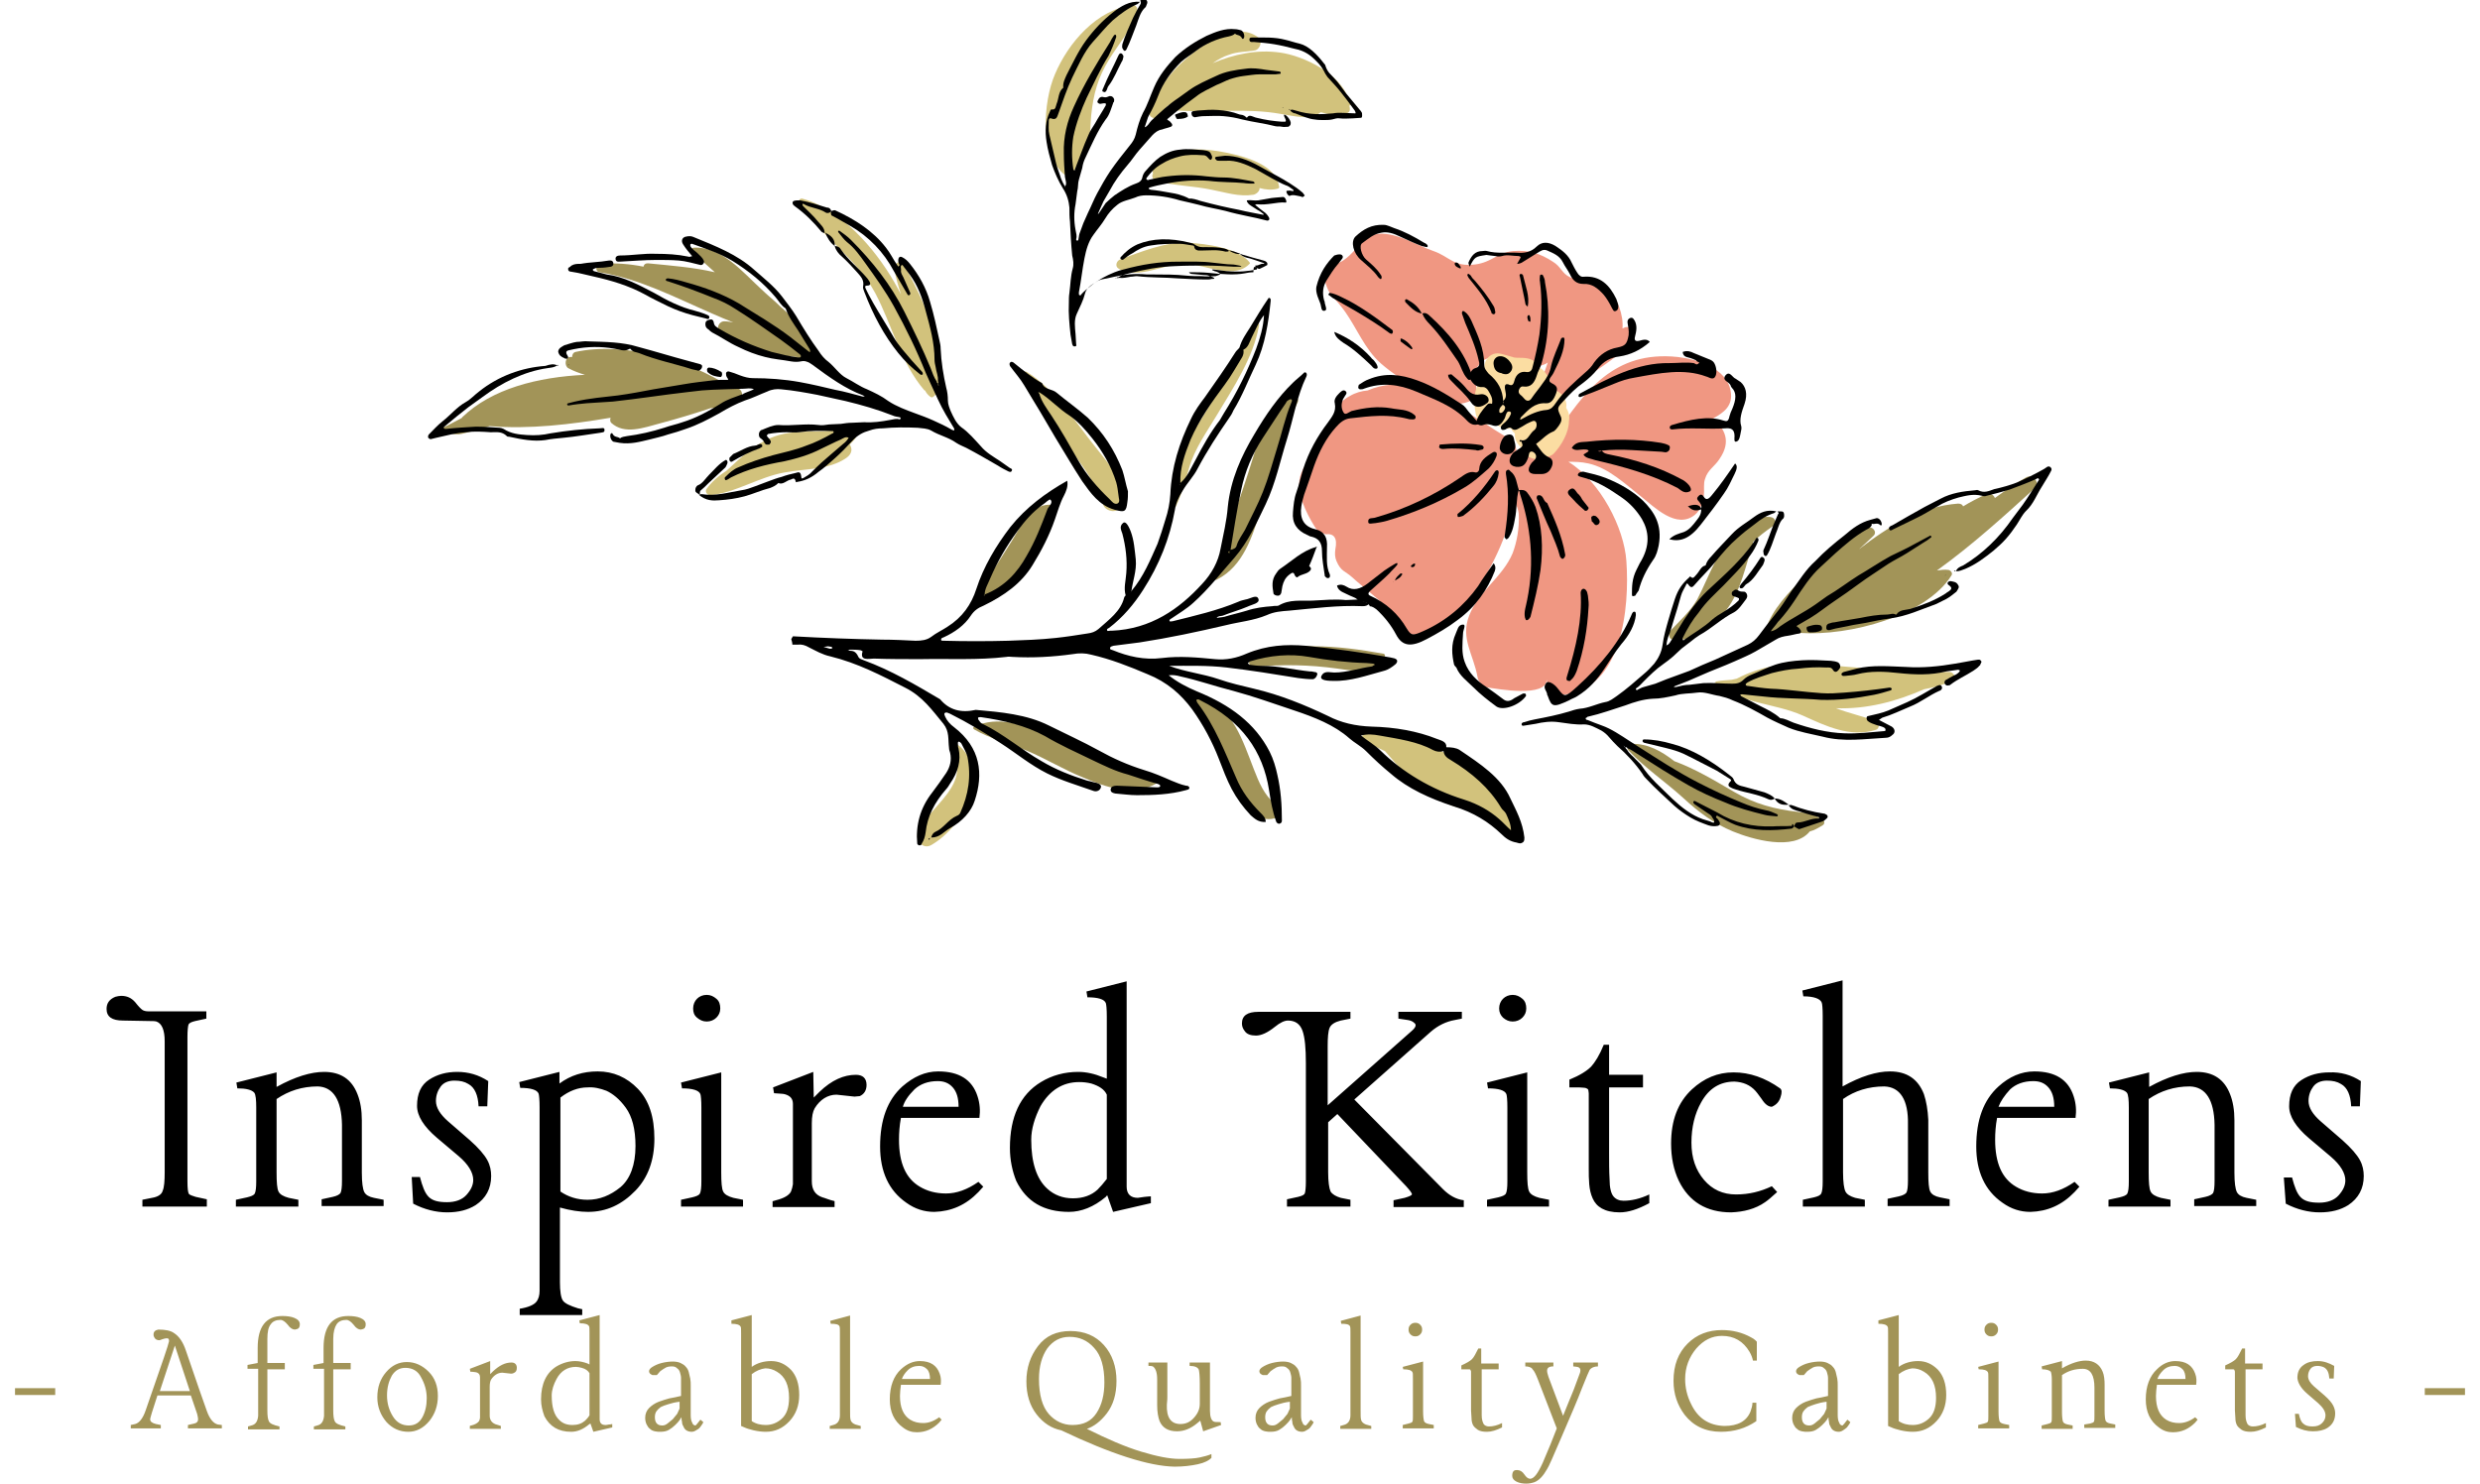
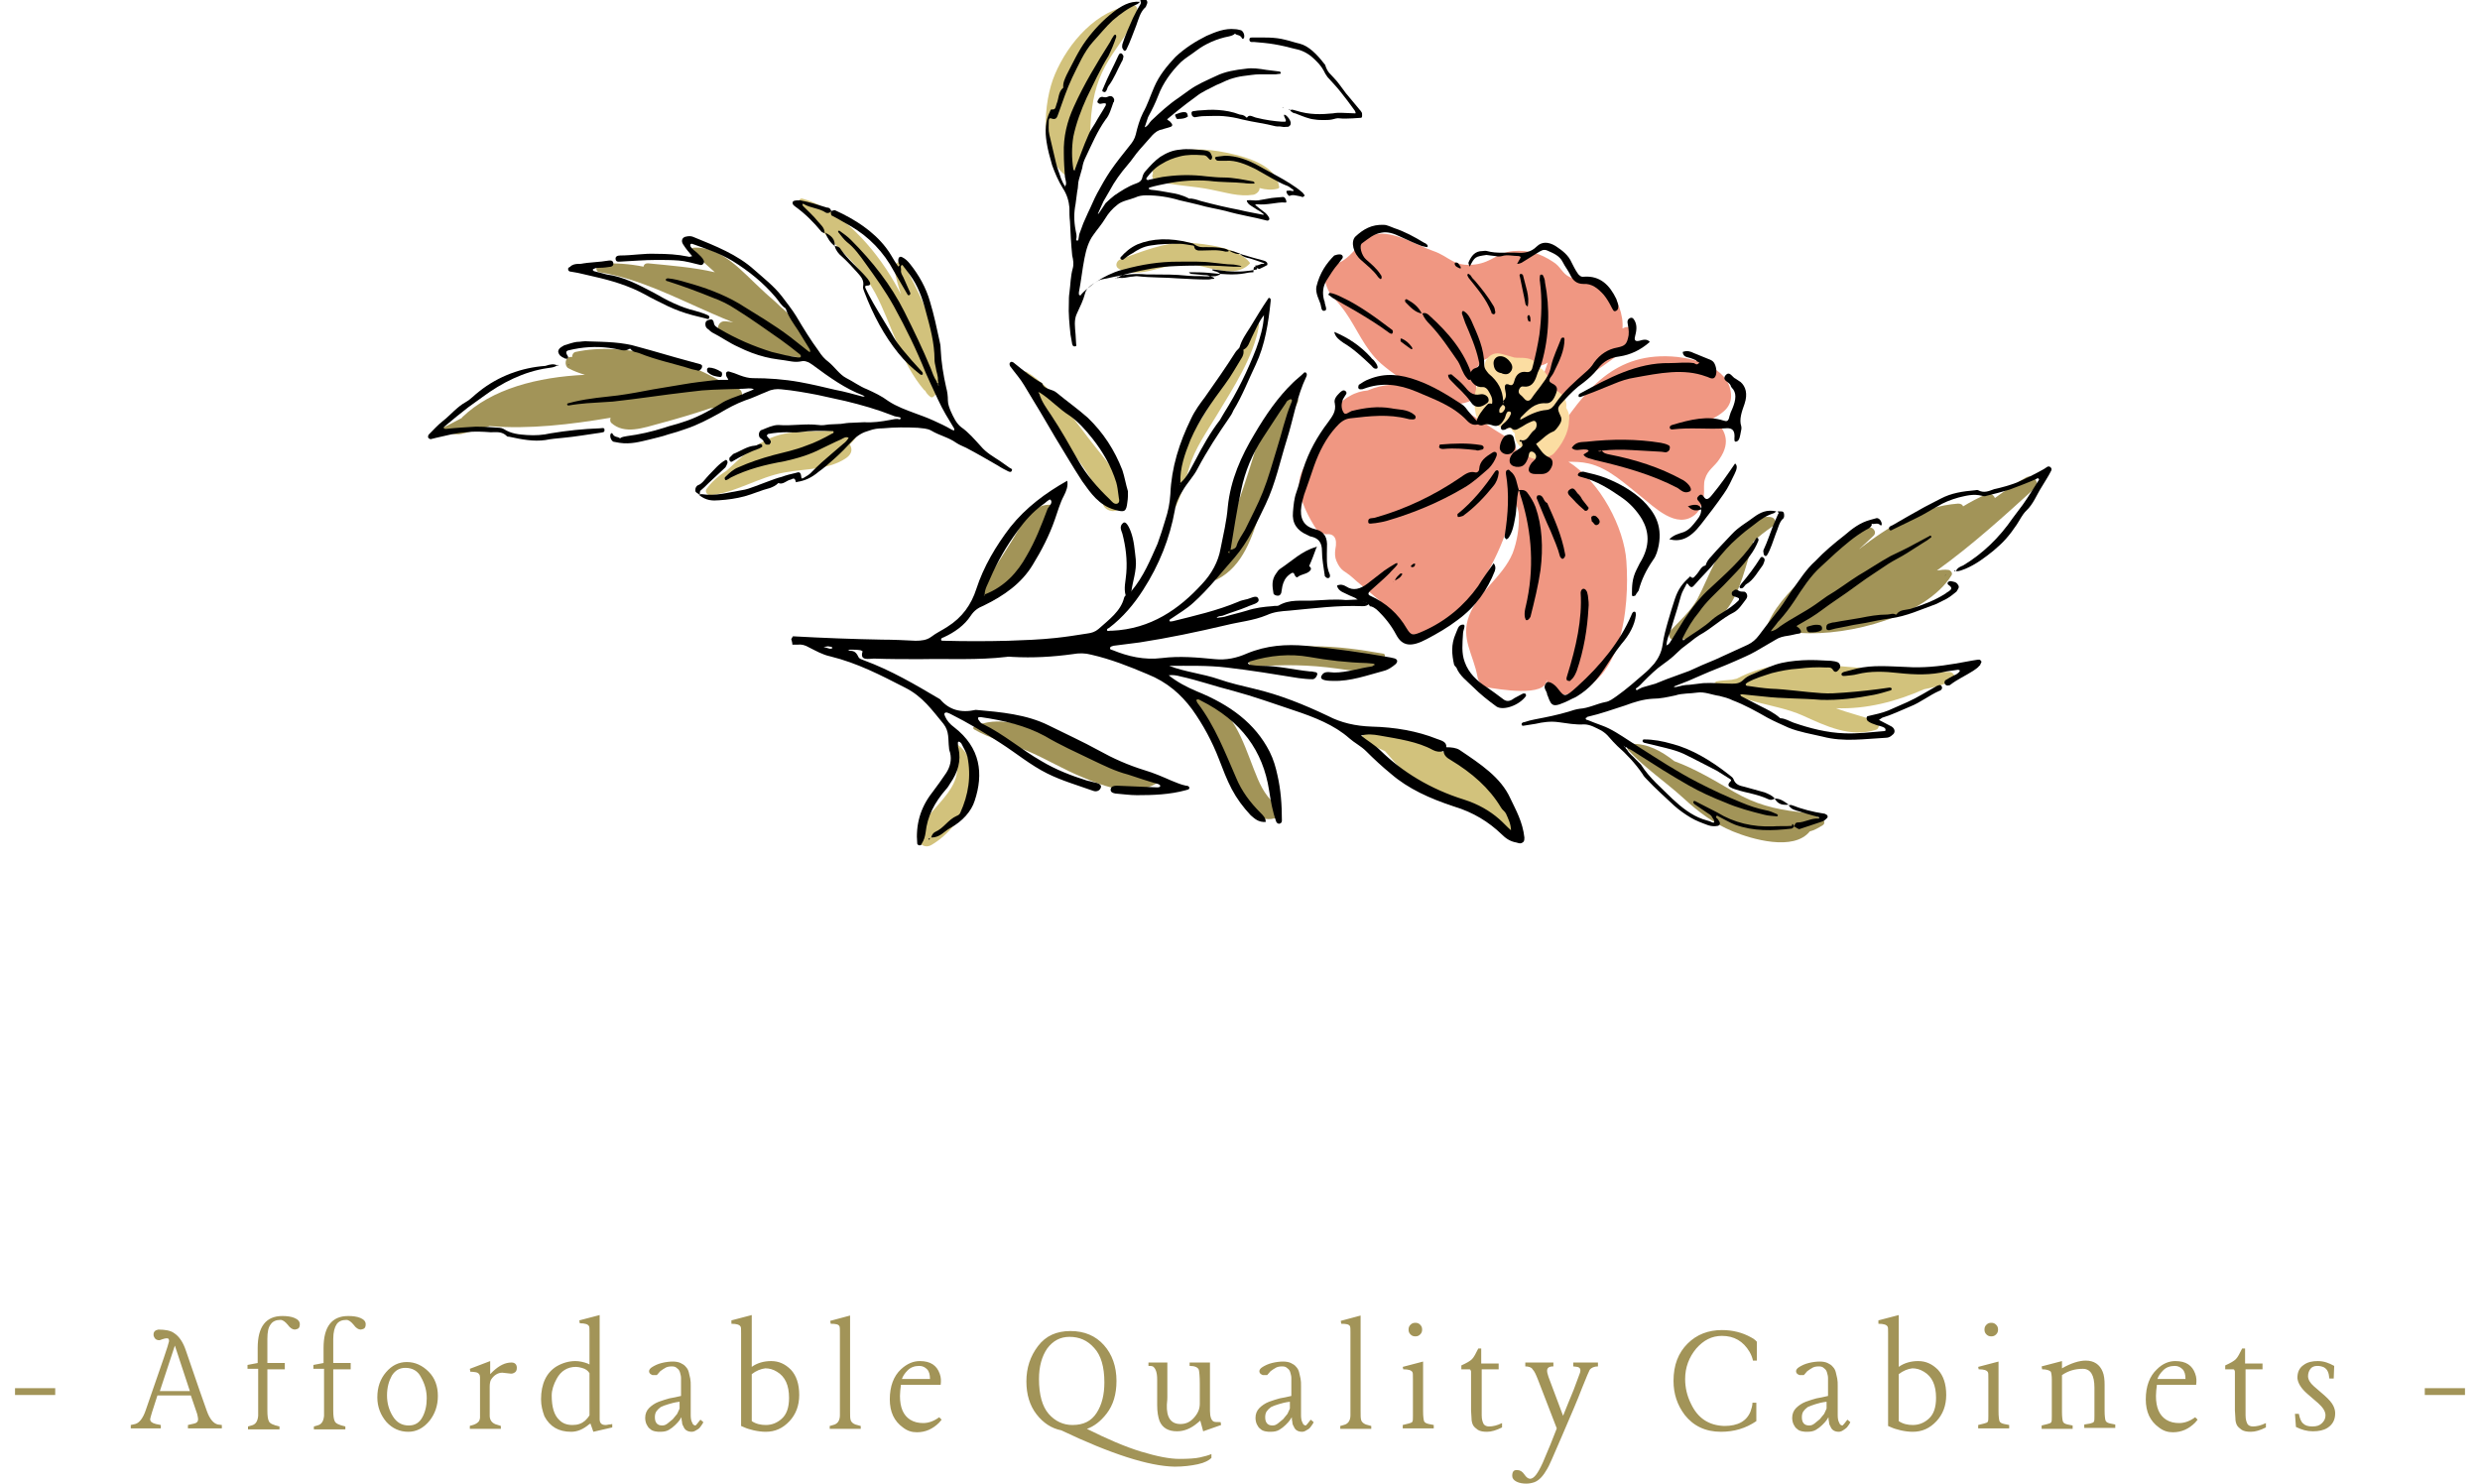
<svg xmlns="http://www.w3.org/2000/svg" version="1.1" id="Calque_1" x="0px" y="0px" viewBox="0 0 512 306.3" style="enable-background:new 0 0 512 306.3;" xml:space="preserve">
  <style type="text/css">
	.st0{fill:#F09782;}
	.st1{fill:#FBDDA2;}
	.st2{fill:#D2C27C;}
	.st3{fill:#A29458;}
</style>
  <g transform="matrix(1.151, 0, 0, 1.151, 44.68, -12.51)">
    <g>
      <path class="st0" d="M271.6,81c-0.7-4.1-6-5.7-9.5-6.1c-11.4-1.2-16.7,6.1-22.2,14.4c-0.7,0.6-1.3,1.5-1.6,2.7c0,0.1,0,0.1,0,0.2    c-1.7-0.3-3.5-0.1-5.3,0.8c0.1-0.3,0.2-0.6,0.2-1c0-1-0.6-2-1.4-2.5c-3.3-1.9-6.6-4.3-9.9-6.2c0.4,0.1,0.8,0.1,1.1,0    c5.2-0.7,1.8-4,3-6.3c2.4-4.6,8,0.1,11.3-0.5c0.5-0.1,1.1-0.3,1.5-0.6c-0.3,0.9-0.6,1.7-0.8,2.3c-0.9,2.8,2.8,4.6,4.7,2.8    c3.7-3.6,8.5-5.2,11.4-9.5c0.6-0.9-0.4-2.3-1.5-1.9c-0.1,0.1-0.3,0.1-0.4,0.2c0.1-1.2-0.1-2.5-0.6-3.9c-0.9-2.4-2.5-4-4.9-4.8    c-1.4-0.5-2.5,0.2-3.9-0.5c-1.5-0.7-1.6-1.9-3.1-2.8c-2.3-1.5-4.3-2.1-7.1-1.9c-2.9,0.3-3.8,2-6.8,2.4c-3.9,0.5-4.6-1.4-7.5-2.4    c-3-1-7.1-3.7-10.5-3c-2.6,0.6-4,4.4-7,5.3c-1.4,0.4-2.3,1.8-1.9,3.3c0.7,2.4,1.4,2.5,2.8,4.3c2.3,2.8,3.6,6.4,6.1,9.2    c1.1,1.3,3.9,3.4,6.9,5.2c-2.6-0.6-5.4-0.5-8.2,0.7c-1.1,0.1-2.2,0.4-3.2,1c-2.8,1.5-2.3,3.1-3.3,5.8c-1.3,3.7-5.8,5.9-5.8,10.1    c0,2.7,1.8,6.1,3.3,8.3c0.3,0.5,1.1,0.3,1.4,0.6c1.6-0.2,2.2,0.7,1.8,2.7c-0.1,0.7-0.1,1.4,0.2,2.1c0.8,1.9,1.6,1.8,2.8,2.9    c1.8,1.7,8.1,6.4,8.7,8.5c0.3,1.1,1.3,1.8,2.4,1.8c7.4,0.4,16.2-13.4,18-24.1c0.4,0.9,0.8,1.8,0.8,2.7c0.1,2.2-0.3,4.7-1.1,6.8    c-1.8,4.3-6.2,6.9-7.8,11.2c-1.6,4.1,0.8,7,1.5,11c0.1,0.9,1.1,1.8,1.9,1.9c1.5,0.2,10.6,1.9,10.5-1.5c0,1.4,1.3,2.9,2.8,2.8    c10.8-0.9,12.1-15.7,11.5-24c-0.4-5.9-4.6-14.2-10.4-17.8c1.1,0,2.3,0,3.6,0.3c3.6,0.8,6.6,3.7,9.4,5.9c2.4,1.9,6.4,6,9.7,3.3    c1.1-0.9,1.3-2.2,1.6-3.5c0.1-0.9-0.1-2.1,0.2-2.9c0.5-1.7,1.7-2.2,2.6-3.6c2.2-3.2,0.9-5.4-1.1-7.3    C270.3,84.9,272.1,83.7,271.6,81z" />
      <path class="st1" d="M242.1,84c0.3-1.5-1-3.1-2.6-3.3c0,0-0.1,0-0.1,0c0-1.3-0.4-2.4-1.5-3.5c-0.2-0.2-0.4-0.3-0.6-0.4    c-0.4-1-1.4-1.6-2.5-1.7c-0.6-0.1-1.3,0-2-0.1c-0.7-0.2-1.4-0.4-2.1-0.6c-2.5-0.8-3.9,1.8-3.1,3.7c-0.1,0.1-0.2,0.1-0.2,0.2    c-1.9,1.7-2,4.6-1.5,6.9c0.3,1.4,1.8,2,3.1,1.8c0.2,0,0.3-0.1,0.5-0.1c0.7,0.7,1.7,1,2.7,0.8c0.2,0.4,0.4,0.7,0.7,0.9    c-0.1,1,0.4,1.9,1.1,2.5c0.4,1.6,2.6,2.7,4.1,1.8c0.6,0,1.3-0.2,1.8-0.7c1.4-1.5,2.7-3.8,2.7-5.8C242.8,85.4,242.5,84.7,242.1,84z    " />
      <path class="st2" d="M186.2,68.9c-3.1,5.7-6,11.4-9.4,16.9c-1.2,1.9-2.5,3.9-3.4,6c-1.3,3.3-0.9,6.4-1.6,9.8    c0,0.2,0.2,0.3,0.3,0.1c1.1-2.3,1.7-4.6,2.4-7c1-3.4,3.1-6.3,4.9-9.3c3-5,6.6-10.4,7.6-16.1C187.2,68.8,186.4,68.4,186.2,68.9z" />
      <path class="st2" d="M234.3,160.2c-3.8-9.2-17.9-19.3-28.3-17.7c-0.6,0.1-0.7,1-0.2,1.3c1.2,0.6,2.5,1.2,3.8,1.8    c2.2,2.6,4.4,4.9,7.2,6.9c1.5,1.1,3.1,2.2,4.9,2.9c1.6,0.6,2.7,0.4,4.2,0.3c2.2,2,4.5,3.9,7.1,5.5    C233.6,161.6,234.6,161,234.3,160.2z" />
      <path class="st2" d="M132.8,144.3c-0.6-0.4-1.3,0.4-1,1c3.8,6.3-3.6,9.8-5.9,14.7c-0.7,1.5,0.8,3.4,2.4,2.4    C134.1,159,139.3,149.2,132.8,144.3z" />
      <path class="st2" d="M157.7,91.1c-3.7-4.6-7.2-10.3-12.3-13.5c-0.5-0.3-1.2,0.2-1,0.8c3.3,8.5,11.6,14.3,14.6,22.9    c0.5,1.5,3,1.8,3.4,0C163.3,97.5,159.9,93.9,157.7,91.1z" />
      <path class="st2" d="M185.3,57.9c-2.1-2.6-7.8-3.3-11.1-3.5c-3.9-0.2-8.5,1.7-12.1,3c-0.7,0.3-1,1.3-0.2,1.7    c3.8,2,8.1-1.1,12.2-0.9c3.4,0.2,8.6,2.9,11.3-0.1C185.4,58.1,185.3,58,185.3,57.9z" />
      <path class="st2" d="M179.8,38c-3.7-0.6-9.6-0.8-11.7,3.1c-0.2,0.3-0.2,0.6-0.1,0.9c-0.3,0.4-0.1,1.1,0.5,1.3    c3.3,0.9,6.7,0.9,10,1.6c2.6,0.5,4.9,1.3,7.5,0.9c0.5-0.1,1.1-0.6,1.1-1.1c0-0.1,0-0.1,0-0.1c1.1,0.3,2.2,0.4,3.3,0.1    c0.2-0.1,0.3-0.2,0.2-0.4C190,40,183.2,38.6,179.8,38z" />
-       <path class="st2" d="M203.5,29.5c0.1-0.2-0.1-0.5-0.3-0.7c0,0-0.1,0-0.1-0.1c-1.5-4.6-8-7.8-12.3-8.4c-4.2-0.6-8.3,0.3-12.1,1.9    c0.9-0.6,1.9-1.2,2.9-1.5c1.6-0.6,3.1-0.5,4.7-0.8c0.9-0.2,1.4-1.7,0.6-2.3c-3.5-2.7-8.5,0.3-11.4,2.5c-3.6,2.8-6.7,6.3-8.1,10.7    c-0.4,1.2,1.2,1.7,1.9,0.8c0.4-0.7,0.9-1.3,1.5-1.9c0.1,0.4,0.5,0.7,1.1,0.6c0.1,0.2,0.3,0.4,0.6,0.4c6.3,0.4,12.2-0.5,18.4,0.6    c2.6,0.4,5.2,1.2,7.2-0.3c1.4,0.4,2.8,0.7,3.9,0.1c0.1,0,0.2,0.1,0.3,0.1c0.5,0.1,1-0.2,1-0.7c0-0.2,0-0.4-0.1-0.7    C203.4,29.8,203.5,29.7,203.5,29.5z" />
      <path class="st2" d="M164.4,11.8c-6.4,0.7-11.6,6.7-14,12.4c-2.1,4.9-2.9,14.7,2,18.2c0.2,0.2,0.5,0.1,0.7-0.1    c0.7-0.7,1-1,1.1-1.6c2.8-1.8,2.4-6,2.7-9.1c0.4-3.9,1.2-6.8,3.3-10.2c1.6-2.6,3.7-4.9,4.6-7.9c0-0.1,0-0.1,0-0.1    C165.5,13,165.2,11.7,164.4,11.8z" />
      <path class="st2" d="M129.1,72.6c-0.9-5.1-3.3-9.6-5.7-14.2c-0.6-1.1-2-0.3-1.8,0.8c0.3,1.6,0.7,3,1.2,4.5    c-0.4-0.8-0.8-1.5-1.2-2.2c-3.5-6.1-9.6-13.1-16.5-15c-0.4-0.1-0.7,0.3-0.5,0.6c3.6,6.2,10.1,9.8,13.6,16.4    c3,5.7,4.5,12.4,8.8,17.4c0,0,0,0,0.1,0c0.2,0.4,0.5,0.8,0.9,1.1c0.1,0.1,0.3,0.2,0.5,0.1C131.1,80.2,129.6,75.4,129.1,72.6z" />
      <path class="st2" d="M114.6,89.5c0.1-0.1,0-0.3-0.1-0.4c-1.9-1.3-3.6-1-5.9-0.9c-2.5,0.1-5.2,0-7.7,0.7c-3.8,1.1-6.6,3.8-9.4,6.4    c-1.4,0.9-2.7,2-3.6,3.3c-0.3,0.4,0.1,1.1,0.6,1.1c4.6-0.4,8.8-3.3,13.5-4.1c3.7-0.7,7.8-0.4,11-2.6c0.7-0.5,1.1-1.2,0.8-2    c-0.1-0.2-0.1-0.3-0.2-0.4C114,90.2,114.3,89.9,114.6,89.5z" />
      <path class="st2" d="M310.9,131.4c-8.1,0-15.8-0.7-23.9-1.4c-5-0.4-9.9,0.3-14.3,2.6c-0.3,0.1-0.6,0.1-0.9,0.2    c-0.9,0.1-1.9,0.1-2.8,0.3c-0.1,0-0.2,0.2-0.1,0.3c-0.1,0-0.1,0-0.2,0c-0.1,0-0.1,0.2,0,0.2c0.2,0,0.4,0.1,0.6,0.1    c4.3,3.4,10.2,3.3,15.2,5.5c4.2,1.9,8.5,4,13.1,2.6c0.8-0.2,0.7-1.3,0-1.6c-2.4-0.9-4.8-1.4-7.1-2.3c5.5,0.2,10.8-1.2,15.8-3.4    c1.7-0.3,3.4-0.8,5.1-1.5C312.2,132.8,311.8,131.5,310.9,131.4z" />
      <path class="st3" d="M193,82c-5,2.5-6.3,8.7-7.9,13.6c-2,6.3-4.5,12.5-6.2,18.8c-0.1,0.4,0.3,0.6,0.6,0.4    c4.7-2.4,6.3-7.7,7.8-12.4c2.1-6.7,3.6-13,6.7-19.5C194.2,82.3,193.6,81.7,193,82z" />
      <path class="st3" d="M209.2,128.1c-3.9-0.7-8.2-1.3-12.2-1.3c-3.8-0.1-8.6-0.5-11.6,2.4c-0.4,0.4-0.1,1.4,0.6,1.3    c5.1-0.5,10.1-0.4,15.1,0.3c2.9,0.4,6.9,1.2,8.4-2C209.7,128.5,209.6,128.1,209.2,128.1z" />
      <path class="st3" d="M189.8,155c-1.9-1.6-2.8-3.8-3.7-6.1c-2.1-5.4-3.7-10.8-9.4-13.3c-1.2-0.5-2.8,1-1.6,2    c4.8,4.1,5.5,9.9,8.1,15.3c0.8,1.7,2.1,3.8,4,4.6c1,0.4,3.1,0.6,3.6-0.8C191.2,155.6,190.5,155.6,189.8,155z" />
      <path class="st3" d="M168.2,150.1c-7.6-0.2-12.7-4.2-19.2-7.3c-4.2-2-8.7-3.6-13.1-1.6c-0.2,0.1-0.2,0.4,0,0.5    c2.9,1.7,6.3,2.5,9.4,3.8c3.4,1.4,6.6,3.4,10.1,4.8c4.2,1.8,9,3.5,13.2,1.1C169.1,151,168.8,150.1,168.2,150.1z" />
      <path class="st3" d="M149.4,101.4c-3.5,0-5.2,4.1-6.8,6.6c-1,1.6-2.1,3.3-3.1,4.9c-1.1,1.6-3,3-3.4,5c-0.1,0.4,0.1,0.7,0.5,0.9    c3.4,1.3,6.1-3.9,7.6-6.2c2.1-3.3,3.7-6.7,5.9-9.9C150.5,102.1,150,101.4,149.4,101.4z" />
      <path class="st3" d="M278.7,103.6c-4.8-0.4-7.9,4.2-9.8,7.9c-1.2,2.3-2.1,4.6-3.3,6.9c-1.3,2.2-3.1,3.8-4.8,5.6    c-0.4,0.5-0.3,1.5,0.4,1.6c2,0.3,3.6-0.4,4.9-1.5c0.2-0.1,0.4-0.1,0.6-0.2c1.8-0.7,3.1-2.2,4.2-3.7c2.6-3.5,3.3-7.7,4.7-11.7    c0-0.1,0-0.3,0-0.4c1-1,2.2-1.9,3.5-2.8C280,104.8,279.7,103.7,278.7,103.6z" />
      <path class="st3" d="M324.6,96.5c-2,1.1-3.8,2.4-5.6,3.7c-0.2-0.6-1-1-1.6-0.7c-1.4,0.7-2.8,1.4-4.1,2.2c-0.1-0.3-0.4-0.5-0.9-0.5    c-6.7,0.5-12.5,4.1-17.8,8.2c0.9-0.8,1.8-1.6,2.6-2.4c0.8-0.7-0.2-1.9-1.1-1.4c-4.2,2.4-7.9,5.4-11.3,8.8    c-2.7,2.6-5.8,5.8-6.9,9.4c-0.1,0.3,0,0.5,0.2,0.6c0.1,0.3,0.3,0.5,0.6,0.5c1.8,0,3.6-0.2,5.4-0.5c8.9,0.6,22.6-3.1,27.1-10.3    c0.3-0.4-0.1-0.9-0.5-1c-0.7-0.1-1.4,0-2.1,0.1c6.4-4.6,12.2-9.9,17.6-14.8C327.2,97.5,325.8,95.8,324.6,96.5z" />
      <path class="st3" d="M288.1,157.9c-1.7-1.1-2.3-1.1-4.4-1.4c-4.3-0.5-7.7-1.4-11.5-3.6c-3.6-2.1-6.9-4.1-10.7-5.5    c-2.3-1.8-4.8-3.2-7.7-3.1c-0.6,0-0.9,0.8-0.5,1.2c2.9,3.1,6.6,5.6,9.8,8.5c2.7,2.5,5.5,4.6,8.9,6c3.4,1.4,10.9,3.6,13.8,0    c0.8-0.2,1.5-0.6,2.3-1.1C288.5,158.7,288.5,158.1,288.1,157.9z" />
      <path class="st3" d="M106.3,71.9c-0.1-0.1-0.2-0.1-0.3-0.1c-0.9-2.1-2.8-4.2-4.8-5.9c-1.2-1.2-2.5-2.2-3.4-3.1    c-3.4-3.1-7.2-7.8-12.2-7.5c-0.3,0-0.7,0.5-0.3,0.8c1.4,1.2,2.8,2.4,4.1,3.6c-3.9-0.9-8-1.2-12-1.6c-0.5,0-0.7,0.2-0.8,0.6    c-2.5-0.5-5-0.7-7.7-0.5c-0.8,0.1-1.1,1.3-0.2,1.5c7.3,1.2,13.5,4.5,20.2,7.4c1.3,0.6,2.6,1.1,3.8,1.6c-0.5-0.1-1.1-0.2-1.6-0.2    c-1.1,0-1.6,1.6-0.6,2.1c2.5,1.1,4.9,2.7,7.6,3.5c1.9,0.5,3.9,0.6,5.9,0.8c0.2,0.2,0.4,0.3,0.6,0.5c0.1,0.1,0.3,0.1,0.4,0    c0.3,0.1,0.6,0.2,0.9,0.3c0.4,0.1,0.7-0.2,0.7-0.5c0-0.2,0-0.4,0-0.7C107.3,73.6,107.2,72.4,106.3,71.9z" />
      <path class="st3" d="M93,80.4c-0.3,0-0.6-0.1-0.9-0.1c-0.1,0-0.1-0.1-0.1-0.1c-7.3-4.8-18.9-8.1-27.6-6.2    c-0.4,0.1-0.6,0.5-0.6,0.9c-0.1,0-0.2,0-0.4,0c-0.9,0.1-1,1.6-0.3,2c0.9,0.5,2,0.9,3,1.2c-8.5,0.4-16.7,2.5-22,7.6    c-0.1,0.1-0.1,0.2-0.2,0.2c-1,0.5-2,1.1-3.1,1.6c-0.3,0.2-0.2,0.7,0.1,0.8c2.5,0.8,2.7,0.5,5.3-0.2c1-0.3,1.9-0.5,2.8-0.8    c7.1,0.6,14.6-0.3,21.7-1.5c-0.1,0.3-0.1,0.7,0.1,0.9c2.4,2.2,5.8,0.9,8.8,0.1c3-0.8,6-1.7,9-2.7c0.7-0.1,1.4-0.1,2-0.3    c0.1,0,0.3,0.1,0.4,0.1c0.5,0.1,0.8-0.2,1-0.5c0,0,0,0,0.1,0c0.2-0.1,0.2-0.2,0.3-0.3c0.1,0,0.2,0,0.3,0    C94.7,82.9,94.8,80.5,93,80.4z" />
      <g>
        <path d="M110.3,48.7c0.2,0,0.5-0.2,0.7-0.1c3.5,1.6,6.8,3.7,9.1,6.7c0.8,1,1.3,2.1,2,3.1c0.1,0.1,0.2,0.4,0.3,0.2     c0.2-0.1,0.1-0.3,0-0.5s-0.1-0.4-0.1-0.5c0-0.6,0.3-0.8,0.7-0.6c0.6,0.3,1,0.7,1.4,1.2c1.6,2,2.9,4.3,3.6,6.8     c0.7,2.3,1.2,4.7,1.7,7c0.1,0.4,0.2,0.9,0.2,1.4c0.1,2.4,0.5,4.8,1,7c0.2,0.7,0.3,1.5,0.3,2.3c0,0.7,0.3,1.4,0.5,1.9     c0.5,1.1,1,2.2,1.9,2.9c1.3,0.9,2.4,2.2,3.5,3.4c1,1.2,2.3,1.9,3.5,2.7c0.6,0.4,1.1,0.8,1.7,1.2c0.2,0.1,0.6,0.2,0.3,0.6     c-0.1,0.2-0.4,0.1-0.6,0c-0.6-0.3-1.2-0.6-1.8-1c-1.9-1.1-3.8-2.2-5.7-3.2c-0.6-0.3-1.2-0.5-1.8-0.9c-1.4-1-3-1.3-4.5-2.2     c-0.7-0.4-1.6-0.4-2.4-0.5c-2.1-0.1-4.2-0.1-6.3,0.1c-0.8,0-1.6,0.1-2.4,0.4c-1.1,0.3-2.1,0.8-3.1,1.9c-1,1.1-2,2.1-3,3     c-1,0.9-2,1.8-3,2.5c-1.3,1.1-2.5,1.6-3.8,1.8c-0.1,0-0.3,0.2-0.3-0.1c-0.2-0.8-0.6-0.4-0.9-0.3c-0.7,0.1-1.4,1-2.2,0.6     c-0.5,0.5-1,0.7-1.5,0.9c-1.6,0.4-3.1,1.1-4.6,1.5c-1.5,0.4-3,0.6-4.5,0.7c-1.2,0.1-2.4,0.1-3.7-1l0,0c0.2,0,0.3-0.1,0.5-0.1     c2.5,0.4,4.8-0.3,7.2-0.7c0.8-0.1,1.6-0.4,2.4-0.7c0.8-0.3,1.6-0.6,2.4-0.9c0.8-0.3,1.6-0.6,2.4-0.8c0.8-0.3,1.6-0.5,2.5-0.7     c0.4-0.1,0.9-0.4,1,0.7c0,0.4,0.2,0.3,0.4,0.2c0.5-0.3,1.1-0.6,1.6-1.2c1.1-1.1,2.2-2.1,3.4-3.1c0.7-0.6,1.4-1.2,2.1-1.8     c0.4-0.3,0.7-0.6,1-1.1c0.1,0,0.1-0.1,0.1-0.1c0,0,0,0.1-0.1,0.1c-0.5-0.3-1,0.1-1.4,0.3c-1.2,0.5-2.3,1.1-3.4,1.6     c-2.3,1.2-4.5,1.8-6.7,2.3c-3.4,0.6-6.6,1.4-9.6,2.9c-0.3,0.2-0.6,0.4-0.9,0.5c-0.1,0-0.2-0.1-0.2-0.2c-0.1-0.2,0-0.3,0.1-0.4     c0.7-0.7,1.5-1.4,2.3-1.7c2-0.9,4.1-1.6,6.3-2.2c1.9-0.5,3.9-0.9,5.9-1.7c1.5-0.5,3.1-1.3,4.7-2.2c0.1,0,0.2-0.1,0.2-0.2     c0-0.2-0.1-0.2-0.2-0.2c-2-0.1-4-0.1-6,0.2c-0.7,0.1-1.5,0-2.2,0c-1.1,0-2.2,0.1-3.3,0.3c-0.1,0-0.2,0.2-0.3,0.3     c0.1,0.1,0.1,0.2,0.2,0.3c0.2,0.2,0.3,0.3,0.4,0.5c0.1,0.1,0.2,0.3,0.1,0.5c-0.1,0.1-0.2,0.3-0.2,0.3c-0.4,0-0.7,0.2-1-0.5     c-0.2-0.4-0.5-0.5-0.7-0.7c-0.1-0.1-0.2-0.3-0.2-0.6c0-0.3,0.1-0.5,0.3-0.7c0.1-0.1,0.1-0.1,0.2-0.1c1-0.4,2-0.9,3-0.9     c2.4,0.2,4.8-0.3,7.2,0c0.6,0.1,1.2,0,1.9-0.1l2.1-0.1c0.7-0.1,1.3-0.2,2-0.2c0.7,0,1.5-0.1,2.2-0.1c1.5,0.1,3-0.1,4.6-0.4     c0.6-0.1,1.2-0.3,1.7-0.1c0.1,0,0.2-0.1,0.2-0.1c0.1-0.2-0.1-0.3-0.2-0.3c-0.4-0.1-0.8-0.1-1.2-0.3c-2.8-1.1-5.6-1.9-8.5-2.6     c-1.7-0.4-3.3-0.7-5-1.1c-2.1-0.4-4.3-0.8-6.5-1c-0.8-0.1-1.7,0-2.5,0.4c-1.3,0.5-2.7,1.2-4,1.6c-1.6,0.6-3.1,1.4-4.6,2.3     c-2,1.1-3.9,2.1-6,2.8c-1.1,0.4-2.1,0.7-3.2,1c-1.1,0.4-2.2,0.6-3.3,0.9c-1.7,0.4-3.4,0.9-5.4,0.6c-0.4-0.1-0.7-0.1-1.1-0.2     c-0.4-0.2-0.7-0.9-0.5-1.4c0.1-0.1,0.2-0.2,0.3-0.1c0.4,0.8,0.9,0.5,1.4,0.9l0,0.1l0-0.1c0.3-0.3,0.8-0.3,1.2-0.4     c2.3-0.3,4.5-0.8,6.7-1.5c1.1-0.4,2.2-0.6,3.3-1c2.3-0.7,4.6-1.9,6.8-3.3c1.2-0.8,2.6-1.2,3.9-1.7c0.1,0,0.2,0,0.2-0.1     c0.6-0.3,1.3-0.5,1.9-0.8c-0.6-0.3-1.3-0.1-1.9-0.1c-2.4,0.1-4.9,0.1-7.4,0.3c-0.8,0.1-1.7,0.2-2.6,0.3     c-4.4,0.5-8.8,1.2-13.4,1.7c-1.6,0.1-3.2,0.2-4.7,0.3c-1.1,0.1-2.1,0.2-3.2,0.4c-0.1,0-0.3,0-0.3-0.2c0-0.1,0.1-0.2,0.2-0.2     c0.4-0.1,0.8-0.2,1.2-0.3c2.6-0.6,5.2-0.8,7.7-1.1c2.2-0.3,4.3-0.7,6.4-1.1c1.8-0.3,3.6-0.6,5.4-0.9c1.7-0.3,3.5-0.5,5.2-0.7     c0.9-0.1,1.8-0.1,2.7-0.1c0.1,0,0.2,0-0.1-0.4c-0.2-0.3-0.2-0.5-0.2-0.8c0.1-0.3,0.3-0.3,0.5-0.3c0.7,0.2,1.3,0.4,2,0.7     c0.8,0.3,1.6,0.5,2.3,0.5c2.8,0,5.6,0.2,8.4,0.7c2.2,0.4,4.3,0.9,6.4,1.4c1.7,0.3,3.3,0.8,4.9,1.2c0.1,0,0.2,0,0.4,0     c-0.1-0.1-0.2-0.1-0.3-0.2c-3.2-1.2-6-3.2-9.1-5.5c-0.7-0.5-1.3-0.8-2.1-0.6c-0.5,0.1-1.1,0.1-1.7,0c-1.6-0.3-3.2-0.4-4.7-0.8     c-1.6-0.4-3.2-1-4.8-1.8c-1.6-0.7-3.1-1.8-4.7-2.6c-0.2-0.1-0.4-0.3-0.6-0.5c-0.3-0.2-0.6-0.4-0.6-1c0-0.6,0.4-0.7,0.8-0.8     c0.3-0.1,0.6,0,0.7,0.5c0.1,0.7,0.5,0.8,0.9,1.1c3.2,1.9,6.3,3.2,9.5,4.2c1.6,0.4,3.2,0.8,4.8,1c0.1,0,0.3,0,0.4-0.1     c0.1-0.3-0.1-0.4-0.2-0.5c-1.1-0.9-2.3-1.8-3.4-2.6c-2.6-1.8-5.2-3.7-8.1-5.5c-1.2-0.8-2.6-1.5-4-2c-2.7-1.1-5.4-2.1-8.2-3     c-0.2,0-0.3-0.1-0.3-0.3c0-0.1,0.2-0.2,0.4-0.2c1.1,0.1,2.2,0.4,3.2,0.7c3.3,0.9,6.6,2.1,9.5,3.8c3.2,2,6.3,3.8,9.2,6     c1.1,0.9,2.2,1.7,3.3,2.6c0.1,0.1,0.2,0.1,0.3,0.1c0-0.1,0-0.3-0.1-0.5c-0.7-1.1-1.4-2.3-2.1-3.4c-0.8-1.2-1.7-2.4-2.2-3.9l0,0     c-0.8-0.5-1.2-1.3-1.8-2c-2.2-2.6-4.8-4.7-7.7-6.5c-2.3-1.4-4.8-2.2-7.3-3.1c-0.1,0-0.2,0-0.3,0.1c0,0.1,0,0.2,0,0.3     c0.3,0.6,0.9,0.9,1.3,1.3c0.4,0.4,0.9,0.8,1.1,1.3c0.2,0.4-0.2,0.9-0.6,0.8c-1.3-0.3-2.6-0.7-3.9-0.8c-1.3-0.1-2.7-0.1-4-0.1     c-2.2,0-4.3,0.2-6.5,0.3c-0.3,0-0.7,0.1-0.8-0.4c-0.1-0.5,0.3-0.7,0.8-0.7c2.2,0,4.3-0.4,6.4-0.3c2,0,3.9,0.1,5.8,0.5     c0.2,0.1,0.5,0,0.8-0.1l0.1,0.1l-0.1,0c-0.6-0.7-1.2-1.4-1.7-2.2c-0.4-0.6-0.2-1.3,0.6-1.4c0.4-0.1,0.9-0.1,1.3,0.1     c3.9,1.6,7.8,3.1,10.9,5.9c1.7,1.5,3.5,2.9,4.9,4.7c0.9,1.2,1.8,2.3,2.6,3.6c1.3,2.2,2.6,4.3,4,6.2c0.5,0.8,1.1,1.5,1.8,2     c1.1,0.9,2,2.3,3.2,2.9c1.2,0.6,2.4,1.5,3.7,2c1.3,0.6,2.6,1.2,3.8,2.1c1.5,1,3.2,1.6,4.8,2.2c1.1,0.4,2.2,0.8,3.3,1.3     c1.1,0.5,2.2,1,3.2,1.6c0.1,0,0.1,0.1,0.2,0.1c0.1,0,0.3,0.1,0.3,0.1c0.1-0.2,0-0.3,0-0.4c-0.5-0.8-1-1.7-1.5-2.5     c-1-1.7-1.8-3.6-2.7-5.5c-0.3-0.7-0.6-1.3-0.9-2c-1.6-4-3.5-7.9-5.7-11.9c-1.5-2.7-3.3-5.2-5.1-7.7c-1-1.4-2-2.8-3.3-3.8     c-0.6-0.5-1-1.1-1.5-1.7c-0.1-0.1-0.1-0.2-0.1-0.3c0.1,0,0.2-0.1,0.3,0c0.7,0.5,1.4,1,2,1.6c3.9,3.9,7.2,8.1,9.6,12.9     c1.7,3.4,3.3,6.7,4.7,10.1c0.3,0.8,0.6,1.7,1.1,2.4c0,0.2,0.1,0.3,0.2,0.4l0.1,0.4h0c0.1-0.2,0-0.3-0.1-0.4     c0.1-0.2,0.1-0.3,0-0.5c0.1-0.9-0.3-1.6-0.4-2.5c-0.1-0.4-0.2-0.9-0.2-1.3c0-3-0.8-5.9-1.6-8.8c-0.6-2.3-1.4-4.5-2.8-6.4     c-0.3-0.4-0.6-0.8-0.9-1.2c-0.2-0.2-0.4-0.6-0.5-0.6c-0.4,0.1-0.2,0.6-0.2,0.9c-0.1,0.5,0.2,0.9,0.4,1.3c0.4,0.9,0.8,1.8,1.2,2.7     c0.1,0.1,0.1,0.4-0.1,0.5c-0.2,0.1-0.3,0-0.4-0.2c-0.8-1.4-1.6-2.7-2.4-4.1c-1.8-3.4-4.5-6.2-7.8-8.1c-1.1-0.6-2.2-1.3-3.4-1.9     C110.3,49.4,110.1,49.1,110.3,48.7L110.3,48.7z" />
        <path d="M61.1,76.4c-0.5,0.4-1.1,0.4-1.7,0.5c-4.2,0.6-8.2,2.6-11.7,5.2c-0.8,0.6-1.7,1.2-2.5,1.8c-1.4,1.1-2.8,2.2-4.2,3.4     c-0.1,0.1-0.3,0.2-0.2,0.4c0.1,0.1,0.3,0.1,0.4,0.1c1.8-0.2,3.6-0.3,5.3-0.4c1.5,0,2.9,0.1,4.3,0.2c0.2,0,0.5,0.1,0.7,0.2     c1.4,0.9,2.8,1,4.2,1.1c1.5,0.1,2.9,0,4.2-0.3c3-0.5,5.9-0.8,8.8-0.9c0.3,0,0.9-0.2,0.9,0.2c0.1,0.6-0.4,0.5-0.8,0.6     c-2.2,0.3-4.4,0.7-6.6,0.9c-1.1,0.1-2.2,0.2-3.2,0.4c-2.1,0.3-4.2-0.1-6.5-0.6c-0.2,0-0.3,0-0.4-0.1c-0.9-0.9-1.9-0.7-2.9-0.7     c-1.5-0.1-2.9-0.2-4.4,0c-1.8,0.1-3.6,0.6-5.4,1l-0.8,0.2c-0.2,0.1-0.4,0-0.6-0.2c-0.1-0.2,0-0.5,0.1-0.6     c0.8-0.8,1.6-1.7,2.5-2.4c1.4-1.1,2.5-2.5,4.1-3.4c0.9-0.5,1.6-1.3,2.4-1.9c3.5-2.8,7.7-4.3,11.9-4.6     C59.9,76.2,60.5,76.1,61.1,76.4L61.1,76.4z" />
        <path d="M63.7,58.5c0.5-0.3,1-0.3,1.5-0.3c1.7-0.3,3.5-0.3,5.2-0.6c0.1,0,0.2,0,0.3,0c0.3,0,0.5,0.2,0.5,0.6     c0,0.3-0.2,0.4-0.4,0.5c-0.7,0.1-1.3,0.2-2,0.2c-0.4,0-0.8,0-1.1,0.2c-0.1,0-0.2,0.1-0.2,0.2c0.1,0.1,0.2,0.2,0.2,0.2     c0.8,0.2,1.5,0.4,2.3,0.6c3.1,0.4,5.8,1.9,8.5,3.3c2.4,1.4,4.8,2.6,7.3,3.2c0.7,0.2,1.4,0.4,2.1,0.7c0.2,0.1,0.6,0.2,0.5,0.5     c0,0.4-0.4,0.3-0.6,0.2l-2.4-0.6c-1.5-0.4-2.9-0.9-4.4-1.6c-1.4-0.7-2.9-1.4-4.3-2.2c-2.8-1.5-5.8-2.4-8.9-3.1     c-1.4-0.3-2.8-0.7-4.2-0.9c-0.2,0-0.5-0.1-0.5-0.4c-0.1-0.3,0.2-0.4,0.4-0.5C63.5,58.6,63.6,58.6,63.7,58.5z" />
        <path d="M62.4,72.8c0.7-0.2,1.5-0.5,2.2-0.6c0.7,0,1.4-0.2,2.1-0.1c3.1,0.1,6.1,0.1,9,1c3,0.8,5.9,1.7,8.9,2.5     c0.8,0.2,1.5,0.4,2.2,0.6c0.2,0.1,0.4,0.2,0.3,0.5c0,0.2-0.2,0.4-0.3,0.5c-0.2,0.2-0.4,0.2-0.6,0.1c-0.3-0.1-0.6-0.1-0.9-0.2     c-3.1-1-6.3-1.6-9.5-2.9c-0.5-0.2-1-0.1-1.5-0.7c0-0.1-0.2-0.1-0.3,0c-0.9,0.5-1.8,0-2.7-0.1C69,73,66.6,73,64.1,73.5     c-0.3,0.1-0.6,0.1-0.9,0.2c-0.5,0.1-0.6,0.4-0.2,1c0.2,0.3,0,0.6-0.3,0.5c-0.1,0-0.2,0-0.3-0.1c-0.5-0.2-1-0.5-1.1-1.2     C61.4,73.3,61.9,73.1,62.4,72.8z" />
        <path d="M110.9,55c0.5,0,0.9,0.2,1.1,0.6c1.3,1.9,3,3.2,4.4,4.8c0.3,0.3,0.5,0.6,0.7,0.9c0.3,0.5,0.2,0.8-0.4,0.8     c-0.3,0-0.4,0.1-0.3,0.4c0.4,0.9,0.9,1.8,1.4,2.7c1.2,2.1,2.5,4.1,3.7,6.2c0.9,1.5,2.1,2.8,3.2,4.1c0.6,0.7,1.3,1.4,1.9,2.1     c0.1,0.1,0.1,0.4,0.1,0.4c-0.2,0.2-0.3,0.1-0.5,0c-1.4-1.1-2.7-2.3-3.9-3.8c-2.5-3.1-4.5-6.8-6.1-11c-0.1-0.3-0.3-0.7-0.2-1     c0.2-1.1-0.4-1.7-1-2.4c-0.9-1-1.8-2-2.8-2.9C111.6,56.4,111.1,55.8,110.9,55L110.9,55z" />
        <path d="M86.7,99.6l-0.5-0.3c-0.1-0.1-0.3-0.2-0.3-0.4c0-0.2,0-0.4,0.1-0.6c0.1-0.2,0.3-0.4,0.4-0.4c0.8-0.3,1.3-1.2,2-1.9     c0.9-0.9,1.8-2,2.9-2.6c0.1-0.1,0.2,0,0.3,0.1c0.1,0.2,0.1,0.4,0,0.6c-0.1,0.3-0.2,0.4-0.3,0.6c-1,0.9-2,1.9-3,2.8     c-0.5,0.5-1,1-1.5,1.4C86.7,99.1,86.7,99.3,86.7,99.6L86.7,99.6z" />
        <path d="M110.3,48.8c-0.3,0.2-0.6,0.4-1,0.2c-1.2-0.8-2.7-0.8-3.9-1.5c-0.1-0.1-0.2-0.1-0.3,0c0,0.1,0.1,0.2,0.1,0.3     c0.9,0.9,1.9,1.8,2.7,2.8c0.5,0.6,1.2,1.1,1.2,2.1l0,0c-0.2-0.1-0.4-0.1-0.6-0.3c-1.4-1.7-2.9-3.2-4.7-4.5     c-0.1-0.1-0.3-0.2-0.4-0.4c-0.1-0.2-0.1-0.5,0.2-0.6c0.3-0.1,0.7-0.1,1.1-0.1c1.6,0.3,3.2,0.8,4.8,1.3     C110,48.1,110.2,48.4,110.3,48.8L110.3,48.8z" />
        <path d="M97.6,90.5c0,0,0.1,0,0.2,0.1c0.1,0,0.1,0.2,0.1,0.3c0,0,0,0.1,0,0.1c-0.2,0.1-0.3,0.2-0.5,0.3c-1.7,0.6-3.3,1.4-4.8,2.3     c-0.1,0.1-0.2,0.1-0.3,0.1c-0.1,0-0.3-0.2-0.3-0.4c0-0.1,0-0.4,0.1-0.4c0.2-0.2,0.4-0.4,0.6-0.6c1.3-0.5,2.5-1.4,3.9-1.5     C97,90.8,97.2,90.5,97.6,90.5z" />
        <path d="M90.7,78c0,0.2-0.1,0.5-0.3,0.5c-0.8-0.1-1.5-0.2-2.2-0.8C88,77.6,88,77.3,88,77.1c0-0.1,0.2-0.3,0.3-0.3     c0.7,0,1.5,0.3,2.1,0.7C90.6,77.5,90.7,77.7,90.7,78z" />
        <path d="M109.2,52.6c1,0.5,1.8,1.1,1.7,2.4l0,0C110.1,54.4,109.6,53.6,109.2,52.6L109.2,52.6z" />
        <path d="M125.1,65L125.1,65L125.1,65L125.1,65z" />
        <path d="M61,76.4c0.1,0,0.2-0.2,0.3,0c0,0-0.1,0.1-0.1,0.1C61.2,76.5,61.1,76.4,61,76.4L61,76.4z" />
        <path d="M63.3,76.3l-0.2,0.1C63.1,76.1,63.2,76.4,63.3,76.3L63.3,76.3z" />
-         <path d="M63.3,76.4L63.3,76.4L63.3,76.4L63.3,76.4z" />
      </g>
      <g>
        <path d="M186.6,58.9c0,0.1,0.1,0.2,0,0.3c-1.4,0.3-3,0.5-5.4,0.3c-0.8-0.1-1.6-0.2-2.4-0.3c-0.1,0-0.3,0-0.2,0.1s0.3,0.1,0.4,0.2     c0.1,0,0.3,0.1,0.4,0.1c0.5,0.2,0.7,0.4,0.6,0.5c-0.2,0.1-0.4,0.2-0.8,0.3c-0.8,0-1.6,0.1-2.5,0c-0.9,0-1.8,0-2.8-0.1     c-1.9-0.2-3.8-0.2-5.8-0.2c-0.4,0-0.8,0-1.2,0c-2.2-0.2-4,0-5.8,0.4c-0.6,0.1-1.2,0.3-1.9,0.4c-0.6,0.1-1.1,0.3-1.5,0.6     c-0.8,0.5-1.7,1.1-1.9,2c-0.3,1.2-0.9,2.4-1.5,3.7c-0.5,1.1-0.3,2.4-0.2,3.6c0,0.6,0.1,1.1,0.1,1.7c0,0.2,0.2,0.5-0.3,0.5     c-0.3,0-0.3-0.2-0.4-0.4c-0.1-0.6-0.2-1.1-0.3-1.7c-0.2-1.9-0.4-3.8-0.3-5.7c0-0.6,0-1.2,0.1-1.8c0.2-1.5,0.2-3,0.6-4.4     c0.2-0.7,0.1-1.5-0.1-2.3c-0.2-2-0.3-4-0.4-6.1c-0.1-0.8-0.1-1.6-0.1-2.5c-0.1-1.1-0.4-2.3-1.2-3.5c-0.8-1.3-1.4-2.7-1.9-4.1     c-0.4-1.4-0.8-2.8-1-4.2c-0.3-1.9-0.2-3.8,0.6-5.4c0.1-0.2,0.1-0.4,0.3-0.4c0.8,0.1,0.7-0.5,0.9-1c0.4-0.9,0.3-2.2,1.2-2.9     c-0.1-0.9,0.3-1.6,0.6-2.3c1.1-2.1,2.1-4.3,3.5-6.2c1.4-1.9,3-3.6,4.8-5c1.4-1.1,3-2.1,4.9-1.9v0c-0.2,0.1-0.3,0.3-0.5,0.4     c-1.6,0.7-3,1.7-4.4,2.9c-1.3,1.2-2.4,2.6-3.6,3.9c-1.6,1.8-2.6,4.2-3.7,6.4c-1,2.1-1.7,4.3-2.5,6.5c-0.2,0.5-0.3,1.2-1.3,0.8     c-0.3-0.1-0.4,0.2-0.4,0.4c0,0.8-0.1,1.7,0.1,2.5c0.4,1.7,0.8,3.4,1.2,5.1c0.2,0.9,0.6,1.8,0.9,2.8c0.2,0.5,0.4,0.9,0.7,1.4     c0,0.1,0,0.1,0.1,0.1c0,0-0.1-0.1-0.1-0.1c0.4-0.4,0.1-1.1,0-1.7c-0.1-1.4-0.2-2.8-0.2-4.2c-0.1-3,0.6-5.8,1.8-8.4     c1.8-4,4.1-7.8,6.5-11.6c0.2-0.4,0.4-0.8,0.7-1.2c0.1-0.1,0.2-0.1,0.3-0.1c0.1,0.1,0.1,0.3,0.1,0.4c-0.4,1.2-0.9,2.4-1.4,3.4     c-1.5,2.4-2.7,5.1-3.9,7.5c-1,2.2-1.9,4.6-2.4,7c-0.3,1.9-0.3,3.8,0,5.8c0,0.1,0.1,0.2,0.1,0.2c0.2,0.1,0.2-0.1,0.2-0.2     c0.8-2,1.5-4.1,2.4-6.1c0.3-0.8,0.8-1.4,1.2-2.1c0.6-1.1,1.3-2.1,1.9-3.2c0.1-0.1,0-0.3,0-0.4c-0.1,0-0.3,0-0.4,0     c-0.2,0-0.4,0.1-0.6,0.1c-0.1,0-0.3-0.1-0.4-0.2c-0.1-0.1-0.1-0.3,0-0.4c0.2-0.4,0.4-0.8,1.1-0.6c0.4,0.1,0.7-0.1,1-0.2     c0.2,0,0.4,0,0.6,0.2c0.2,0.2,0.3,0.5,0.2,0.7c0,0.1,0,0.2-0.1,0.2c-0.4,1.1-0.7,2.3-1.4,3.1c-1.5,2.1-2.5,4.5-3.6,6.8     c-0.3,0.6-0.5,1.2-0.6,1.9c-0.2,0.7-0.4,1.4-0.6,2.1c-0.2,0.6-0.1,1.4-0.3,2.1c-0.1,0.8-0.2,1.5-0.3,2.3c-0.3,1.5-0.3,3,0,4.6     c0.1,0.6,0.3,1.1,0.1,1.7c0,0.1,0.1,0.2,0.1,0.2c0.2,0.1,0.2,0,0.3-0.1c0.1-0.4,0.1-0.8,0.2-1.1l0.7-1.9l0.8-1.8     c0.6-1.2,1.1-2.5,1.7-3.6c0.7-1.3,1.5-2.7,2.3-3.9c1.1-1.6,2.3-3.1,3.5-4.6c0.5-0.6,0.9-1.2,1.1-2c0.3-1.3,0.7-2.7,1.3-3.9     c0.8-1.4,1.3-3,2-4.6c0.9-2.1,2.3-3.8,3.8-5.4c1.7-1.6,3.6-2.8,5.6-3.8c1.6-0.7,3.3-1.4,5.1-1.2c0.3,0,0.7,0.1,1.1,0.2     c0.4,0.2,0.7,0.9,0.5,1.4c-0.1,0.1-0.2,0.2-0.3,0.1c-0.4-0.8-0.9-0.5-1.3-0.9l0-0.1v0.1c-0.3,0.3-0.7,0.4-1.1,0.5     c-2.1,0.4-4.2,1.3-5.9,2.6c-0.9,0.7-1.8,1.2-2.7,2c-1.7,1.7-3.2,3.7-4.1,6.1c-0.5,1.3-1.1,2.5-1.7,3.6c0,0.1-0.1,0.1-0.1,0.2     c-0.2,0.6-0.4,1.2-0.6,1.8c0.6-0.2,0.8-0.8,1.2-1.2c1.6-1.5,3.1-2.9,4.9-4.1c0.6-0.4,1.2-0.9,1.8-1.3c1.5-1.1,3.2-1.8,4.9-2.6     c1.6-0.8,3.5-1.1,5.3-1.3c1.2-0.2,2.5,0,3.7,0.2l2.4,0.3c0.1,0,0.2,0.1,0.2,0.3c0,0.1-0.1,0.1-0.1,0.1c-0.3,0-0.6,0.1-0.8,0.1     l-2.9,0c-1,0-1.9,0.2-2.9,0.3c-0.8,0.1-1.6,0.3-2.5,0.6c-0.8,0.3-1.5,0.7-2.3,1c-1.3,0.7-2.6,1.2-3.7,2.1     c-1.1,0.8-2.3,1.7-3.4,2.6l-1.7,1.4c-0.1,0.1-0.1,0.1,0.2,0.3c0.2,0.1,0.4,0.3,0.6,0.6c0.1,0.3,0,0.4-0.2,0.5     c-0.5,0.2-1.1,0.3-1.6,0.5c-0.7,0.1-1.2,0.5-1.7,1l-2.3,2.6c-0.8,0.9-1.4,1.9-2.2,2.8c-1.2,1.4-2.3,2.9-3.2,4.6l-1.1,1.9l-0.9,2     c0,0.1-0.1,0.2-0.1,0.3c0.1-0.1,0.1-0.1,0.2-0.2c0.4-0.6,0.8-1.2,1.2-1.8c0.5-0.5,1.1-1,1.6-1.4c1.2-0.8,2.4-1.6,3.8-2.1     c0.6-0.2,1.1-0.5,1.2-1.2c0.1-0.4,0.3-0.8,0.6-1.1c0.8-0.9,1.6-1.8,2.6-2.5c1.1-0.7,2.2-1.2,3.6-1.3c1.3-0.2,2.7,0,4.1,0.1     c0.2,0,0.4,0.1,0.6,0.1c0.3,0.1,0.6,0.1,0.8,0.6c0.3,0.5,0.2,0.7,0.1,0.9c-0.1,0.2-0.3,0.2-0.6-0.2c-0.4-0.5-0.7-0.5-1.1-0.5     c-1.3-0.1-2.7-0.1-3.9,0.2c-1.2,0.3-2.3,0.7-3.4,1.4c-1.1,0.6-1.9,1.5-2.6,2.4c-0.1,0.1-0.1,0.2-0.1,0.3c0.2,0.2,0.3,0.2,0.5,0.1     c1.1-0.2,2.1-0.5,3.2-0.6c2.4-0.3,4.7-0.3,7.1,0c1.1,0.1,2,0.2,3,0.2c1.8,0,3.6,0.4,5.3,0.7c0.1,0,0.2,0.1,0.3,0.2     c0,0.1,0,0.2-0.1,0.2c-0.6,0-1.2,0-1.8-0.1c-2-0.2-3.9-0.1-6.3-0.4c-2.5-0.2-5.1,0-7.6,0.5c-1,0.2-2,0.4-3,0.7     c-0.1,0-0.1,0.1-0.2,0.2c0.1,0.1,0.3,0.2,0.4,0.2c1.1,0.1,2.2,0.3,3.3,0.5c1.2,0.2,2.3,0.4,3.6,1.1l0,0c0.5-0.1,1.4,0.2,2,0.4     c2.6,0.7,4.8,1.2,6.9,1.6c1.6,0.4,3,0.6,4.4,0.9c0,0,0.1-0.1,0-0.1c0-0.1-0.1-0.2-0.2-0.2c-0.4-0.4-0.8-0.5-1.2-0.8     c-0.4-0.3-0.7-0.4-1.2-0.8c-0.3-0.3-0.5-0.7-0.3-0.7c0.6-0.1,1.4,0.1,2,0c0.6-0.1,1.2-0.2,1.7-0.3c0.9-0.2,1.8-0.2,2.7-0.3     c0.1,0,0.3,0,0.5,0.4c0.2,0.5,0.1,0.6,0,0.6c-0.9-0.1-1.7,0.1-2.6,0.2c-0.8,0.1-1.6,0.2-2.6,0.1c-0.1,0-0.2,0.1-0.3,0.1l-0.1,0     h0.1c0.6,0.5,1.2,1,1.9,1.5c0.5,0.5,0.8,1,0.6,1.2c-0.1,0.1-0.2,0.2-0.5,0.1c-2.2-0.6-4.5-0.9-7.3-1.7c-1.6-0.4-3.1-0.6-4.8-1.1     c-1.1-0.3-2.2-0.5-3.4-0.8c-2-0.6-4-0.9-6-0.9c-0.7,0-1.4,0.1-2,0.4c-1,0.4-2.4,0.6-3.2,1.3c-0.9,0.7-1.6,1.5-2.2,2.5     c-0.6,1-1.4,1.9-2.1,2.9c-0.9,1.2-1.3,2.7-1.6,4.2c-0.4,2-0.6,4.1-1,6.1c0,0.1,0,0.1,0,0.2c0,0.1,0,0.3,0.1,0.3     c0.2,0.1,0.3,0,0.3-0.1c0.5-0.6,1.2-1.1,1.8-1.6c1.2-1,2.7-1.8,4.2-2.4c0.5-0.2,1.1-0.4,1.6-0.5c3.3-0.9,6.4-1.4,9.8-1.4     c2.2,0,4.1-0.1,6.4,0.2c1.2,0.1,2.3,0.3,3.2,0.3c0.4,0,0.9,0.1,1.4,0.2c0.1,0,0.2,0.1,0.3,0.1c0,0.1,0.1,0.1,0,0.1     c-0.4,0-0.9,0-1.4,0c-1.6-0.1-3.4-0.2-5-0.2c-1.7,0-3.5,0-5.5,0.1c-2.8,0.1-5.4,0.6-8.2,1.3c-0.7,0.2-1.4,0.3-1.9,0.7     c-0.2,0-0.3,0-0.3,0.1l-0.4,0.1l0,0c0.2,0,0.3,0,0.4-0.1c0.2,0.1,0.3,0,0.4,0c0.8,0.1,1.4-0.1,2.1-0.2c0.4,0,0.7-0.1,1.1-0.1     c2.7,0.3,5,0.2,7.4,0.4c1.9,0.1,3.6,0.2,5.1,0.2c0.3,0,0.6,0,0.9-0.1c0.2,0,0.5,0,0.5-0.1c-0.1-0.2-0.5-0.3-0.8-0.4     c-0.4-0.2-0.8-0.2-1.1-0.2c-0.7-0.1-1.4-0.1-2.2-0.2c-0.1,0-0.3-0.1-0.4-0.2c-0.1-0.1,0-0.1,0.1-0.1c1.1,0,2.2,0,3.3,0.1     c2.7,0.3,4.9,0.4,6.5,0.1c0.5-0.1,1-0.2,1.6-0.2C186,58.6,186.2,58.6,186.6,58.9L186.6,58.9z" />
        <path d="M192.6,30.7c0.2-0.3,0.6-0.1,1,0c2.5,0.8,4.6,0.7,6.7,0.5c0.5-0.1,1-0.1,1.4-0.1c0.8,0,1.7,0.1,2.5,0.1     c0.1,0,0.2,0,0.1-0.2c0-0.1-0.1-0.3-0.2-0.4c-0.8-1.1-1.6-2.2-2.5-3.3c-0.7-0.9-1.5-1.7-2.3-2.6c-0.1-0.2-0.3-0.4-0.4-0.6     c-0.7-1.5-1.6-2.3-2.5-3.1c-1-0.8-2-1.2-3.1-1.4c-1.1-0.3-2.4-0.6-3.6-0.8c-1.2-0.2-2.4-0.3-3.6-0.4c-0.3,0-0.7,0.1-0.8-0.3     c-0.1-0.6,0.4-0.5,0.7-0.5c1.9,0,3.8-0.1,5.7,0.4c0.9,0.2,1.7,0.5,2.6,0.7c1.6,0.4,3.1,1.9,4.4,3.6c0.1,0.1,0.2,0.2,0.2,0.3     c0.4,1.3,1,1.6,1.5,2.2c0.8,0.8,1.5,1.9,2.2,2.8c0.9,1.1,1.7,2,2.5,3c0.1,0.1,0.2,0.2,0.3,0.4c0.1,0.1,0.1,0.3,0.1,0.6     c0,0.3-0.1,0.4-0.2,0.4c-0.5,0-1,0.1-1.5,0.1c-0.8,0-1.5,0.1-2.3,0c-0.5-0.1-0.9,0.1-1.4,0.2c-0.5,0.1-1,0.1-1.5,0.1     c-0.5,0-1,0-1.6-0.1c-1.1-0.1-2.2-0.6-3.5-1.1C193.3,31.2,193,31.1,192.6,30.7L192.6,30.7L192.6,30.7z" />
        <path d="M195,46.1c-0.1,0.2-0.3,0.1-0.5,0c-0.7-0.1-1.4-0.4-2-0.1c0,0-0.1,0-0.1,0c-0.1-0.1-0.3-0.2-0.4-0.5     c-0.1-0.2-0.1-0.4,0-0.4c0.2,0,0.5-0.1,0.8,0c0.2,0,0.3,0.1,0.4,0c0,0,0-0.1,0-0.1c-0.1-0.1-0.1-0.2-0.2-0.2     c-0.4-0.3-0.8-0.6-1.2-0.7c-1.5-0.6-3.4-1.8-5.4-2.9c-1.8-0.9-3.6-1.6-5.2-1.5c-0.5,0-1,0-1.4,0c-0.2,0-0.4,0-0.6-0.3     c-0.2-0.3,0-0.3,0.1-0.4c0.5-0.1,1-0.1,1.6-0.2c2,0,4.1,0.7,6.2,1.9c2.1,1.2,3.8,2,5.5,3.1c0.8,0.5,1.5,1,2.2,1.6     c0.1,0.1,0.2,0.2,0.3,0.4C195.3,45.9,195.2,46,195,46.1C195.1,46,195.1,46.1,195,46.1z" />
        <path d="M192.3,33.6c-0.4,0-0.8,0.1-1.2,0c-0.4-0.1-0.8,0-1.2-0.1c-1.9-0.5-3.8-0.7-5.9-1.2c-1.1-0.3-2.2-0.5-3.4-0.6     c-1.1-0.1-2.2,0-3.4,0c-0.6,0-1.1,0.1-1.7,0.2c-0.1,0-0.4-0.1-0.5-0.3c-0.1-0.2-0.1-0.4-0.1-0.5c0-0.2,0.2-0.3,0.4-0.3     c0.2,0,0.5-0.1,0.7-0.1c1.3-0.1,2.5-0.2,3.7-0.1c1.3,0.1,2.5,0.3,3.8,0.8c0.4,0.1,0.7,0,1.2,0.5c0.1,0.1,0.1,0.1,0.2,0     c0.4-0.6,1.1,0,1.7,0.1c1.6,0.4,3.1,0.6,4.5,0.7c0.2,0,0.3,0,0.5,0c0.3,0,0.3-0.2,0-0.8c-0.2-0.3-0.1-0.6,0.1-0.4     c0.1,0,0.1,0.1,0.2,0.1c0.3,0.3,0.7,0.7,0.8,1.3C192.7,33.4,192.5,33.4,192.3,33.6z" />
        <path d="M181.6,55.8c0,0.2-0.2,0.2-0.6,0.2c-1.6-0.4-2.7-0.2-4.1-0.2c-0.2,0-0.5,0-0.8,0c-0.4-0.1-0.6-0.2-0.7-0.6     c0-0.2-0.1-0.3-0.3-0.3c-0.8-0.1-1.6-0.3-2.3-0.3c-1.7,0-3.5,0-5.2,0.3c-1.4,0.2-2.4,0.8-3.3,1.4c-0.6,0.3-1.1,0.7-1.6,1.1     c-0.1,0.1-0.3,0.1-0.4,0c-0.2-0.1-0.2-0.3-0.1-0.4c0.8-0.9,1.7-1.7,3-2.3c2.7-1.1,5.8-1.2,9.4-0.3c0.3,0.1,0.6,0.1,0.8,0.3     c0.9,0.6,1.4,0.5,2,0.5c0.8,0,1.7,0,2.5,0.1C180.5,55.4,181,55.4,181.6,55.8L181.6,55.8z" />
        <path d="M165.7,10.9l0.7-0.1c0.2,0,0.4,0,0.5,0.2c0.1,0.2,0.1,0.4,0,0.6c-0.1,0.3-0.2,0.6-0.4,0.7c-0.8,0.8-1.1,2-1.5,3.1     c-0.6,1.5-1.1,3-1.8,4.4c-0.1,0.1-0.2,0.2-0.3,0.2c-0.2-0.1-0.3-0.3-0.4-0.5c-0.1-0.3,0-0.5,0-0.7c0.5-1.6,1.2-3.1,1.9-4.7     c0.4-0.8,0.8-1.6,1.3-2.4C165.9,11.4,165.8,11.2,165.7,10.9L165.7,10.9z" />
        <path d="M186.5,58.9c-0.1-0.2-0.3-0.4-0.1-0.4c0.7,0,0.8-0.4,1.5-0.3c0.1,0,0.1,0,0-0.1c-0.1-0.1-0.2-0.1-0.2-0.1     c-0.8-0.3-1.5-0.5-2.4-0.8c-0.5-0.1-1-0.2-1.7-0.7l0,0c0.1,0,0.2-0.1,0.3,0c1.4,0.4,2.7,0.8,3.9,1.1c0.1,0,0.2,0.1,0.3,0.1     c0.2,0.1,0.4,0.3,0.4,0.4c0,0.1,0,0.3,0,0.3c-0.4,0.2-0.9,0.5-1.4,0.7C187.1,59.1,186.9,59.1,186.5,58.9L186.5,58.9z" />
        <path d="M159.5,27.3c0,0-0.1,0.1-0.2,0.1c-0.1,0-0.2-0.1-0.3-0.1c0,0-0.1-0.1-0.1-0.1c0-0.2,0.1-0.4,0.2-0.6     c0.8-2,1.8-3.8,2.7-5.8c0.1-0.1,0.1-0.2,0.2-0.3c0.1-0.1,0.4-0.1,0.5,0.1c0.1,0.1,0.2,0.3,0.2,0.4c-0.1,0.3-0.1,0.7-0.3,0.9     c-0.8,1.5-1.4,3.1-2.4,4.4C159.8,26.5,159.8,27,159.5,27.3z" />
        <path d="M172.1,31.9c-0.1-0.2-0.2-0.4-0.1-0.5c0.6-0.2,1.1-0.5,1.8-0.4c0.2,0,0.4,0.3,0.4,0.5c0,0.1,0.1,0.3,0,0.3     c-0.4,0.3-1,0.4-1.7,0.4C172.4,32.3,172.2,32.2,172.1,31.9z" />
        <path d="M183.7,56.4c-0.5,0.1-1.1,0-2.1-0.6l0,0C182.1,55.8,182.9,56.1,183.7,56.4L183.7,56.4z" />
-         <path d="M173.4,58.7L173.4,58.7L173.4,58.7L173.4,58.7z" />
        <path d="M192.6,30.6c-0.1,0-0.1,0.1-0.2-0.1c0,0,0-0.1,0-0.1C192.5,30.5,192.6,30.6,192.6,30.6L192.6,30.6z" />
        <path d="M191.2,30.1l0.1,0C191.4,30.4,191.2,30.1,191.2,30.1L191.2,30.1z" />
        <path d="M191.2,30.1L191.2,30.1L191.2,30.1L191.2,30.1z" />
      </g>
      <g>
        <path d="M232.1,154.1c-1.7-3.8-5.4-6.2-9.1-8.7c-0.6-0.4-1.5-0.5-2.4-0.5c0.1-1-0.9-1.2-1.7-1.5c-3.5-1.4-7.5-2.1-11.7-2.2     c-2.9-0.1-5.5-0.7-7.8-1.9c-4.2-2-8.6-3.8-13.3-4.9c-2.1-0.5-4.3-1-6.3-1.7c-2.9-1-6.1-1.3-8.9-2.4c3.4,0,6.9-0.1,10.3,0.3     c4.3,0.5,8.6,1.2,12.9,1.9c0.8,0.1,1.7,0.2,2.5,0.2c0.4,0,0.7-0.4,0.8-0.7c0.2-0.4-0.1-0.6-0.5-0.6c-0.3-0.1-0.5-0.1-0.8-0.1     c-2.9-0.3-5.6-1-8.6-1c-0.8,0-1.5-0.1-2.2-0.2c-0.1,0-0.2-0.2-0.3-0.3c0.1-0.1,0.3-0.2,0.4-0.3c3.6-1.1,7.2-1.4,10.6-0.8     c3.3,0.6,6.8,1,10.3,1.1c0.4,0,0.8,0.1,1.1,0.1c0.2,0,0.3,0.1,0.4,0.2c-0.2,0.1-0.4,0.2-0.5,0.3c-2.3,0.3-4.5,1.1-6.8,1.1     c-0.8,0-1.8-0.4-2.3,0.6c-0.3,0.6,0.4,0.9,2.1,0.9c3.1,0.1,6.1-1,9.1-1.8c0.8-0.2,1.5-0.7,2.1-1.2c0.4-0.4,0.4-0.8-0.1-1     c-0.2-0.1-0.5-0.1-0.8-0.2c-5-0.9-10.1-1.6-15.2-2.1c-3.5-0.3-7-0.1-10.6,1.4c-1.8,0.8-3.7,1.2-5.7,1c-3.1-0.3-6.3-0.6-9.5-0.2     c-3.2,0.4-6.1-0.3-8.8-1.4c-0.2-0.1-0.6-0.1-0.5-0.4c0-0.3,0.4-0.3,0.6-0.4c1.6-0.2,3.1-0.4,4.7-0.6c5.2-0.8,10.4-1.9,15.5-3.1     c2.4-0.6,4.9-0.8,7.3-1.8c1.3-0.6,2.6-0.7,4-0.8c4.4-0.4,8.8-1,13.2-0.8c0.5,0,0.9-0.1,1.2-0.5l-2.1-0.7l0.1,0     c-0.7,0-1.5,0.1-2.2,0.1c-2-0.2-4,0-6,0.1c-2,0.1-4.1-0.3-6.1,0.9c-0.3,0.1-0.7,0-1.1,0.1c-1.5,0.1-3.1,0.3-4.6,0.8     c-1.3,0.4-2.7,0.7-4,1.1c-0.4,0.1-0.9,0.1-1.4,0.2c0.3-0.4,0.8-0.3,1.1-0.4c1.5-0.6,3-1,4.4-1.6c0.8-0.4,2.3-0.6,2-1.4     c-0.3-0.9-1.5,0-2.3,0.1c-0.4,0.1-0.9,0.2-1.3,0.4c-3.8,1.6-7.8,2.5-11.8,3.5c-0.2,0-0.5,0.1-0.5,0c-0.2-0.2,0.1-0.4,0.3-0.5     c1.3-0.9,2.7-1.7,3.9-2.8c2.8-2.5,5-5.4,7.4-8.1c2.5-2.9,4-6.3,5.6-9.6c1.8-3.8,2.6-7.8,3.8-11.6c1.2-3.8,1.8-7.8,3.5-11.3     c0.1-0.2,0.1-0.5,0-0.6c-0.1-0.2-0.4-0.2-0.5,0c-0.6,0.6-1.3,1.1-1.9,1.7c-2.7,2.6-4.9,5.8-6.9,9.2c-2.4,4-4.3,8.2-4.8,13.1     c-0.2,2.5-0.8,5-1.3,7.5c-0.4,2.3-1.6,4.5-3.3,6.3c-4.1,4.5-9.2,8.1-16.2,8.4c-0.1,0-0.2,0-0.3,0c-0.2,0-0.5,0.1-0.5,0     c-0.2-0.3,0.1-0.4,0.3-0.5c2.5-1.9,4.5-4.3,6.1-6.8c2.9-4.5,4.8-9.3,5.7-14.3c0.2-1.3,0.7-2.4,1.4-3.5c0.8-1.4,2-2.6,2.7-4     c1.7-3.2,3.6-6.1,5.6-9c0.3-0.4,0.6-0.9,0.8-1.4c1.6-2.6,2.7-5.5,4-8.2c1.7-3.6,2.3-7.6,2.7-11.5c0-0.1,0-0.4-0.1-0.4     c-0.2-0.2-0.3-0.1-0.4,0.1c-1.1,1.6-2.1,3.3-3.2,5.1c-0.7,1.1-1.5,2.2-1.9,3.6c-0.2,0.3-0.5,0.5-0.7,0.8     c-1.7,2.7-3.6,5.4-5.5,8.1c-0.9,1.2-1.8,2.4-2.5,3.9c-2.1,4.3-3.5,8.7-3.7,13.5c-0.1,1.6-0.4,3.1-0.9,4.6     c-0.4,1.4-0.9,2.9-1.4,4.3c-1.3,2.9-2.5,5.9-4.7,8.5l-0.4,0.5l-0.6,0.1l0.1,0c-0.1,0.2-0.4,0.4-0.4,0.6c-0.6,2.4-2.7,3.9-4.6,5.6     c-0.6,0.5-1.2,0.7-2,0.8c-1.9,0.3-3.8,0.6-5.7,0.8c-2.8,0.3-5.6,0.4-8.5,0.5c-3.8,0.1-7.7,0.1-11.5,0c-0.2,0-0.5,0-0.5-0.1     c-0.1-0.3,0.1-0.4,0.4-0.5c2-0.9,3.8-2.2,4.9-3.9c0.6-0.9,1.3-1.4,2.3-1.8c3.7-1.8,6.8-4,8.8-7.3c1.6-2.6,3-5.3,4-8.2     c0.5-1.4,0.9-2.9,1.6-4.2c0.4-0.8,0.8-1.7,0.6-2.7c-3.9,2.2-7.4,4.8-10.2,8.3c-2.6,3.4-4.8,7.1-6.1,11.1     c-0.9,2.8-2.5,5.1-5.2,6.8c-0.9,0.6-2,1.1-2.9,1.8c-0.8,0.6-1.8,0.7-2.8,0.7c-2-0.1-4-0.2-6-0.2c-5.3-0.1-10.6-0.3-16-0.6     c-0.1,0.2-0.2,0.3-0.3,0.5c0.1,0.3,0.2,0.7,0.2,1c0.3,0,0.6,0,0.9,0c0.8-0.1,1.4,0.1,2.1,0.5c1.2,0.6,2.4,1.3,3.8,1.6     c4.9,1.2,9.1,3.4,13.4,5.6c3.2,1.6,4.9,4.1,6.9,6.5c1.1,1.4,0.8,2.8,1,4.3c0,0.3,0.1,0.6,0.2,0.9c0.3,1.3,0,2.5-0.7,3.6     c-0.8,1.2-1.6,2.3-2.5,3.5c-2.2,2.8-3,5.9-2.7,9.2c0,0.1,0.2,0.3,0.4,0.3c0.2,0,0.4-0.1,0.4-0.3c0.4-0.6,0.6-1.3,0.7-2     c0.3-2.9,1.6-5.4,3.7-7.8c0.3-0.3,0.5-0.7,0.7-1c1.4-2,2-4.1,1.5-6.3c-0.1-0.2-0.1-0.5-0.1-0.7c0-0.2-0.1-0.5,0.2-0.5     c0.1,0,0.3,0.2,0.4,0.3c0.4,0.8,0.9,1.6,1.1,2.4c0.7,3.5,0.2,6.8-1.3,10.1c-0.1,0.2-0.3,0.4-0.6,0.5c-1.6,0.7-2.3,2.2-3.9,2.9     c-0.4,0.2-0.6,0.6-0.7,1c1.6,0,2.3-1.1,3.4-1.7c2.2-1.2,3.8-3,4.4-4.9c1.6-4.8,1.1-9.5-3.7-13.2c-0.7-0.5-1.3-1.2-1.6-1.9     c-0.1-0.2-0.2-0.5-0.1-0.6c0.3-0.3,0.7,0,1,0.1c3.2,1.6,6.2,3.4,9.1,5.3c2.8,1.8,5.3,3.9,8.3,5.4c2.6,1.3,5.4,2.1,8.2,3.1     c0.5,0.2,1,0.1,1.3-0.3c0.4-0.6,0-0.9-0.6-1.1c-0.6-0.1-1.1-0.3-1.7-0.4c-2.9-0.9-5.7-2-8.2-3.5c-3.7-2.1-6.7-4.8-10.6-6.7     c-0.3-0.1-0.5-0.4-0.7-0.7c-0.1-0.1-0.1-0.3-0.1-0.4c0.1-0.1,0.4-0.1,0.5-0.1c4.1,0.6,8,1.5,11.5,3.4c2.7,1.6,5.6,2.9,8.5,4.3     c2.1,1,4.1,2,6.4,2.6c1.8,0.6,3.6,1.2,5.4,1.7c0.3,0.1,0.5,0.3,0.3,0.5c-0.1,0.1-0.4,0.1-0.5,0.1l-7.2-0.3c-0.5,0-1,0.1-1.1,0.6     c-0.1,0.5,0.3,0.7,0.8,0.8c1.3,0.1,2.6,0.3,3.9,0.3c2.9,0,5.9-0.1,8.8-0.9c0.3-0.1,0.6-0.1,0.6-0.4c0-0.3-0.3-0.4-0.6-0.4     c-1-0.2-1.8-0.6-2.6-0.9c-1.6-0.7-3.2-1.4-4.9-1.9c-2.9-0.9-5.6-2.1-8.1-3.5c-2.9-1.6-6-3-9-4.5c-4-2-8.6-2.4-13.1-2.8     c-2.7,0.6-4.8,0-6.4-1.9c-4.4-2.6-8.8-5.2-13.7-7c-0.3-0.1-0.8-0.3-0.9-0.5c-0.3-0.6-0.6-1.2-1.5-1.2c-0.2,0-0.3-0.1-0.5-0.1     c0.2,0,0.3-0.1,0.4-0.1c0.6,0,1.3,0,1.9,0.1c0.1,0,0.4,0.2,0.4,0.2c-0.6,1.8,1.2,1.3,2,1.3c2.8,0.1,5.6,0.1,8.3,0.1     c5.2-0.1,10.4,0.2,15.5-0.4c0.4-0.1,0.7,0,1.1,0c3.6,0.2,7.2,0,10.8-0.5c1.1-0.2,2.2-0.2,3.3,0.1c3.5,0.8,6.8,2.1,10.1,3.5     c3.5,1.4,6,3.6,8,6.3c2,2.8,3.6,5.8,4.8,8.9c0.7,1.8,1.4,3.7,2.3,5.4c0.9,1.7,2,3.2,3.4,4.7c0.7,0.6,1.4,1.3,2.7,1.2     c0-0.7-0.4-1.1-0.9-1.6c-1.9-1.9-3.4-3.9-4.4-6.3c-2-4.6-3.8-9.3-6.9-13.4c-0.1-0.1-0.1-0.1-0.1-0.2c-0.1-0.1-0.2-0.4-0.1-0.4     c0.3-0.2,0.5,0,0.7,0.1c7.4,3.7,11.2,9.1,12.3,16.1c0.3,1.9,0.6,3.8,1.3,5.7c0.1,0.2,0.4,0.4,0.6,0.3c0.4-0.1,0.4-0.4,0.4-0.6     c0-2.8-0.2-5.5-0.8-8.1c-0.3-1.4-0.7-2.8-1.4-4.2c-2.6-5.1-7.1-8.4-13-10.8c-1.9-0.8-3.6-1.7-5.1-2.9c0.7-0.1,1.4,0,2.1,0.2     c3.2,0.7,6.3,1.8,9.5,2.6c3.7,1,7.3,2.3,10.9,3.5c3.6,1.2,7.2,2.6,9.9,5c0.9,0.8,2.1,1.4,3,2.3c1.4,1.4,2.9,2.8,4.5,4.1     c3,2.6,6.9,4.4,11.2,5.8c3.6,1.1,6.3,2.8,8.6,5c0.7,0.7,1.5,1.3,2.7,1.5c0.4,0.1,0.7,0.3,1.2-0.1c0.2-0.2,0.2-0.5,0.2-0.8     C234.3,158.3,233.1,156.2,232.1,154.1z M183.8,98.8c0.7-3.4,2-6.5,3.9-9.4c1.4-2.1,2.7-4.2,4.1-6.2c0.1-0.2,0.2-0.4,0.4-0.5     c0.2-0.1,0.4-0.3,0.6-0.2c0.2,0.1,0.1,0.4,0,0.6c-1.1,2.6-1.7,5.5-2.6,8.3c-0.8,2.6-1.5,5.2-2.5,7.7c-0.9,2.3-2.1,4.5-3.2,6.8     c-0.5,0.9-1.2,1.8-1.5,2.8c-0.1,0.5-0.6,0.7-1.1,0.8C182.5,106,183,102.4,183.8,98.8z M181.7,109.7l0,0.4     C181.3,109.9,181.6,109.8,181.7,109.7z M180.9,79.8c1.2-1.6,2.1-3.3,3.1-4.9c0.2-0.4,0.3-0.8,0.2-1.3c0.9-0.4,1.1-1.4,1.5-2.2     c0.7-1.4,1.3-2.9,2.2-4c-0.1,2.1-0.7,4.1-1.4,6c-1.5,3.9-3.4,7.8-5.8,11.6c-0.2,0.4-0.5,0.8-0.7,1.2c-1.7,2.2-3.1,4.7-4.4,7.2     c-0.8,1.4-1.4,3-2.7,4.1c-0.1-2.7,0.8-5.2,1.8-7.7C176.3,86.1,178.6,82.9,180.9,79.8z M172.8,97.7l0,0.1     C172.7,97.8,172.7,97.7,172.8,97.7z M137.8,117.5c0-1,0.6-1.9,1-2.9c1.3-3,2.9-5.8,4.9-8.5c1.3-1.8,2.7-3.4,4.5-4.7     c0.5-0.3,1.2-1.1,1.4-0.9c0.5,0.5-0.2,1.1-0.5,1.6c-1.1,2.9-2.2,5.8-3.8,8.5C143.7,113.5,141.4,116.1,137.8,117.5     c0,0.1,0,0.2,0,0.2C137.6,117.7,137.6,117.6,137.8,117.5z M109.9,127.2c-0.3-0.1-0.7-0.2-1-0.3c0.3,0,0.7-0.1,0.8-0.1     c0.4,0.1,0.7,0,0.8,0.3C110.4,127.2,110.1,127.3,109.9,127.2z M230.1,157.8c-1.7-1.5-3.8-2.7-6.3-3.5c-6.1-1.9-11.1-5-15-8.8     c-1-1-2.4-1.8-3.5-2.7c1.2-0.3,2.2-0.2,3.3,0c3.4,0.6,6.9,1.1,9.6,2.6c0.6,0.3,1.2,0.4,1.9,0.2c0.1,0.8,0.6,1.2,1.3,1.6     c3.8,2.3,6.9,5,9,8.5c0.2,0.4,0.7,0.7,0.9,1.1c0.4,0.9,0.9,1.9,0.9,3C231.4,159.1,230.8,158.4,230.1,157.8z" />
        <path d="M171.3,124.3c0.2-0.1,0.3-0.1,0.5-0.2c0.1,0,0.2,0,0.2,0.1l-0.3,0.2L171.3,124.3z" />
        <path d="M230.8,82.8c0.9-0.8,0.3-1.7,0.3-2.5c0-0.4,0.2-0.6,0.6-0.5c0.6,0.3,0.9,0.2,1.1-0.6c0.3-1.2,1.1-1.8,2.2-1.6     c0.7,0.1,1-0.4,1.1-1c0.5-1.9,0.9-3.8,1.2-5.7c0.4-3.2,0.5-6.4,0.1-9.5c-0.1-0.4,0-0.8,0-1.1c0-0.1,0.2-0.2,0.3-0.2     c0,0,0.1,0.1,0.2,0.1c0.2,0.4,0.4,0.8,0.4,1.3c0.9,4.6,0.8,9.6-0.6,14.5c-0.2,0.8-0.7,1.5-0.9,2.3c-0.4,1.2-1,2.1-2.4,1.9     c-0.4-0.1-0.7,0.3-0.8,0.7c-0.1,0.4,0.1,0.6,0.3,0.8c0.3,0.2,0.5,0.5,0.8,0.8c0.4,0.4,0.9,0.3,1.2-0.2c0.6-0.9,1.4-1.8,2-2.7     c0.7-0.9,1.3-1.9,1.5-3.1c0.4-1.7,1.2-3.3,1.8-4.9c0-0.1,0.3-0.2,0.4-0.2c0.1,0,0.2,0.2,0.2,0.3c0,2-0.9,3.9-1.8,5.7     c-0.2,0.5-0.5,0.9-0.8,1.3c-0.2,0.4-0.1,0.7,0.3,0.9c1,0.5,1.1,0.9,0.8,1.8c-0.4,1.1-0.9,1.9-1.9,1.8c-2-0.1-3.1,1.2-4.4,2.5     c-0.1,0.1-0.1,0.3-0.2,0.4c0.1,0,0.3,0,0.4-0.1c1.4-0.8,2.9-1.5,4.4-1.6c0.8-0.1,1.2-0.6,1.6-1.2c1.5-2.2,3.4-3.8,5.3-5.5     c0.6-0.5,1.2-1.1,1.6-1.8c1.1-1.5,2.5-2.4,4.2-2.7c1.4-0.3,1.7-0.6,2-2.2c0.1-0.9-0.1-1.5-0.2-2.3c0-0.2,0-0.5,0.3-0.7     c0.3-0.2,0.6-0.2,0.8,0.1c0.6,0.8,0.6,1.8,0.3,2.9c-0.2,0.7-0.2,1.2,0.7,1c0.7-0.2,1.4-0.4,1.9,0.2v0c-1.7,1.5-3.5,2.3-5.4,2.6     c-1.6,0.2-2.9,0.8-4,2.3c-0.7,0.9-1.6,1.7-2.5,2.4c-1.3,0.9-2.4,2-3.5,3.2c-1.2,1.3-1.3,1.3-0.6,2.8c0.3,0.6,0.1,1.1-0.3,1.7     c-0.3,0.4-0.7,1-1.1,1.1c-1.2,0.5-2,1.5-3,2.2l-0.1,0l0.1,0c0.7,0.9,1.2,1.9,2.3,2.4c0.8,0.3,0.8,1.2,0.4,1.9     c-0.4,0.8-1,1.1-1.8,1.1c-0.3,0-0.7,0-1,0c-1.3,0-1.6-0.8-0.7-2c0.2-0.2,0.4-0.4,0.6-0.6c0.4-0.5,0.2-1.1-0.4-1.4     c-0.3-0.1-0.5,0-0.6,0.2c-0.1,0.2-0.1,0.5-0.2,0.8c-0.5,1.4-1,1.8-2.2,1.7c-1.3-0.2-1.5-1.3-0.6-2.4c0.2-0.3,0.6-0.4,0.8-0.6     c1.1-0.7,1.2-0.7,0.6-1.8l0,0c1.3,0.4,1.6-1.2,2.5-1.8c0.4-0.3,0.5-1,0.3-1.4c-0.3-0.5-0.8-0.1-1.3,0.1c-0.5,0.2-1,0.6-1.6,0.9     c-0.5,0.3-1,0.6-1.5,0.1c-0.3-0.3-0.8,0-1.1,0.2c-0.3,0.1-0.7,0.2-0.8-0.2c-0.1-0.4,0.2-0.6,0.4-0.8c0.5-0.4,1-0.9,1.3-1.6     c0.1-0.2,0.2-0.5-0.1-0.6c-0.2-0.1-0.5,0-0.6,0.3c-0.2,0.4-0.2,0.8-0.5,1.2c-0.6,1-1.2,1.3-2.2,0.9c-0.6-0.2-1-0.2-1.5,0     c-0.5,0.2-0.9-0.1-1.3-0.3l0,0c0.3-1.3,1.1-2.3,1.9-3.2c0.3-0.4,0.6-0.4,1-0.3l0,0.1l0-0.1c0.2-1-0.3-1.7-0.7-2.4     c-0.2-0.3-0.5-0.6-0.9-0.6c-1.4,0.1-2-0.8-2.6-1.9l0,0.1c0.3-0.7,0.5-1.4,1.2-1.6c0.8-0.2,0.8-0.8,0.6-1.4     c-0.5-2.3-1.5-4.6-2.4-6.7c-0.2-0.6-0.4-1.1-0.6-1.7c0-0.1,0-0.3,0.1-0.4c0.1-0.1,0.3,0,0.4,0.1c0.6,0.4,0.9,1,1.2,1.6     c1.1,2.5,2.3,5,2.3,7.9c0,0.7,0.4,1.1,0.8,1.6C229.9,79.3,230.7,80.8,230.8,82.8l-0.1,0.7c-0.3,0.3-0.6,0.6-0.6,1     c0,0.1,0,0.4,0.1,0.4c0.2,0.1,0.4,0,0.6-0.2c0.5-0.6,0.5-1-0.2-1.3C230.8,83.3,230.9,83,230.8,82.8z" />
        <path d="M162.5,95.2c-1.4-3.6-3.4-6.7-6.2-9.4c-1.8-1.6-3.8-3-5.6-4.5c-0.8-0.7-2.2-0.5-2.6-1.7c-1.8-1-3.4-2.3-5-3.6     c-0.2-0.2-0.6-0.4-0.8,0c-0.1,0.1,0,0.5,0.1,0.6c0.8,1.1,1.8,2.2,2.5,3.4c1.9,3.1,3.8,6.3,5.6,9.4c1.6,2.6,3.1,5.2,4.8,7.8     c1.5,2.1,3,4.3,5.8,5.1c1.8,0.5,2.1,0.4,2.3-1.4c0.1-0.6,0.1-1.2,0.1-1.9C163.1,97.7,162.9,96.4,162.5,95.2z M147.4,81.2l0.3,0.1     c1.9,1.2,3.4,2.9,5.3,4.1c1.6,1.1,2.9,2.6,4.1,4.1c1.9,2.4,3.4,5,4.3,7.9c0.2,0.7,0.3,1.5,0.4,2.3c0,0.5,0.4,1.2-0.2,1.5     c-0.6,0.2-1-0.4-1.4-0.8c-2.2-2.1-4.1-4.3-5.6-6.9c-1.6-2.8-3.1-5.5-4.9-8.2c-0.8-1.2-1.7-2.4-2.1-3.8L147.4,81.2z" />
        <path d="M198.8,114.1c-0.2-1.5-0.5-2.9-0.5-4.4c0-1.5-0.6-2.3-2-2.6c-0.2,0-0.4-0.2-0.7-0.3c-1.8-0.8-2.7-2.1-2.5-4.1     c0.1-1.2,0.2-2.4,0.6-3.5c0.5-1.4,0.8-2.8,1.2-4.1c1-3.2,2.6-6,4.5-8.5c0.7-1,1.5-1.9,1.2-3.4c-0.2-0.7,0.3-1.3,0.8-1.8     c0.3-0.3,0.7-0.7,1.1-0.4c0.5,0.4-0.1,0.8-0.2,1.1c-0.1,0.2-0.3,0.4-0.3,0.6c-0.3,0.8-0.2,1.6,0.2,2.2c0.3,0.5,0.9-0.1,1.4-0.3     c2.4-0.6,4.7-0.9,7.1-0.5c1.4,0.3,2.9,0.1,4.2,1.2c0.1,0.1,0.2,0.2,0.2,0.4c0,0.3-0.2,0.4-0.5,0.4c-0.3,0-0.6,0-0.9-0.1     c-3.5-0.9-6.8-0.5-10.3-0.1c-1.1,0.1-1.9,0.8-2.6,1.6c-1.8,2-3,4.4-3.9,6.9c-0.6,1.8-1.2,3.5-1.8,5.2c-0.2,0.7-0.4,1.4-0.5,2.1     c-0.3,2,0.3,3.6,2.5,4.1c1.7,0.4,2.2,1.6,2.1,3.2c0,1.7-0.2,3.4,0.5,4.9c0.1,0.2,0,0.6-0.1,0.6c-0.4,0.2-0.6-0.1-0.8-0.3     C198.8,114.2,198.8,114.2,198.8,114.1z" />
        <path d="M229.1,111.9c0.3,0.4,0.4,0.8,0.2,1.4c-1.3,3.3-3.4,6.4-6.7,8.8c-1.7,1.3-3.6,2.4-5.5,3.4c-2.8,1.5-4.4,1.3-5.5-0.8     c-0.9-1.7-2.1-3.2-3.5-4.5c-0.4-0.3-0.8-0.6-1.3-0.6l0.1,0c-0.4-0.7-1.1-0.9-2.1-0.7l0.1,0c-0.2-0.8-1-0.9-1.6-1.2     c-0.9-0.5-2.1-0.7-2.3-1.8l0,0c0.7-0.3,1.2-0.1,1.7,0.2c1.2,0.8,2.5,0.4,3.7-0.5c1-0.8,2.1-1.6,3.1-2.4c0.6-0.4,1.2-0.8,1.9-1.2     c0.2-0.1,0.4-0.2,0.4-0.1c0.1,0.1,0,0.3-0.1,0.4c-0.4,0.5-0.9,0.9-1.3,1.4c-1.1,1.1-2.3,2.1-3.5,3.2c-0.3,0.3-0.4,0.6,0,0.8     c2.9,1.3,5.1,3.3,6.6,5.9c0.8,1.3,1.1,1.3,2.9,0.5c4.1-1.8,7.4-4.6,9.9-8.1C227.2,114.5,228.2,113.2,229.1,111.9L229.1,111.9z" />
        <path d="M245.2,92.4c0.3-0.2,0.7-0.4,0.9-0.6c0.1-0.2-0.3-0.3-0.5-0.3c-0.9-0.1-1.9,0.4-2.5-0.3c0.8-1.2,1.8-1,2.7-1.1     c4.6-0.5,9-0.5,13.3,0.2c0.5,0.1,0.9,0.2,1.3,0.4c0.3,0.1,0.4,0.4,0.2,0.9c-0.2,0.3-0.5,0.4-0.7,0.4c-0.2,0-0.5-0.1-0.7-0.1     c-1.8-0.1-3.5-0.2-5.3-0.3c-1.8-0.1-3.6-0.1-5.4,0.1l-0.7,0.1l-0.1,0l0.1,0c0.2,0.1,0.5,0.1,0.7-0.1c0.3,0.5,0.9,0.6,1.4,0.7     c4.6,0.9,9,2.3,13,4.5l0.2,0.1c1.1,0.7,1.7,1.7,1.2,2c-1,0.5-1.6-0.2-2.2-0.6c-4.6-2.4-9.6-3.8-14.8-5     C246.5,93.1,245.6,93.1,245.2,92.4L245.2,92.4z" />
        <path d="M224.8,58.7c-0.1-0.3-0.3-0.6-0.2-0.8c0.5-1.1,1.1-2,2.5-2c0.3,0,0.5-0.1,0.8,0c1.8,0.5,3.6,0.2,5.4,0.3     c1.3,0.1,2.5-0.1,3.5-1.1c0.9-0.9,2.1-0.9,3.4-0.1c1.2,0.8,2.3,1.6,2.9,3c0.3,0.6,0.6,1.2,1,1.8c0.3,0.5,0.7,0.8,1.2,0.7     c2.9-0.2,4.6,1.5,5.8,4c0.1,0.3,0.2,0.6,0.3,0.9c0.1,0.4,0.1,1-0.3,1.2c-0.5,0.3-0.6-0.2-0.8-0.5c-0.4-0.8-0.9-1.7-1.5-2.4     c-1-1.1-2.1-2-3.6-1.9c-1.2,0-1.9-0.6-2.4-1.7c-0.4-0.8-0.9-1.4-1.3-2.2c-0.6-1.2-1.7-1.6-2.8-2.1c-0.7-0.3-1.2,0.1-1.7,0.4     c-1,0.6-1.9,1.2-2.9,1.8c-0.2,0.1-0.5,0.2-0.8,0.2l0,0c0.2-0.3,0.3-0.6,0.5-0.9s0.2-0.4-0.2-0.5c-1,0-2.1-0.3-3,0     c-0.4,0.1-0.8,0.1-1.2,0c-0.6-0.1-1.1-0.1-1.6-0.2C225.8,56.9,225.7,56.9,224.8,58.7L224.8,58.7z" />
        <path d="M226.5,86.9c-0.9,0.4-1.6,0-2.1-0.5c-2.6-2.8-6-3.9-9.2-5.3c-3.1-1.3-6.2-1.7-9.4-0.5c-0.2,0.1-0.4,0.1-0.6,0.1     c-0.2,0-0.4-0.1-0.4-0.4c0-0.1,0.1-0.3,0.1-0.4c0.6-0.4,1.2-0.8,1.8-1c2.9-1.2,5.7-0.9,8.7,0.2c2.8,1,5.4,2.6,8,4.3     c0.5,0.3,0.8,0.8,1.2,1.3L226.5,86.9L226.5,86.9z" />
        <path d="M254.5,117.7c-0.5,0.2-0.6,0.1-0.6-0.2c0-1.4,0-2.8,0.8-4.4c0.2-0.4,0.4-0.8,0.6-1.2c2-3.2,1.6-5.8,0.4-7.9     c-0.9-1.5-2.1-2.8-3.5-3.8c-2.3-1.6-4.6-3.1-7.5-3.8c-0.3-0.1-0.7-0.2-0.4-0.6c0.1-0.2,0.7-0.4,1-0.3c1.3,0.3,2.6,0.6,3.9,1.1     c2.5,1,4.8,2.3,6.7,4.1c1.9,1.9,3.5,4.2,2.8,8c-0.2,0.9-0.4,1.8-1,2.6c-1.3,1.9-2.1,3.6-2.6,5.5     C254.8,117.2,254.6,117.5,254.5,117.7z" />
        <path d="M217.2,54.8c0,0.1,0.1,0.2,0.1,0.2c-0.1,0.1-0.1,0.2-0.2,0.2c-0.3-0.1-0.6-0.1-0.9-0.2c-1.3-0.5-2.6-1.1-3.9-1.7     c-1.2-0.6-2.3-0.9-3.3-0.7c-1.4,0.2-2.4,1.1-3.5,1.9c-0.6,0.4-0.1,2.2,0.7,2.9c0.9,0.8,1.9,1.6,2.6,2.7c0.2,0.2,0.3,0.6,0.1,0.8     c-0.1,0.1-0.3-0.1-0.5-0.3c-0.9-1.3-2-2.1-3.1-3.1c-1.4-1.2-1.9-3.3-1-4.2c1.4-1.3,2.9-2.2,5.1-2.1c0.6,0,1.3,0.4,1.9,0.6     c1.8,0.6,3.5,1.5,5.3,2.6C216.9,54.5,217.1,54.7,217.2,54.8z" />
        <path d="M265.4,75.5c-0.4-0.2-0.7-0.3-1-0.4c-0.5-0.2-1.3-0.1-1.4-1.1c0.8-0.3,1.4-0.1,2,0.2l2.7,1.1c0.3,0.1,0.7,0.3,0.9,0.6     c0.4,0.6,0.6,1.7,0.3,2.4c-0.4,0.9-1.2,0.2-1.7,0.1c-4-1.5-8.4-0.6-12.8,0.2c-1.3,0.2-2.5,0.6-3.7,1.1c-1.2,0.5-2.5,1-3.7,1.5     c-0.8,0.3-1.6,0.6-2.4,0.9c-0.1,0-0.3-0.1-0.3-0.2c0-0.1,0.1-0.4,0.2-0.4c5.3-2.9,10.4-5.6,16.1-5.5c1.5,0,3-0.2,4.4,0     c0.3,0.1,0.5,0.5,1-0.1C265.7,75.8,265.4,75.6,265.4,75.5z" />
        <path d="M223.7,98.4c-4.4,2.6-9,4.5-13.8,5.9c-0.7,0.2-1.4,0.3-2,0.4c-0.5,0-1.3,0.3-1.3-0.2c-0.1-0.9,0.8-0.6,1.3-0.8     c5.3-1.5,10.4-3.9,15.1-7.1c0.9-0.6,1.7-1.3,2.8-1c0.3,0.1,0.7-0.2,0.7-0.6c0.1-1.5,1.2-2.2,2.3-2.9c0.2-0.1,0.4-0.3,0.7-0.1     c0.2,0.1,0.2,0.4,0.1,0.7c-0.3,0.8-0.8,1.6-1.4,2.2C226.7,96.2,225.3,97.5,223.7,98.4z" />
        <path d="M233.5,98.8c0.6-0.1,1.2-0.1,1.6,0.4c0.6,0.8,1.1,1.6,1.5,2.6c1.2,3.4,1.4,7.3,0.9,11.3c-0.4,2.8-1.1,5.6-1.8,8.4     c-0.1,0.2-0.4,0.6-0.6,0.6c-0.3,0.1-0.3-0.3-0.4-0.5c-0.2-1,0.2-2,0.4-3.1c1.4-6.9,0.6-13.3-1.3-19.1     C233.8,99.1,233.7,98.9,233.5,98.8L233.5,98.8z" />
        <path d="M272.5,78.8c0.3,0.2,0.6,0.4,0.9,0.6c0.9,0.8,1.3,2.1,0.7,3.9c-0.5,1.4-1,2.8-0.6,4c0.1,0.3,0,0.8-0.1,1.2     c-0.1,0.5-0.2,1.3-0.6,1.5c-0.7,0.4-0.5-0.5-0.5-0.9c0-1.3-0.7-1.5-1.7-1.4c-3.2,0.2-6.2-0.2-9.5,0.2c-0.2,0-0.5-0.1-0.4-0.5     c0-0.1,0.3-0.3,0.4-0.3c3.3-1,6.4-1.7,9.2-0.8c0.6,0.2,0.9,0.2,1.1-0.8c0.1-0.4,0.3-0.9,0.5-1.3c0.7-1.7,0.8-2.9-0.1-3.8     c-0.1-0.1-0.2-0.3-0.2-0.4c-0.3-0.7-1.5-0.8-1-1.7C271.4,77.2,271.9,78.6,272.5,78.8z" />
        <path d="M222,130.1c-0.4-1.8-0.6-3.6,0.3-5.6c0.3-0.6,0.4-1.6,1.3-1.6c0.6,0,0,1,0,1.6c-0.1,1.8-0.3,3.5,0.3,5.1     c0.7,2,2.2,3.4,3.9,4.5c1,0.7,2,1.4,2.9,2.1c0.6,0.5,1.2,0.6,2.1-0.1c0.5-0.3,1-0.5,1.5-0.8c0.2-0.1,0.4,0,0.5,0     c0.1,0.1,0.1,0.3,0.1,0.4c-1.2,1.7-4.1,2.7-5.3,1.9c-1.5-1.1-2.9-2.2-4.2-3.5c-1.1-1.1-2.4-2-3-3.5     C222.2,130.4,222.1,130.3,222,130.1z" />
        <path d="M196,112.4c0.2,0.2,0.5,0.4,0.2,0.8c-0.6,0.7-1.6,0.6-2.3,1.2c-0.1,0.1-0.4-0.1-0.5-0.4c-0.2-0.6-0.5-0.4-0.9-0.1     c-0.8,0.6-1.1,1.3-1.3,2.1c-0.1,0.4-0.1,0.8-0.2,1.2c-0.1,0.3-0.3,0.6-0.8,0.5c-0.2,0-0.6-0.2-0.6-0.4c-0.2-1.2-0.4-2.4,0.5-3.6     c0.2-0.3,0.4-0.6,0.7-0.8c2.1-1.4,3.9-3.2,6.4-3.9l0.1,0.1C196.9,110.2,196.5,111.3,196,112.4l0,0.1L196,112.4z" />
        <path d="M244,135.8c-0.3,0.2-0.9,0.4-1.4,0.7c-2.8,1.3-3.1,1.2-3.8-0.8c0-0.1-0.1-0.1-0.1-0.2c0-0.7-0.9-1.2-0.2-2.1     c0.3-0.5,1.4,0,2.2,1.1c1.1,1.4,1.2,1.5,3.4-0.5c4.2-3.8,7.7-8.1,9.7-12.8c0.1-0.3,0.3-0.7,0.6-0.6c0.2,0,0.2,0.4,0.2,0.6     c-0.2,1.8-1.2,3.6-2.6,5.2c-1.2,1.5-2.1,3-3.1,4.5C247.7,132.7,246.3,134.4,244,135.8z" />
        <path d="M225.3,78.5c-0.3,0.3-0.5,0.9-1,0.2c-0.8-0.9-1-2-1.6-3c-1.6-2.3-3.1-4.6-5-6.6c-0.6-0.6-1.1-1.2-1.4-2l0,0     c0.5-0.2,0.9,0,1.3,0.4C220.9,70.5,223.9,73.9,225.3,78.5L225.3,78.5z" />
        <path d="M200.5,56.7c0.3-0.1,0.6-0.2,0.9-0.2c0.2,0,0.5,0,0.6,0.3c0.1,0.1,0,0.4-0.1,0.5c-0.2,0.3-0.5,0.6-0.7,0.9     c-0.8,0.9-1.4,1.9-2.1,3c-0.6,1-0.8,2.2-0.4,3.6c0.1,0.1,0.1,0.3,0.1,0.4c0.1,0.5,0.5,1.3,0,1.4c-0.7,0.2-0.6-0.8-0.8-1.3     l-0.5-1.3c-0.2-0.6-0.3-1.2-0.2-1.7C197.9,59.8,199.1,58.1,200.5,56.7z" />
        <path d="M163.1,117.7c-0.4-1.3,0-2.6,0.1-4c0.2-2.4-0.1-4.8-0.7-7.1c-0.2-0.6-0.6-1.3,0.1-1.9c0.4-0.4,0.9,0.2,1.4,1.5     c0.6,1.6,0.7,3.3,0.9,5c0.2,2.1-0.6,4-0.8,5.9l0,0l-0.5,0.6l0.1-0.1L163.1,117.7L163.1,117.7z" />
        <path d="M199.5,63.8c0-0.1-0.1-0.2,0-0.2c0.1-0.1,0.1-0.2,0.2-0.2c0.7,0.1,1.4,0.4,2.2,0.8c3,1.4,5.9,3.5,8.8,5.7     c0.2,0.1,0.4,0.3,0.3,0.6c-0.1,0.4-0.4,0.2-0.6,0.1c-2-1.5-4-2.7-6-3.9c-1.4-0.8-2.8-1.6-4.2-2.4C199.8,64,199.6,63.8,199.5,63.8     z" />
        <path d="M272.4,94c0.5,0.4,0.3,1.1-0.1,1.9c-0.6,1.2-1.1,2.4-1.9,3.5c-1.3,1.9-2.7,3.7-4.1,5.5c-2,2.6-3.7,3.2-5.7,2.7l0,0     c0.8-0.8,1.7-1,2.6-1.3c1-0.4,1.6-1.2,2.3-2.1c0.6-0.7,0.9-1.4,0.8-2.1l0,0.1c0.2-0.7-0.1-1-0.4-1.4c-0.2-0.2-0.5-0.5-0.1-0.9     c0.5-0.6,0.8-0.2,1,0.1c0.4,0.6,0.8,0.5,1.5-0.4C269.8,97.8,271.1,95.9,272.4,94L272.4,94z" />
        <path d="M242.9,132.9c-0.1,0.1-0.2,0.2-0.3,0.1c-0.2,0-0.4-0.1-0.4-0.2c-0.1-0.2,0-0.5,0.1-0.8c1.6-5.1,2.7-10.1,2.4-14.8     c0-0.2,0.1-0.6,0.4-0.7c0.2-0.1,0.5,0.1,0.6,0.3c0.2,0.2,0.2,0.6,0.3,0.9c0.1,0.8,0.2,1.5,0.1,2.3c-0.2,3.6-0.8,7.4-2.1,11.2     C243.7,131.9,243.5,132.4,242.9,132.9z" />
        <path d="M233.6,98.7c-0.5,1.8-0.3,3.5-0.7,5.3c-0.2,1.1-0.4,2.2-1.1,3.3c-0.1,0.1-0.3,0.3-0.4,0.3c-0.1,0-0.2-0.2-0.3-0.3     c-0.1-0.1,0-0.3,0-0.5c0.6-3.8,0.8-7.4,0.2-10.9c0-0.2-0.1-0.5,0.2-0.7c0.3-0.2,0.4,0,0.6,0.2C233.2,96.2,233.2,97.6,233.6,98.7     L233.6,98.7z" />
        <path d="M238.7,101.1c1.3,2.9,2.6,5.8,3.2,9.1c0.1,0.3,0,0.7-0.4,0.9c-0.1,0.1-0.4-0.2-0.5-0.4c-0.4-1.6-1.1-3.1-1.7-4.6     c-0.9-1.9-1.7-4-2.5-5.9c0-0.1,0.1-0.4,0.1-0.4c0.1-0.1,0.3-0.1,0.5-0.1C238.1,99.9,238,100.8,238.7,101.1z" />
        <path d="M223.6,103.4c-0.2,0.1-0.4,0.1-0.7,0.2c-0.1,0-0.2,0-0.2,0c-0.1-0.1-0.1-0.3-0.1-0.4c0-0.1,0-0.2,0.1-0.2     c2.6-2.1,4.8-4.8,6.6-7.5c0.1-0.2,0.4-0.4,0.6-0.2c0.1,0.1,0.1,0.3,0.1,0.4c-0.1,0.9-0.4,1.7-1,2.4c-0.8,1-1.6,1.9-2.5,2.8     C225.6,101.8,224.7,102.6,223.6,103.4z" />
        <path d="M200.5,70.4c2.4,1,4.6,2.4,6.6,4.6c0.1,0.2,0.3,0.3,0.5,0.5c0.6,0.7,0.9,1.4,0.5,1.5c-0.6,0.1-0.8-0.5-1.2-0.8     c-1.5-1.4-3-2.8-4.7-3.8C201.5,71.9,200.7,71.4,200.5,70.4L200.5,70.4z" />
        <path d="M228,83.1c-1.2,1-2.3,1-3-0.1c-1-1.5-2.3-2.5-3.5-3.8c-0.2-0.2-0.4-0.4-0.5-0.7c-0.1-0.1,0-0.3-0.1-0.4     c0.2,0,0.5-0.1,0.6-0.1c0.8,0.7,1.6,1.3,2.3,2.1c0.8,1,1.5,1.8,2.9,1.5c0.5-0.1,1.1,0.1,1.4,0.6C228.2,82.5,228.3,82.8,228,83.1z     " />
        <path d="M231.7,75.4c0.7,0.7,0.9,1.3,0.6,1.9c-0.4,0.7-0.9,0.8-1.6,0.6l-0.2-0.1c-0.8-0.1-1.3-0.6-1.4-1.5     c-0.1-0.6,0.1-1.1,0.6-1.4C230.3,74.6,231.1,74.8,231.7,75.4C231.9,75.5,231.9,75.6,231.7,75.4z" />
        <path d="M232.5,92c-0.8,0.7-2.1,0.3-2.3-0.6c-0.1-0.7,0.4-2,1-2.4c0.2-0.1,0.5-0.2,0.7-0.2c0.7,0,0.8,0.5,0.9,1.1     C233,90.6,233.2,91.3,232.5,92z" />
        <path d="M225.8,61.3c1.1,1.3,2.3,2.8,3.3,4.5c0.2,0.3,0.2,0.7,0.3,1.1c0,0.1-0.1,0.3-0.2,0.3c-0.1,0.1-0.3,0-0.4-0.1     c-0.1,0-0.1-0.1-0.1-0.2c-0.9-2.4-2.6-4.3-4.1-6.2c-0.1-0.2-0.3-0.5-0.2-0.6c0.2-0.3,0.4,0.1,0.6,0.2     C225.2,60.7,225.4,60.9,225.8,61.3z" />
        <path d="M219.3,91.1c0-0.1,0.1-0.3,0.1-0.4c0-0.1,0.1-0.1,0.2-0.1c2.4-0.2,4.8-0.3,7.2,0.1c0.2,0,0.5,0.2,0.5,0.4     c0,0.5-0.4,0.4-0.7,0.5c-0.2,0.1-0.5,0.1-0.7,0c-1.9-0.2-3.8-0.4-5.8-0.2C219.8,91.4,219.5,91.4,219.3,91.1z" />
        <path d="M245,100.5c0.4,0.5,0.7,0.9,1.1,1.4c0.1,0.1-0.1,0.4-0.2,0.5c-0.1,0.1-0.4,0.1-0.4,0.1c-0.7-0.6-1.5-1.3-2.1-2     c-0.4-0.5-1.4-1.1-0.8-1.7c1-0.9,1.2,0.4,1.8,0.8C244.6,99.8,244.8,100.1,245,100.5L245,100.5z" />
        <path d="M235.2,65.9c-0.1-0.2-0.4-0.3-0.4-0.5c-0.3-1.7-0.7-3.3-1-4.9c-0.1-0.2-0.1-0.5,0.2-0.5c0.2,0,0.4,0.2,0.4,0.4     C234.8,62.2,235.6,64,235.2,65.9L235.2,65.9z" />
        <path d="M216.2,67.1c-1.2-0.2-2-1.1-2.9-2c-0.1-0.1-0.1-0.3-0.1-0.4c0.1-0.2,0.3-0.2,0.4-0.1C214.7,65.2,215.6,65.9,216.2,67.1     L216.2,67.1z" />
        <path d="M212.4,72.1c0-0.2,0-0.3,0-0.5c0.1,0,0.1,0,0.2,0c0.7,0.3,1.3,0.8,1.8,1.5c0.1,0.1,0.1,0.3,0.1,0.4c-0.1,0-0.1,0-0.2,0     C213.6,73,212.9,72.5,212.4,72.1z" />
        <path d="M246.7,104.4c0-0.2-0.1-0.4-0.1-0.7c0-0.1,0.1-0.2,0.1-0.2c0.2-0.1,0.4-0.2,0.5-0.1c0.2,0,0.3,0.1,0.4,0.2     c0.3,0.3,0.8,0.8,0.3,1.3C247.2,105.4,247.1,104.6,246.7,104.4z" />
        <path d="M223.2,59c-0.1,0-0.1,0-0.2,0c-0.4-0.2-0.8-0.3-0.9-0.8c0-0.1,0-0.1,0.1-0.2c0.5-0.2,0.7,0.4,0.9,0.6     C223.2,58.7,223.2,58.9,223.2,59z" />
        <path d="M266.4,102.2c-1.2,0.5-1.9,0.1-2.5-0.6l0,0.1C265,101.3,266,101.2,266.4,102.2L266.4,102.2z" />
        <path d="M235.6,68.6c-0.1-0.1-0.3-0.1-0.3-0.2c-0.1-0.3-0.3-0.7,0-1c0,0,0.2,0,0.2,0c0.2,0.3,0.2,0.7,0.2,1     C235.7,68.5,235.6,68.6,235.6,68.6z" />
        <path d="M211.4,115c0.1-0.5,0.6-0.9,0.9-1.2c0.1-0.1,0.3-0.1,0.4,0c0,0.1,0,0.2-0.1,0.2C212.4,114.5,211.9,114.7,211.4,115     L211.4,115z" />
        <path d="M214.5,112.6c-0.2,0-0.3-0.1-0.2-0.3c0.1-0.1,0.3-0.2,0.4-0.3c0.2-0.1,0.4,0,0.3,0.1C215,112.4,214.8,112.6,214.5,112.6z     " />
        <path d="M128,161.1l-0.1,0.4C127.4,161.3,128,161.3,128,161.1L128,161.1z" />
        <path d="M211.4,115l-0.3,0.3c0-0.1,0.1-0.1,0.1-0.1L211.4,115L211.4,115z" />
        <path d="M234.2,90c-0.1,0-0.4,0.1-0.4,0.1c-0.1-0.1-0.1-0.3,0.1-0.3C234,89.8,234.1,90,234.2,90L234.2,90z" />
        <path d="M188.1,158.1l0.2,0L188.1,158.1L188.1,158.1z" />
        <path d="M197.2,109c0-0.1,0.1-0.1,0.1-0.1c0.1,0,0.1,0.1,0,0.2L197.2,109z" />
        <path d="M200.9,115.7l-0.1,0L200.9,115.7L200.9,115.7z" />
-         <path d="M200.5,70.3L200.5,70.3L200.5,70.3L200.5,70.3z" />
        <path d="M229.1,111.9L229.1,111.9L229.1,111.9z" />
        <path d="M152.5,97.1l0.1-0.1L152.5,97.1L152.5,97.1z" />
        <path d="M245.3,92.3L245.3,92.3L245.3,92.3z" />
        <path d="M260.8,107.5L260.8,107.5L260.8,107.5z" />
        <path d="M263.9,101.6l-0.2,0.1L263.9,101.6L263.9,101.6z" />
        <path d="M224.8,58.7l0,0.1L224.8,58.7L224.8,58.7z" />
        <path d="M235.2,65.9l0,0.1L235.2,65.9L235.2,65.9z" />
        <path d="M272.5,93.9L272.5,93.9L272.5,93.9z" />
        <path d="M233.6,58.4L233.6,58.4L233.6,58.4L233.6,58.4z" />
        <path d="M257.3,72.6l0.1-0.1L257.3,72.6L257.3,72.6z" />
      </g>
      <g>
        <path d="M283,159.1c-0.1,0.1-0.3,0.4-0.5,0.4c-3.4,0.4-6.8,0.5-10.1-0.7c-1-0.4-2-1-3-1.5c-0.1-0.1-0.3-0.2-0.4,0     c-0.1,0.2,0.1,0.3,0.2,0.4c0.1,0.1,0.2,0.2,0.3,0.4c0.3,0.4,0.2,0.8-0.2,0.9c-0.5,0.1-1.1,0.1-1.7-0.1c-1.1-0.4-2.2-0.8-3.2-1.4     c-1-0.6-2-1.3-2.9-2.1c-1.7-1.6-3.4-3.1-4.9-4.7c-0.3-0.3-0.6-0.6-0.8-1c-1.3-1.9-2.9-3.6-4.5-5c-0.5-0.5-1-1-1.5-1.6     c-0.4-0.5-0.9-0.9-1.4-1.2c-1-0.5-2-1.1-3.1-1.1c-1.5,0.1-3.1-0.2-4.6-0.4c-1.4-0.2-2.8,0-4.1,0.3c-0.6,0.1-1.3,0.2-1.9,0.3     c-0.2,0-0.5,0.2-0.6-0.2c0-0.3,0.3-0.4,0.5-0.4c0.6-0.2,1.3-0.4,1.9-0.5c2.1-0.4,4.1-0.8,6.1-1.4c0.6-0.2,1.2-0.4,1.9-0.5     c1.6-0.1,3.1-0.9,4.6-1.2c0.8-0.1,1.5-0.7,2.1-1.1c1.7-1.2,3.4-2.7,4.9-4c0.6-0.5,1.2-1.1,1.8-1.8c0.7-0.9,1.3-2,1.5-3.4     c0.2-1.5,0.6-2.9,1-4.3c0.4-1.4,0.8-2.7,1.2-3.9c0.6-1.8,1.4-2.8,2.5-3.8c0.1-0.1,0.2-0.3,0.3-0.2c0.5,0.5,0.7,0,1-0.3     c0.6-0.6,0.9-1.6,1.7-1.7c0.2-0.7,0.6-1.2,1-1.6c1.2-1.4,2.5-2.7,3.7-4c1.2-1.3,2.7-2.1,4-3.1c1.1-0.8,2.3-1.4,4-1v0     c-0.1,0.1-0.3,0.2-0.4,0.3c-1.3,0.4-2.4,1.1-3.5,2c-1.1,0.8-2.1,1.6-3.1,2.5c-1.4,1.2-2.6,2.6-3.9,4.2c-1.2,1.5-2.5,2.7-3.7,4.1     c-0.3,0.3-0.6,0.9-1.2,0c-0.2-0.3-0.4-0.1-0.4,0.1c-0.3,0.6-0.7,1.2-0.9,1.9c-0.4,1.5-0.9,3.1-1.4,4.7c-0.3,0.9-0.5,1.9-0.9,2.7     c-0.1,0.4-0.3,0.9-0.3,1.5c-0.1,0.1-0.1,0.1,0,0.1c0,0,0-0.1,0-0.1c0.5-0.1,0.7-0.7,1-1.1c0.7-1.1,1.4-2.3,2.1-3.4     c1.5-2.3,3-4.2,4.8-5.8c2.7-2.5,5.4-4.9,7.6-8c0.2-0.3,0.4-0.6,0.6-0.9c0-0.1,0.2-0.1,0.3,0c0.1,0.1,0.1,0.3,0.1,0.4     c-0.4,1-0.9,1.9-1.5,2.7c-1.4,2-3.1,3.6-4.8,5.4c-1.5,1.5-3.1,2.9-4.4,4.8c-1.1,1.3-2,2.8-2.9,4.6c0,0.1-0.1,0.2,0,0.3     c0.1,0.2,0.2,0.1,0.3,0c1.7-1.2,3.5-2.2,5-3.6c0.6-0.5,1.2-0.9,1.9-1.3c1-0.6,2-1.3,2.8-2.1c0.1-0.1,0.1-0.2,0.1-0.4     c-0.1-0.1-0.2-0.1-0.4-0.2c-0.2-0.1-0.4-0.1-0.6-0.2c-0.1,0-0.3-0.2-0.3-0.4c0-0.1,0-0.3,0.1-0.4c0.3-0.2,0.5-0.6,1.1-0.2     c0.3,0.2,0.6,0.2,1,0.2c0.2,0,0.3,0.1,0.5,0.4c0.1,0.3,0.1,0.5,0,0.7c0,0.1-0.1,0.1-0.1,0.2c-0.7,0.9-1.3,1.9-2.2,2.4     c-2.2,1.1-4,2.9-6.2,4.1c-0.5,0.3-1,0.7-1.5,1.1l-1.7,1.3c-0.5,0.5-1,0.9-1.5,1.4c-0.6,0.5-1.2,1-1.8,1.4c-1.3,0.9-2.4,2-3.5,3.1     c-0.4,0.4-0.8,0.9-1.3,1.2c-0.1,0-0.1,0.2-0.1,0.2c0.1,0.2,0.2,0.2,0.3,0.1c0.4-0.2,0.7-0.4,1.1-0.5l2.1-0.6l2-0.8     c1.4-0.5,2.7-1,4.1-1.5c1.5-0.7,3.1-1.4,4.6-2c2-0.9,3.9-1.8,5.9-2.7c0.8-0.4,1.4-0.9,2-1.7c0.9-1.2,1.8-2.4,2.7-3.5     c1.2-1.4,2.1-2.9,3.1-4.4c1.4-1.9,2.6-3.9,4.3-5.4c1.6-1.7,3.4-3.2,5.2-4.6c1.4-1.2,2.8-2.3,4.7-2.8c0.4-0.1,0.7-0.2,1.1-0.3     c0.5,0,0.9,0.6,0.9,1.1c0,0.1-0.1,0.3-0.2,0.2c-0.6-0.6-1.1-0.1-1.6-0.3V105l0,0.1c-0.2,0.4-0.6,0.6-1,0.8     c-2.1,1.2-3.8,2.7-5.5,4.2c-0.9,0.8-1.7,1.6-2.6,2.4c-1.9,1.7-3.3,3.9-4.8,6.2c-0.8,1.2-1.7,2.4-2.7,3.5     c-0.1,0.1-0.1,0.1-0.2,0.2c-0.4,0.6-0.9,1.1-1.3,1.7c0.7-0.1,1.2-0.5,1.7-0.9c2-1.4,4.3-2.5,6.3-3.9c0.7-0.5,1.4-1,2.1-1.5     c1.9-1.1,3.7-2.5,5.6-3.7c1.9-1.1,3.8-2.4,5.8-3.5c1.4-0.7,2.8-1.3,4.2-2.1l2.8-1.5c0.1-0.1,0.2-0.1,0.3,0.1c0,0.1,0,0.2-0.1,0.2     c-0.3,0.2-0.6,0.5-1,0.7l-3.3,2.1c-1.1,0.7-2.2,1.2-3.3,1.9c-0.9,0.6-1.8,1.2-2.7,1.8c-0.9,0.6-1.8,1.2-2.6,1.8     c-1.5,1.1-2.9,2.1-4.4,3.1c-1.5,1-2.8,2.1-4.3,3l-2.4,1.4c-0.1,0.1-0.1,0.1,0.2,0.3c0.2,0.1,0.4,0.4,0.5,0.6     c0.1,0.3-0.1,0.5-0.3,0.5c-0.7,0.1-1.3,0.3-2,0.4c-0.8,0.1-1.6,0.3-2.2,0.7l-3.6,2.1c-1.2,0.7-2.5,1.2-3.8,1.8     c-2,0.9-4,1.6-6,2.5l-2.3,1l-2.3,0.9c-0.1,0-0.2,0.1-0.3,0.2c0.1,0,0.2,0,0.4,0c0.8-0.2,1.6-0.4,2.4-0.4c0.8-0.1,1.6-0.2,2.5-0.3     c1.7-0.1,3.4,0.1,5.2,0.1c0.8,0,1.4-0.1,2-0.7c0.4-0.4,0.9-0.7,1.4-0.9c1.5-0.6,2.8-1.3,4.3-1.8c1.5-0.5,3.2-0.7,4.9-0.8     c1.6-0.1,3.4,0,5.1,0.1c0.2,0,0.5,0.1,0.7,0.1c0.3,0.1,0.7,0.1,0.9,0.6c0.2,0.5-0.1,0.8-0.4,1.1c-0.2,0.2-0.5,0.3-0.8-0.1     c-0.3-0.6-0.8-0.5-1.2-0.5c-1.8-0.1-3.4,0-5,0.2c-1.7,0.1-3.2,0.4-4.8,0.8c-1.5,0.5-3,0.9-4.4,1.7c-0.1,0.1-0.3,0.2-0.3,0.3     c0,0.3,0.3,0.3,0.4,0.3c1.3,0.2,2.7,0.4,4.1,0.5c2.9,0.1,6,0.6,9.1,0.8c1.4,0.1,2.8,0,4.1-0.1c2.7-0.2,5.4-0.5,8.1-0.9     c0.1,0,0.3,0,0.4,0.2c0,0.1-0.1,0.3-0.2,0.3c-1,0.3-2,0.6-3,0.8c-3.1,0.6-6.3,1-9.5,0.9c-3.6-0.3-6.9-0.2-10.3-0.6     c-1.3-0.1-2.6-0.3-3.9-0.4c-0.1,0-0.2,0.1-0.3,0.1c0.1,0.1,0.2,0.3,0.3,0.3c1.1,0.6,2.2,1.1,3.3,1.7c1.2,0.6,2.5,1.2,3.6,2.2l0,0     c0.8,0,1.6,0.5,2.4,0.8c2.9,1,6,1.8,9.1,1.9c2.4,0.1,4.8-0.2,7.2-0.4c0.1,0,0.2-0.1,0.2-0.2c0-0.1-0.1-0.2-0.1-0.3     c-0.5-0.4-1.1-0.4-1.6-0.6c-0.5-0.2-1-0.3-1.5-0.7c-0.3-0.3-0.3-0.9,0.1-0.9c1.2-0.3,2.4-0.5,3.6-1l3.4-1.5     c1.8-0.8,3.5-1.9,5.3-2.9c0.3-0.1,0.6-0.3,0.8,0c0.3,0.4,0,0.8-0.4,0.9c-1.8,0.8-3.4,2.1-5.2,2.8c-1.7,0.7-3.3,1.5-5,2     c-0.2,0.1-0.4,0.3-0.6,0.4l-0.1,0l0.1,0c0.8,0.4,1.5,0.8,2.3,1.2c0.6,0.4,0.7,1.1,0.1,1.5c-0.3,0.3-0.7,0.5-1.1,0.5     c-3.9,0.2-7.6,0.8-11.4-0.2c-2.1-0.5-4.1-0.8-6.1-1.6c-1.3-0.6-2.5-1.1-3.8-1.8c-2.1-1.2-4.1-2.3-6.2-3.1     c-0.8-0.4-1.6-0.6-2.4-0.8c-1.4-0.2-2.7-0.8-4-0.6c-1.3,0.2-2.7,0.1-3.9,0.5c-1.4,0.3-2.7,0.6-4.1,0.6c-1.7,0.1-3.3,0.6-4.9,1.2     c-2.2,0.7-4.4,1.5-6.6,2c-0.1,0-0.2,0-0.2,0.1c-0.1,0.1-0.3,0.1-0.3,0.2c0,0.2,0.1,0.3,0.3,0.3c0.8,0.3,1.7,0.7,2.6,1     c1.7,0.6,3.3,1.7,5,2.8c0.6,0.4,1.1,0.7,1.7,1.1c3.3,2.1,6.8,4.4,10.5,6.3c2.5,1.3,5.1,2.5,7.8,3.6c1.4,0.6,2.9,1.1,4.4,1.4     c0.7,0.1,1.3,0.4,2,0.7c0.1,0,0.1,0.2,0.2,0.2c-0.1,0.1-0.1,0.2-0.2,0.2c-0.8-0.1-1.6-0.1-2.3-0.3c-2.4-0.6-4.7-1.2-7-2.2     c-2.3-0.9-4.5-1.9-6.6-3.1c-3-1.7-6-3.6-8.8-5.4c-0.7-0.4-1.4-1-2.1-1.2c-0.1-0.2-0.2-0.2-0.4-0.2l-0.3-0.3l0,0     c0.1,0.2,0.2,0.3,0.3,0.3c0.1,0.2,0.1,0.3,0.3,0.4c0.4,0.8,1.1,1.2,1.6,1.8c0.3,0.3,0.6,0.6,0.9,0.9c1.6,2.5,3.7,4.2,5.7,6.2     c1.6,1.5,3.4,2.9,5.4,3.6l1.3,0.4c0.2,0.1,0.6,0.3,0.7,0.2c0.2-0.3-0.1-0.6-0.3-0.9c-0.2-0.5-0.6-0.6-1-0.9l-2.2-1.5     c-0.1-0.1-0.2-0.2-0.2-0.4c0.1-0.2,0.2-0.2,0.4-0.1c1.3,0.7,2.6,1.3,3.9,2c3.1,1.9,6.4,2.6,9.9,2.5c1.1-0.1,2.3,0,3.5-0.1     C282.6,158.5,282.8,158.6,283,159.1L283,159.1z" />
        <path d="M312,113.3c0.3-0.6,0.8-0.8,1.3-1c3.5-2.1,6.5-5,8.9-8.5c0.6-0.8,1.2-1.6,1.8-2.4c1-1.4,1.9-2.9,2.8-4.3     c0.1-0.1,0.2-0.3,0-0.4c-0.1-0.1-0.3,0-0.4,0.1c-1.6,0.7-3.2,1.3-4.8,1.9c-1.4,0.4-2.8,0.8-4.1,1.1c-0.2,0.1-0.5,0.1-0.8,0     c-1.6-0.4-2.9,0-4.2,0.3c-1.4,0.4-2.7,0.9-3.8,1.6c-1.3,0.7-2.5,1.5-3.8,2.1l-3.9,1.9c-0.3,0.1-0.7,0.5-0.9,0.2     c-0.3-0.5,0.2-0.7,0.5-0.8c1.9-1.1,3.8-2.2,5.8-3.3c1-0.5,1.9-1,2.9-1.5c1.9-1,3.9-1.3,6.2-1.5c0.1,0,0.3-0.1,0.5,0     c1.1,0.6,2,0.1,2.9-0.2c1.4-0.3,2.8-0.7,4.1-1.2c1.6-0.7,3.2-1.5,4.8-2.4l0.6-0.4c0.2-0.1,0.4-0.1,0.6,0.1     c0.2,0.2,0.2,0.4,0.1,0.6c-0.5,1-1.1,1.9-1.7,2.9c-0.9,1.4-1.5,3.1-2.8,4.3c-0.7,0.7-1.1,1.6-1.7,2.5c-0.6,0.9-1.2,1.7-1.9,2.5     c-0.7,0.8-1.5,1.5-2.2,2.1c-1.6,1.3-3.2,2.5-5.1,3.3C313.1,113.1,312.6,113.4,312,113.3L312,113.3z" />
        <path d="M316.2,130.3c-0.3,0.4-0.7,0.6-1.1,0.9c-1.4,0.9-2.8,1.5-4.1,2.5c-0.1,0.1-0.2,0.1-0.3,0.1c-0.3,0.1-0.5,0-0.7-0.3     c-0.1-0.2,0-0.5,0.1-0.6c0.5-0.3,1-0.6,1.6-0.9c0.3-0.1,0.6-0.3,0.9-0.6c0.1-0.1,0.1-0.2,0.1-0.3c-0.1,0-0.2-0.1-0.3-0.1     c-0.7,0.1-1.4,0.2-2.1,0.3c-2.8,0.7-5.7,0.6-8.5,0.3c-2.6-0.3-5.1-0.4-7.5,0.2c-0.7,0.2-1.4,0.2-2.1,0.3c-0.2,0-0.6,0.1-0.7-0.2     c-0.1-0.3,0.2-0.4,0.4-0.5c0.8-0.2,1.5-0.4,2.3-0.6c2.8-0.7,5.9-0.4,8.9-0.3c2.9,0.2,5.9-0.1,8.8-0.6c1.3-0.2,2.6-0.5,4-0.7     c0.2,0,0.4-0.1,0.6,0.2c0.2,0.2,0,0.4-0.1,0.6C316.4,130.2,316.3,130.2,316.2,130.3z" />
        <path d="M312.1,117c-0.5,0.4-1.1,0.9-1.8,1.3c-0.6,0.3-1.2,0.6-1.8,0.9c-2.8,1-5.3,2.2-8.3,2.6c-1.5,0.2-3,0.5-4.4,0.8     c-1.4,0.2-2.9,0.5-4.3,0.8c-0.7,0.1-1.5,0.3-2.2,0.5c-0.2,0-0.4,0-0.5-0.2c-0.1-0.2,0-0.4,0-0.6c0.1-0.2,0.3-0.4,0.5-0.4     c0.3-0.1,0.6-0.2,0.9-0.2c1.5-0.3,3.1-0.5,4.7-0.8c1.5-0.3,3.1-0.6,4.8-0.6c0.5,0,1-0.3,1.5,0c0.1,0,0.2,0,0.2-0.1     c0.6-0.8,1.6-0.7,2.4-0.9c2.2-0.7,4.4-1.5,6.4-2.8c0.2-0.2,0.5-0.3,0.7-0.5c0.4-0.3,0.4-0.6-0.2-1c-0.3-0.2-0.2-0.5,0-0.6     c0.1,0,0.2-0.1,0.3-0.1c0.5,0.1,1.1,0.1,1.4,0.7C312.7,116.2,312.4,116.5,312.1,117z" />
        <path d="M279.5,154.1c-0.4,0.3-0.8,0.3-1.2,0.1c-1.9-0.9-3.9-1.1-5.7-1.7c-0.3-0.1-0.7-0.2-1-0.4c-0.5-0.2-0.5-0.6-0.1-1     c0.2-0.2,0.3-0.3,0-0.5c-0.8-0.5-1.6-1-2.4-1.5c-2-1-4-2.1-5.9-3c-1.5-0.7-3-1-4.6-1.4c-0.9-0.2-1.7-0.4-2.5-0.6     c-0.1,0-0.3-0.2-0.3-0.3c0-0.3,0.2-0.3,0.3-0.3c1.6,0,3.3,0.3,5,0.8c3.5,0.9,7,3,10.3,5.6c0.2,0.2,0.6,0.4,0.7,0.7     c0.4,1.1,1.2,1.2,2,1.4c1.2,0.3,2.4,0.7,3.6,1C278.4,153.3,279,153.5,279.5,154.1L279.5,154.1z" />
        <path d="M280,102.6l0.6,0c0.2,0,0.4,0,0.5,0.2c0.1,0.2,0.1,0.4,0.1,0.6c0,0.2-0.1,0.5-0.3,0.6c-0.6,0.6-0.8,1.7-1.2,2.6     c-0.5,1.3-0.9,2.8-1.6,3.9c-0.1,0.1-0.2,0.1-0.3,0.1c-0.2-0.1-0.3-0.3-0.3-0.6c-0.1-0.3,0-0.5,0.1-0.7c0.6-1.3,1.1-2.8,1.6-4.1     c0.3-0.7,0.6-1.4,0.9-2.1C280.3,103,280.2,102.8,280,102.6L280,102.6z" />
        <path d="M283,159.1c0.1-0.3,0.2-0.7,0.6-0.7c1.3,0,2.4-0.8,3.7-0.7c0.1,0,0.2,0,0.2-0.1c0-0.1-0.1-0.2-0.2-0.2     c-1.1-0.3-2.3-0.6-3.4-1c-0.7-0.2-1.4-0.3-1.9-1.1v0c0.2,0,0.4-0.1,0.6,0c1.8,0.7,3.7,1.2,5.7,1.5c0.2,0,0.3,0.1,0.5,0.2     c0.2,0.1,0.3,0.4,0.1,0.6c-0.2,0.2-0.5,0.5-0.8,0.6c-1.4,0.5-2.8,0.9-4.2,1.4C283.6,159.5,283.3,159.3,283,159.1L283,159.1z" />
        <path d="M273.6,116.4c0,0-0.1,0-0.2,0c-0.1,0-0.1-0.1-0.2-0.2c0,0,0-0.1,0-0.1c0.1-0.2,0.2-0.4,0.3-0.5c1.2-1.4,2.4-3,3.4-4.6     c0.1-0.1,0.1-0.2,0.2-0.2c0.1-0.1,0.3,0,0.5,0.2c0.1,0.1,0.1,0.3,0.1,0.4c-0.1,0.3-0.2,0.6-0.3,0.8c-0.9,1.2-1.7,2.7-2.9,3.4     C274.1,115.8,274,116.3,273.6,116.4z" />
        <path d="M285.3,123.9c-0.1-0.2-0.1-0.5,0-0.6c0.7-0.2,1.4-0.5,2.3-0.3c0.2,0,0.4,0.3,0.4,0.5c0,0.1,0,0.3-0.1,0.4     c-0.6,0.4-1.4,0.4-2.1,0.4C285.5,124.3,285.4,124.1,285.3,123.9z" />
        <path d="M282,155.2c-1,0.1-1.9,0-2.5-1.1l0,0C280.5,154.1,281.2,154.6,282,155.2L282,155.2z" />
        <path d="M263.8,153.7l0-0.1L263.8,153.7L263.8,153.7z" />
        <path d="M312,113.2c-0.1,0.1-0.1,0.2-0.3,0.1c0,0,0-0.1,0-0.1C311.8,113.2,311.9,113.3,312,113.2L312,113.2z" />
        <path d="M310,114.1l0.2-0.1C310.2,114.2,310,114,310,114.1L310,114.1z" />
        <path d="M310,114.1l-0.1,0L310,114.1L310,114.1z" />
      </g>
    </g>
  </g>
-   <path d="M30.9,210.8l-5.5-0.1c-2.3,0-3.4-0.8-3.4-2.4l0,0c0-1.2,0.6-2,1.8-2.5l0,0c0.4-0.1,0.8-0.2,1.2-0.2l0,0  c1.2,0,2.1,0.4,2.9,1.3c0.7,0.9,1.2,1.4,1.5,1.6c0.3,0.2,0.7,0.3,1.3,0.3l0,0h11.9v1.5l-2.3,0.5c-0.8,0.2-1.3,0.4-1.4,0.8  c-0.1,0.3-0.2,1.2-0.2,2.5l0,0v29.8c0,1.4,0.1,2.3,0.3,2.6l0,0c0.2,0.2,0.7,0.4,1.4,0.6l0,0l2.3,0.5v1.5H29.4v-1.4l2-0.4  c1.2-0.2,2-0.7,2.2-1.5c0.3-0.7,0.4-2,0.4-3.8l0,0v-27c0-2.4-0.6-3.7-1.7-4.1l0,0C31.9,210.8,31.5,210.8,30.9,210.8L30.9,210.8z   M65.6,224.3L65.6,224.3c-3.2,0-6,0.9-8.5,2.6l0,0V242c0,2.1,0.1,3.4,0.4,4c0.3,0.6,1,1,2.1,1.3l0,0l2,0.4v1.4H48.7v-1.4l2.3-0.5  c0.8-0.2,1.4-0.4,1.6-0.8l0,0c0.2-0.4,0.3-1.2,0.3-2.5l0,0v-15.2c0-1.6-0.1-2.7-0.4-3.1l0,0c-0.5-0.6-1.7-0.9-3.5-0.9l0,0l-0.2-1.2  l8.3-2.1v3c3.8-2.1,7.1-3.1,9.8-3.1l0,0c3.4,0,5.7,1.5,6.9,4.6l0,0c0.6,1.5,0.9,3.3,0.9,5.4l0,0v10.8c0,2.1,0.2,3.4,0.5,4  c0.3,0.6,1,1,2,1.2l0,0l2,0.4v1.3H66.4v-1.4l2.3-0.5c0.9-0.2,1.4-0.5,1.6-0.8l0,0c0.2-0.4,0.3-1.2,0.3-2.5l0,0v-11.6  C70.5,227.1,68.8,224.4,65.6,224.3z M100.8,223.2L100.8,223.2l-0.2,5.2h-1.8c-0.1-2.3-0.8-3.9-2.1-4.6l0,0c-0.8-0.5-1.7-0.7-2.9-0.7  l0,0c-1.2,0-2.2,0.4-2.8,1.2c-0.6,0.8-1,1.8-1,3l0,0c0,1.4,0.9,2.8,2.5,4.2l0,0l4.5,3.9c1.8,1.6,3,3,3.6,4.1  c0.6,1.1,0.8,2.2,0.8,3.3l0,0c0,2.6-1.1,4.6-3.2,6l0,0c-1.6,1-3.5,1.5-5.9,1.5l0,0c-2.3,0-4.7-0.6-7-1.8l0,0L85,243h1.7  c0.5,1.9,1,3.3,1.8,4.1c0.8,0.8,2,1.1,3.8,1.1l0,0c1.7,0,3.1-0.5,4-1.5c0.9-1,1.4-2,1.4-3.1l0,0c0-1.5-1-3.2-3-4.9l0,0l-4.5-3.8  c-2.7-2.3-4.1-4.5-4.1-6.6l0,0c0-2.5,0.8-4.3,2.5-5.4c1.7-1.1,3.6-1.6,5.8-1.6l0,0C96.7,221.3,98.8,221.9,100.8,223.2z M115.6,249.3  L115.6,249.3v15.4c0,1.9,0.2,3.2,0.6,3.8c0.4,0.6,1.5,1.1,3.1,1.6l0,0l0.9,0.2v1.2h-12.9v-1.3c1.8-0.3,2.9-0.8,3.4-1.4  c0.5-0.6,0.7-1.4,0.7-2.3l0,0v-37.9c0-1.5-0.1-2.5-0.2-2.8l0,0c-0.3-0.8-1.6-1.2-3.8-1.2l0,0l-0.2-1.2l8.3-2.1v2.4  c2.3-1.7,4.9-2.5,7.9-2.5l0,0c3.2,0,6,1.2,8.3,3.6c2.3,2.4,3.4,5.8,3.4,10.3c0,4.4-1.3,8-3.9,10.7l0,0c-2.8,2.9-6,4.4-9.8,4.4l0,0  C119.7,250.2,117.7,249.9,115.6,249.3z M115.7,226.6l0,19.4c1.6,1.1,3.5,1.7,5.6,1.7l0,0c2.5,0,4.7-0.9,6.8-2.6  c2-1.7,3.1-4.6,3.1-8.5l0,0c0-3.5-0.7-6.1-2-7.9c-1.3-1.8-2.7-2.9-4-3.5c-1.3-0.5-2.6-0.8-3.9-0.7l0,0  C119.4,224.5,117.5,225.2,115.7,226.6L115.7,226.6z M140.6,223.5l8.3-2.1V242c0,2.1,0.1,3.4,0.4,4c0.3,0.6,1,1,2.1,1.3l0,0l2,0.4  v1.4h-12.8v-1.4l2.3-0.5c0.8-0.2,1.4-0.4,1.6-0.8l0,0c0.2-0.4,0.3-1.2,0.3-2.5l0,0v-15.2c0-1.6-0.1-2.5-0.2-2.8l0,0  c-0.3-0.8-1.6-1.2-3.8-1.2l0,0L140.6,223.5z M143.1,208.2L143.1,208.2c0-0.8,0.3-1.5,0.8-2c0.5-0.5,1.2-0.8,2-0.8l0,0  c0.8,0,1.4,0.3,2,0.8c0.6,0.5,0.8,1.2,0.8,2l0,0c0,0.8-0.3,1.4-0.8,1.9c-0.5,0.5-1.2,0.8-2,0.8l0,0c-0.8,0-1.4-0.3-2-0.8  S143.1,209,143.1,208.2z M176.4,226.4L176.4,226.4l-3.7-0.4c-1.8,0-3.4,1-4.5,2.8l0,0c-0.4,0.7-0.6,1.7-0.6,3.1l0,0v12  c0,1.7,0.7,2.8,2.2,3.3l0,0c0,0,0.4,0.1,1.2,0.4s1.2,0.3,1.3,0.4l0,0v1.2h-12.8v-1.2c0.1,0,0.3-0.1,0.7-0.2l0,0  c1.6-0.4,2.7-1,3.1-1.8l0,0c0.2-0.5,0.3-0.9,0.4-1.5l0,0v-16.6c0-1.1-0.6-1.7-1.7-2l0,0c-0.3-0.1-1.1-0.1-2.2-0.2l0,0l-0.2-1.2  l8.3-3.2l0.1,5.3l1.2-1.2c2.5-2.4,5-3.5,7.5-3.5l0,0c1.4,0,2.2,0.7,2.2,2.1l0,0c0,1.1-0.5,1.9-1.4,2.3l0,0  C177.1,226.3,176.8,226.4,176.4,226.4z M193.7,221.2L193.7,221.2c4.3,0,7,1.7,8.1,5.1l0,0c0.5,1.5,0.6,3,0.4,4.5l0,0h-16.2  c-0.3,1.6-0.4,3.1-0.4,4.5l0,0c0,4.8,1.4,8,4.3,9.7l0,0c1.5,0.9,3.3,1.4,5.4,1.4l0,0c2.2,0,4.4-0.8,6.7-2.4l0,0l1,1l-1,1.1  c-2.6,2.7-5.6,4-9.1,4.1l0,0c-2.1,0-4-0.6-5.8-1.9l0,0c-3.6-2.5-5.4-6.4-5.4-11.6l0,0c0-5.5,1.5-9.6,4.6-12.4l0,0  C188.6,222.3,191,221.2,193.7,221.2z M186.4,228.5L186.4,228.5h11.5c0-1.8-0.4-3.1-1.2-4c-0.8-0.9-1.8-1.3-3.1-1.3l0,0  c-2,0-3.6,0.6-4.8,1.7C187.5,226.2,186.7,227.4,186.4,228.5z M208.5,237L208.5,237c0-6.4,2.1-11,6.4-13.6l0,0  c2.3-1.4,4.9-2.1,7.7-2.1l0,0c1.7,0,3.4,0.4,5.1,1.1l0,0l0.8,0.3v-12.8c0-1.6-0.1-2.5-0.2-2.8l0,0c-0.3-0.8-1.6-1.2-3.8-1.2l0,0  l-0.2-1.2l8.3-2.1V245c0,1.5,0.8,2.3,2.3,2.3l0,0c0.1,0,0.6-0.1,1.4-0.2c0.8-0.1,1.3-0.1,1.3-0.1l0,0v1.4l-7.8,1.8l-1.2-3.4  c0,0-0.2,0.1-0.3,0.3l0,0c-2.5,2.1-5.1,3.1-7.6,3.1l0,0c-5.2,0-8.8-2.1-10.9-6.4l0,0C209,241.8,208.5,239.5,208.5,237z M212.9,235.3  L212.9,235.3c0,4.7,1.1,8.1,3.3,10.1l0,0c1.4,1.3,3.2,2,5.3,2c2.1,0,3.8-0.6,5.1-1.8l0,0c0.6-0.6,1.2-1.3,1.9-2.2l0,0v-17.4  c-0.5-1.1-1.6-1.8-3.2-2.3l0,0c-0.8-0.2-1.6-0.3-2.5-0.3l0,0c-3.4,0-6.1,1.7-8,5l0,0C213.6,230.8,212.9,233.1,212.9,235.3z   M240.9,249.1L240.9,249.1z M256.4,211.3L256.4,211.3c0-1.6,1.1-2.4,3.4-2.4l0,0h19v1.4l-2,0.4c-1.2,0.3-2,0.8-2.3,1.5  c-0.3,0.7-0.4,2-0.4,3.8l0,0v12.2l17.4-15.4c0.8-0.7,0.9-1.2,0.6-1.5c-0.4-0.4-0.8-0.6-1.4-0.7l0,0l-2-0.3v-1.4h13.1v1.4l-1.5,0.3  c-1.7,0.3-3.4,1.1-4.9,2.4l0,0l-15.8,14l18.3,18.5c1.3,1.3,2.7,2.1,4.3,2.3l0,0v1.4h-14.5v-1.4l2.3-0.5c1-0.3,1.4-0.5,1.5-0.7l0,0  c0-0.3-0.4-0.8-1.2-1.7l0,0l-14.2-14.9l-1.9,1.7V242c0,2,0.2,3.3,0.5,4c0.4,0.6,1.1,1,2.1,1.3l0,0l2,0.4v1.4h-13.1v-1.5l2.3-0.5  c0.8-0.2,1.3-0.4,1.4-0.8c0.1-0.3,0.2-1.1,0.2-2.4l0,0v-24.4c0-3.1-0.2-5.3-0.7-6.7c-0.5-1.4-1.5-2.1-3-2.1l0,0  c-0.7,0-1.6,0.4-2.7,1.3l0,0c-1.5,1.2-2.8,1.8-3.9,1.8c-1.1,0-1.9-0.3-2.3-0.9C256.6,212.4,256.4,211.9,256.4,211.3z M307,223.5  l8.3-2.1V242c0,2.1,0.1,3.4,0.4,4c0.3,0.6,1,1,2.1,1.3l0,0l2,0.4v1.4H307v-1.4l2.3-0.5c0.8-0.2,1.4-0.4,1.6-0.8l0,0  c0.2-0.4,0.3-1.2,0.3-2.5l0,0v-15.2c0-1.6-0.1-2.5-0.2-2.8l0,0c-0.3-0.8-1.6-1.2-3.8-1.2l0,0L307,223.5z M309.5,208.2L309.5,208.2  c0-0.8,0.3-1.5,0.8-2c0.5-0.5,1.2-0.8,2-0.8l0,0c0.8,0,1.4,0.3,2,0.8c0.6,0.5,0.8,1.2,0.8,2l0,0c0,0.8-0.3,1.4-0.8,1.9  c-0.5,0.5-1.2,0.8-2,0.8l0,0c-0.8,0-1.4-0.3-2-0.8C309.8,209.6,309.5,209,309.5,208.2z M339.2,222v2.5h-7V238c0,1.9,0,3.8,0.1,5.5  c0,1.7,0.3,2.9,0.8,3.5c0.5,0.6,1.2,0.9,2.1,0.9l0,0c1.6,0,3.4-0.4,5.3-1.3l0,0v1.8c-2.4,1.3-4.4,1.9-6.1,1.9l0,0  c-1.6,0-2.8-0.3-3.7-0.8c-0.9-0.5-1.5-1.2-1.9-2.1s-0.6-1.8-0.7-2.9s-0.1-2.1-0.1-3.2l0,0v-14.5c0-0.5,0-0.9,0-1.1  c0-0.3-0.1-0.5-0.1-0.7c-0.1-0.2-0.3-0.3-0.6-0.4c-0.3,0-0.7-0.1-1.3-0.1l0,0H324v-1.6c2.2-0.9,3.6-1.8,4.5-2.7  c0.8-0.9,1.7-2.3,2.6-4.5l0,0h1.1v6.2H339.2z M351.2,227.6L351.2,227.6c-1.3,2.3-2,5.1-2,8.3c0,3.2,0.9,5.7,2.6,7.7  c1.7,2,3.9,3,6.6,3s5.1-0.6,7.4-1.7l0,0l1.1,1.2c-1.1,1-1.9,1.7-2.5,2.1l0,0c-2,1.4-4.4,2-7,2.1l0,0c-5.1,0-8.7-2.2-10.8-6.5l0,0  c-1.1-2.3-1.6-4.9-1.6-7.7l0,0c0-4.8,1.4-8.5,4.3-11.2l0,0c2.5-2.3,5.3-3.5,8.6-3.5l0,0c3.3,0,6.5,1.1,9.6,3.3l0,0  c0.4,0.3,0.4,0.9,0.1,1.8c-0.3,1-0.9,1.6-1.8,2l0,0c-0.7,0-1.4-0.5-2.1-1.6c-0.7-1-1.2-1.6-1.3-1.7l0,0c-1.1-1.2-2.5-1.8-4.3-1.9  l0,0C355.1,223.3,352.8,224.7,351.2,227.6z M389,224.3L389,224.3c-3.2,0-6.1,0.9-8.5,2.6l0,0V242c0,2.1,0.2,3.4,0.5,4  c0.3,0.6,1,1,2,1.3l0,0l2,0.4v1.4h-12.8v-1.4l2.3-0.5c0.8-0.2,1.3-0.4,1.5-0.8l0,0c0.2-0.4,0.3-1.2,0.3-2.5l0,0v-34.2  c0-1.5-0.1-2.5-0.2-2.7l0,0c-0.3-0.8-1.6-1.3-3.8-1.3l0,0l-0.2-1.2l8.3-2.1v21.9c3.8-2.1,7-3.1,9.8-3.1l0,0c3.5,0,5.8,1.6,7,4.7l0,0  c0.5,1.5,0.8,3.3,0.9,5.3l0,0v10.8c0,2.1,0.1,3.4,0.4,4c0.3,0.6,1,1,2,1.2l0,0l2,0.4v1.4h-12.8v-1.5l2.3-0.5  c0.9-0.2,1.4-0.5,1.6-0.8l0,0c0.2-0.4,0.3-1.2,0.3-2.5l0,0v-11.6C394,227.1,392.3,224.4,389,224.3z M420,221.2L420,221.2  c4.3,0,7,1.7,8.1,5.1l0,0c0.5,1.5,0.6,3,0.4,4.5l0,0h-16.2c-0.3,1.6-0.4,3.1-0.4,4.5l0,0c0,4.8,1.4,8,4.3,9.7l0,0  c1.5,0.9,3.3,1.4,5.4,1.4l0,0c2.2,0,4.4-0.8,6.7-2.4l0,0l1,1l-1,1.1c-2.6,2.7-5.6,4-9.1,4.1l0,0c-2.1,0-4-0.6-5.8-1.9l0,0  c-3.6-2.5-5.4-6.4-5.4-11.6l0,0c0-5.5,1.5-9.6,4.6-12.4l0,0C414.8,222.3,417.3,221.2,420,221.2z M412.6,228.5L412.6,228.5h11.5  c0-1.8-0.4-3.1-1.2-4c-0.8-0.9-1.8-1.3-3.1-1.3l0,0c-2,0-3.6,0.6-4.8,1.7C413.8,226.2,413,227.4,412.6,228.5z M452.1,224.3  L452.1,224.3c-3.2,0-6,0.9-8.5,2.6l0,0V242c0,2.1,0.1,3.4,0.4,4c0.3,0.6,1,1,2.1,1.3l0,0l2,0.4v1.4h-12.8v-1.4l2.3-0.5  c0.8-0.2,1.4-0.4,1.6-0.8l0,0c0.2-0.4,0.3-1.2,0.3-2.5l0,0v-15.2c0-1.6-0.1-2.7-0.4-3.1l0,0c-0.5-0.6-1.7-0.9-3.5-0.9l0,0l-0.2-1.2  l8.3-2.1v3c3.8-2.1,7.1-3.1,9.8-3.1l0,0c3.4,0,5.7,1.5,6.9,4.6l0,0c0.6,1.5,0.9,3.3,0.9,5.4l0,0v10.8c0,2.1,0.2,3.4,0.5,4  c0.3,0.6,1,1,2,1.2l0,0l2,0.4v1.3H453v-1.4l2.3-0.5c0.9-0.2,1.4-0.5,1.6-0.8l0,0c0.2-0.4,0.3-1.2,0.3-2.5l0,0v-11.6  C457.1,227.1,455.4,224.4,452.1,224.3z M487.4,223.2L487.4,223.2l-0.2,5.2h-1.8c-0.1-2.3-0.8-3.9-2.1-4.6l0,0  c-0.8-0.5-1.7-0.7-2.9-0.7l0,0c-1.2,0-2.2,0.4-2.8,1.2c-0.6,0.8-1,1.8-1,3l0,0c0,1.4,0.9,2.8,2.5,4.2l0,0l4.5,3.9  c1.8,1.6,3,3,3.6,4.1c0.6,1.1,0.8,2.2,0.8,3.3l0,0c0,2.6-1.1,4.6-3.2,6l0,0c-1.6,1-3.5,1.5-5.9,1.5l0,0c-2.3,0-4.7-0.6-7-1.8l0,0  l-0.4-5.4h1.7c0.5,1.9,1,3.3,1.8,4.1c0.8,0.8,2,1.1,3.8,1.1l0,0c1.7,0,3.1-0.5,4-1.5c0.9-1,1.4-2,1.4-3.1l0,0c0-1.5-1-3.2-3-4.9l0,0  l-4.5-3.8c-2.7-2.3-4.1-4.5-4.1-6.6l0,0c0-2.5,0.8-4.3,2.5-5.4c1.7-1.1,3.6-1.6,5.8-1.6l0,0C483.2,221.3,485.4,221.9,487.4,223.2z" />
  <path class="st3" d="M3.1,286.6h8.3v1.4H3.1V286.6z M16.6,295L16.6,295z M32.7,274.5L32.7,274.5c1.4,0,2.5,0.2,3.2,0.7l0,0  c1.1,0.7,1.9,1.9,2.5,3.7l0,0c2.3,6.7,3.7,10.8,4.3,12.4l0,0c0.6,1.7,1.4,2.6,2.3,2.8l0,0l0.8,0.1v0.7h-7v-0.7l1.3-0.3  c0.5-0.1,0.8-0.4,0.8-0.9l0,0c0-0.3-0.1-0.6-0.2-1.1l0,0l-1.3-3.8h-6.9c-1,3-1.5,4.7-1.5,4.9l0,0c0,0.5,0.4,0.8,1.2,1l0,0l1,0.2v0.7  H27v-0.7l0.9-0.2c0.8-0.2,1.6-1.1,2.2-2.9l0,0l3.7-10.7c0.7-2,1-3.1,1.1-3.5c0-0.4-0.1-0.6-0.4-0.6l0,0c-0.4,0-0.7,0.1-1,0.2  c-0.3,0.1-0.5,0.2-0.6,0.2l0,0c-0.5,0-0.9-0.2-1.1-0.7l0,0c-0.1-0.2-0.1-0.3-0.1-0.5l0,0C31.7,274.9,32.1,274.6,32.7,274.5z   M39.2,287.2l-3.1-9.4l-3.1,9.4H39.2z M53.2,282.6h-2.1v-0.8l2.1-0.4v-3.1c0-4.4,1.7-6.6,5.1-6.6l0,0c0.9,0,1.8,0.1,2.5,0.4l0,0  c0.7,0.3,1.1,0.7,1.1,1.3s-0.2,0.9-0.6,1l0,0c-0.1,0-0.3,0.1-0.4,0.1l0,0c-0.5,0-1-0.3-1.5-1c-0.5-0.6-1-1-1.5-1l0,0  c-0.9,0-1.6,0.3-2,0.9c-0.5,0.6-0.7,1.6-0.7,3l0,0v5h3.6v1.3h-3.6v8.5c0,1.1,0.1,1.8,0.3,2.2l0,0c0.2,0.5,0.9,0.8,2.2,1.1l0,0v0.6  h-6.5v-0.6c0.1,0,0.3-0.1,0.7-0.2l0,0c0.9-0.2,1.3-0.9,1.4-2l0,0V282.6z M66.8,282.6h-2.1v-0.8l2.1-0.4v-3.1c0-4.4,1.7-6.6,5.1-6.6  l0,0c0.9,0,1.8,0.1,2.5,0.4l0,0c0.7,0.3,1.1,0.7,1.1,1.3s-0.2,0.9-0.6,1l0,0c-0.1,0-0.3,0.1-0.4,0.1l0,0c-0.5,0-1-0.3-1.5-1  c-0.5-0.6-1-1-1.5-1l0,0c-0.9,0-1.6,0.3-2,0.9s-0.7,1.6-0.7,3l0,0v5h3.6v1.3h-3.6v8.5c0,1.1,0.1,1.8,0.3,2.2l0,0  c0.2,0.5,0.9,0.8,2.2,1.1l0,0v0.6h-6.5v-0.6c0.1,0,0.3-0.1,0.7-0.2l0,0c0.9-0.2,1.3-0.9,1.4-2l0,0V282.6z M77.9,288.5L77.9,288.5  c0-2.1,0.6-3.8,1.8-5.2c1.2-1.4,2.6-2.1,4.3-2.1l0,0c1.7,0,3.2,0.7,4.5,2c1.3,1.3,1.9,3,1.9,5l0,0c0,2-0.6,3.7-1.7,5.1l0,0  c-1.3,1.6-2.8,2.3-4.4,2.3l0,0c-1.8,0-3.3-0.7-4.5-2C78.6,292.2,77.9,290.5,77.9,288.5z M83.7,282.4L83.7,282.4  c-1.2,0-2.1,0.5-2.8,1.6c-0.6,1.1-1,2.4-1,4.1l0,0c0,1.6,0.4,3,1.2,4.3c0.8,1.3,1.9,1.9,3.3,1.9l0,0c1.3,0,2.2-0.6,2.8-1.7  c0.6-1.1,0.9-2.4,0.9-3.9l0,0c0-1.6-0.4-3-1.2-4.4C86.3,283.1,85.2,282.4,83.7,282.4z M105.5,283.6L105.5,283.6l-1.8-0.2  c-0.9,0-1.7,0.5-2.3,1.4l0,0c-0.2,0.3-0.3,0.9-0.3,1.5l0,0v6c0,0.8,0.4,1.4,1.1,1.7l0,0c0,0,0.2,0.1,0.6,0.2  c0.4,0.1,0.6,0.2,0.6,0.2l0,0v0.6H97v-0.6c0,0,0.1-0.1,0.3-0.1l0,0c0.8-0.2,1.3-0.5,1.6-0.9l0,0c0.1-0.2,0.2-0.5,0.2-0.7l0,0v-8.4  c0-0.5-0.3-0.9-0.9-1l0,0c-0.2,0-0.5-0.1-1.1-0.1l0,0l-0.1-0.6l4.2-1.6l0,2.7l0.6-0.6c1.3-1.2,2.5-1.8,3.8-1.8l0,0  c0.7,0,1.1,0.4,1.1,1.1l0,0c0,0.6-0.2,0.9-0.7,1.1l0,0C105.8,283.6,105.6,283.6,105.5,283.6z M111.7,288.9L111.7,288.9  c0-3.2,1.1-5.5,3.2-6.8l0,0c1.2-0.7,2.5-1.1,3.9-1.1l0,0c0.8,0,1.7,0.2,2.5,0.5l0,0l0.4,0.2v-6.5c0-0.8,0-1.3-0.1-1.4l0,0  c-0.2-0.4-0.8-0.6-1.9-0.6l0,0l-0.1-0.6l4.2-1.1V293c0,0.8,0.4,1.2,1.2,1.2l0,0c0.1,0,0.3,0,0.7-0.1c0.4,0,0.6-0.1,0.7-0.1l0,0v0.7  l-3.9,0.9l-0.6-1.7c0,0-0.1,0.1-0.2,0.1l0,0c-1.3,1.1-2.5,1.6-3.8,1.6l0,0c-2.6,0-4.4-1.1-5.5-3.2l0,0  C112,291.3,111.7,290.2,111.7,288.9z M113.9,288.1L113.9,288.1c0,2.4,0.5,4.1,1.6,5.1l0,0c0.7,0.7,1.6,1,2.7,1  c1.1,0,1.9-0.3,2.6-0.9l0,0c0.3-0.3,0.6-0.6,0.9-1.1l0,0v-8.7c-0.3-0.5-0.8-0.9-1.6-1.1l0,0c-0.4-0.1-0.8-0.2-1.2-0.2l0,0  c-1.7,0-3.1,0.8-4,2.5l0,0C114.3,285.8,113.9,287,113.9,288.1z M144.6,293.1l0.6,0.5c0,0.1-0.1,0.2-0.2,0.4  c-0.1,0.2-0.3,0.4-0.5,0.7s-0.5,0.4-0.8,0.6c-0.3,0.2-0.6,0.3-0.9,0.3l0,0c-0.4,0-0.8-0.1-1.1-0.3c-0.3-0.2-0.5-0.5-0.6-0.8  c-0.2-0.3-0.3-0.6-0.3-1c-0.1-0.3-0.1-0.7-0.1-0.9l0,0c-0.1,0.1-0.2,0.3-0.4,0.6c-0.2,0.3-0.5,0.6-0.9,1s-0.8,0.7-1.3,1  c-0.5,0.3-1.1,0.4-1.8,0.4l0,0c-0.3,0-0.7,0-1.1-0.1c-0.4-0.1-0.7-0.2-1-0.5c-0.3-0.2-0.5-0.5-0.7-0.9c-0.2-0.4-0.3-0.9-0.3-1.4l0,0  c0-0.8,0.3-1.5,0.8-2c0.5-0.5,1.2-1,2-1.3c0.8-0.3,1.5-0.5,2.2-0.7c0.7-0.1,1.5-0.3,2.4-0.5l0,0v-2.8c0-0.2,0-0.6,0-0.9  c0-0.4-0.1-0.7-0.2-1.1c-0.1-0.4-0.3-0.7-0.6-0.9c-0.3-0.3-0.6-0.4-1.1-0.4l0,0c-0.6,0-1.1,0.1-1.5,0.4c-0.4,0.2-0.7,0.5-0.9,0.6  c-0.2,0.2-0.4,0.5-0.7,0.8l0,0c-0.4,0-0.7,0-0.9,0c-0.2-0.1-0.4-0.2-0.5-0.3c-0.1-0.1-0.2-0.3-0.2-0.5l0,0c0-0.3,0.2-0.6,0.7-0.9  c0.5-0.3,1.1-0.6,1.9-0.8c0.8-0.2,1.6-0.3,2.3-0.3l0,0c0.6,0,1.2,0.1,1.6,0.3c0.4,0.2,0.8,0.4,1.1,0.8c0.3,0.3,0.5,0.7,0.6,1.1  c0.1,0.4,0.2,0.9,0.3,1.3c0.1,0.5,0.1,1,0.1,1.5c0,0.5,0,1,0,1.4l0,0c0,0.9,0,1.7,0,2.5c0,0.8,0,1.5,0,2.2c0,0.6,0.1,1.2,0.3,1.5  c0.1,0.4,0.4,0.6,0.7,0.6l0,0C143.7,294.2,144.1,293.8,144.6,293.1L144.6,293.1z M140.3,290.8v-1.4c-0.9,0.1-1.7,0.3-2.3,0.5  c-0.7,0.2-1.2,0.4-1.6,0.6c-0.4,0.3-0.7,0.6-0.9,0.9c-0.2,0.3-0.3,0.7-0.3,1.2l0,0c0,1.1,0.5,1.7,1.5,1.7l0,0c0.4,0,0.7-0.1,1.1-0.4  c0.4-0.3,0.7-0.6,1.1-0.9c0.3-0.4,0.6-0.7,0.9-1.1C140.1,291.3,140.2,291,140.3,290.8L140.3,290.8z M151,272.6l4.2-1.1v10.7  c1.1-0.8,2.5-1.2,4-1.2l0,0c1.6,0,2.9,0.6,4.1,1.8c1.1,1.2,1.7,2.9,1.7,5.2c0,2.2-0.7,4-2,5.4l0,0c-1.4,1.5-3,2.2-4.9,2.2l0,0  c-0.8,0-1.6-0.1-2.5-0.3c-0.8-0.2-1.5-0.4-1.9-0.6l0,0l-0.7-0.3v-19.1c0-0.8,0-1.3-0.1-1.4l0,0c-0.2-0.4-0.8-0.6-1.9-0.6l0,0  L151,272.6z M155.2,283.7v9.7c0.9,0.6,1.9,0.8,2.9,0.8l0,0c1.2,0,2.3-0.4,3.3-1.3c1-0.9,1.5-2.3,1.5-4.3l0,0c0-2.6-0.8-4.4-2.5-5.4  l0,0c-0.8-0.5-1.6-0.7-2.4-0.7l0,0C157.1,282.6,156.1,283,155.2,283.7L155.2,283.7z M171.4,272.7l4.1-1.1v19.6c0,1,0,1.6,0.1,1.9  l0,0c0.1,0.5,0.5,0.8,1,1l0,0c0.3,0.1,0.7,0.2,1.1,0.3l0,0v0.6h-6.4v-0.6c0.1,0,0.3-0.1,0.7-0.2l0,0c0.9-0.2,1.4-0.9,1.4-2l0,0  v-17.1c0-0.7,0-1.1-0.1-1.3l0,0c-0.2-0.4-0.8-0.5-1.8-0.5l0,0L171.4,272.7z M189.9,281L189.9,281c2.2,0,3.5,0.9,4.1,2.6l0,0  c0.3,0.8,0.3,1.5,0.2,2.3l0,0H186c-0.1,0.8-0.2,1.6-0.2,2.3l0,0c0,2.4,0.7,4,2.1,4.9l0,0c0.8,0.5,1.7,0.7,2.7,0.7l0,0  c1.1,0,2.2-0.4,3.3-1.2l0,0l0.5,0.5l-0.5,0.6c-1.3,1.3-2.8,2-4.6,2l0,0c-1.1,0-2-0.3-2.9-1l0,0c-1.8-1.3-2.7-3.2-2.7-5.8l0,0  c0-2.7,0.8-4.8,2.3-6.2l0,0C187.3,281.5,188.6,281,189.9,281z M186.2,284.7L186.2,284.7h5.8c0-0.9-0.2-1.6-0.6-2  c-0.4-0.4-0.9-0.7-1.6-0.7l0,0c-1,0-1.8,0.3-2.4,0.9C186.8,283.5,186.4,284.1,186.2,284.7z M200,295L200,295z M219.1,295.3  L219.1,295.3c-2-0.4-3.7-1.5-5.1-3.3c-1.4-1.8-2.1-4.1-2.1-6.8c0-2.8,0.8-5.2,2.4-7.3c1.6-2.1,3.8-3.1,6.7-3.1l0,0  c2.9,0,5.2,1,6.9,2.9c1.7,1.9,2.6,4.4,2.6,7.4l0,0v0c0,2.8-0.7,5-2,6.7c-1.3,1.7-2.7,2.7-4.1,3.2l0,0c4.2,2.1,7.9,3.7,11.2,4.7  c3.3,1,5.9,1.5,7.9,1.5c1.9,0,3.3-0.1,4.2-0.3c0.9-0.2,1.7-0.4,2.4-0.7l0,0v0.8c-0.5,0.5-1.4,1-2.8,1.3c-1.4,0.3-3,0.5-4.8,0.5l0,0  C237.2,302.7,229.4,300.2,219.1,295.3z M214.5,284.7L214.5,284.7c0,3.3,0.7,5.7,2,7.2s3,2.3,4.9,2.3l0,0c2.3,0,3.9-0.8,5-2.5  c1.1-1.7,1.6-3.8,1.6-6.3l0,0c0-3.2-0.7-5.6-2.1-7.1c-1.4-1.6-3.1-2.3-5.1-2.3l0,0h0c-1.9,0-3.4,0.8-4.6,2.4  C215.1,280,214.5,282.1,214.5,284.7z M237.1,282L237.1,282v-0.7h3.9v7.1c0,0.2,0,0.7-0.1,1.6l0,0c-0.1,2.6,0.8,4,2.8,4l0,0  c1.1,0,2-0.4,2.8-1.3c0.8-0.9,1.2-1.8,1.2-2.9l0,0v-4.1c0-1.5-0.1-2.5-0.2-2.9l0,0c-0.2-0.5-0.8-0.8-1.9-0.8l0,0v-0.7h4.2v10  c0,1.2,0.3,2,0.8,2.2l0,0c0.2,0.1,0.7,0.1,1.4,0.1l0,0l0.1,0.6l-3.7,1.3l-0.6-2.2l-0.6,0.5c-1.3,1.1-2.7,1.7-4.2,1.7l0,0  c-1.8,0-3-0.7-3.6-2.1l0,0c-0.3-0.8-0.5-1.9-0.5-3.3l0,0v-5.3c0-1.4-0.3-2.3-0.9-2.7l0,0C237.7,282,237.4,282,237.1,282z   M270.6,293.1l0.6,0.5c0,0.1-0.1,0.2-0.2,0.4c-0.1,0.2-0.3,0.4-0.5,0.7s-0.5,0.4-0.8,0.6c-0.3,0.2-0.6,0.3-0.9,0.3l0,0  c-0.4,0-0.8-0.1-1.1-0.3c-0.3-0.2-0.5-0.5-0.6-0.8c-0.2-0.3-0.3-0.6-0.3-1c-0.1-0.3-0.1-0.7-0.1-0.9l0,0c-0.1,0.1-0.2,0.3-0.4,0.6  c-0.2,0.3-0.5,0.6-0.9,1c-0.4,0.4-0.8,0.7-1.3,1c-0.5,0.3-1.1,0.4-1.8,0.4l0,0c-0.3,0-0.7,0-1.1-0.1c-0.4-0.1-0.7-0.2-1-0.5  c-0.3-0.2-0.5-0.5-0.7-0.9c-0.2-0.4-0.3-0.9-0.3-1.4l0,0c0-0.8,0.3-1.5,0.8-2c0.5-0.5,1.2-1,2-1.3c0.8-0.3,1.5-0.5,2.2-0.7  c0.7-0.1,1.5-0.3,2.4-0.5l0,0v-2.8c0-0.2,0-0.6,0-0.9c0-0.4-0.1-0.7-0.2-1.1c-0.1-0.4-0.3-0.7-0.6-0.9c-0.3-0.3-0.6-0.4-1.1-0.4l0,0  c-0.6,0-1.1,0.1-1.5,0.4c-0.4,0.2-0.7,0.5-0.9,0.6c-0.2,0.2-0.4,0.5-0.7,0.8l0,0c-0.4,0-0.7,0-0.9,0c-0.2-0.1-0.4-0.2-0.5-0.3  c-0.1-0.1-0.2-0.3-0.2-0.5l0,0c0-0.3,0.2-0.6,0.7-0.9c0.5-0.3,1.1-0.6,1.9-0.8c0.8-0.2,1.6-0.3,2.3-0.3l0,0c0.6,0,1.2,0.1,1.6,0.3  c0.4,0.2,0.8,0.4,1.1,0.8c0.3,0.3,0.5,0.7,0.6,1.1c0.1,0.4,0.2,0.9,0.3,1.3c0.1,0.5,0.1,1,0.1,1.5c0,0.5,0,1,0,1.4l0,0  c0,0.9,0,1.7,0,2.5c0,0.8,0,1.5,0,2.2c0,0.6,0.1,1.2,0.3,1.5c0.1,0.4,0.4,0.6,0.7,0.6l0,0C269.7,294.2,270.1,293.8,270.6,293.1  L270.6,293.1z M266.3,290.8v-1.4c-0.9,0.1-1.7,0.3-2.3,0.5c-0.7,0.2-1.2,0.4-1.6,0.6c-0.4,0.3-0.7,0.6-0.9,0.9  c-0.2,0.3-0.3,0.7-0.3,1.2l0,0c0,1.1,0.5,1.7,1.5,1.7l0,0c0.4,0,0.7-0.1,1.1-0.4c0.4-0.3,0.7-0.6,1.1-0.9c0.3-0.4,0.6-0.7,0.9-1.1  C266.1,291.3,266.2,291,266.3,290.8L266.3,290.8z M276.8,272.7l4.1-1.1v19.6c0,1,0,1.6,0.1,1.9l0,0c0.1,0.5,0.5,0.8,1,1l0,0  c0.3,0.1,0.7,0.2,1.1,0.3l0,0v0.6h-6.4v-0.6c0.1,0,0.3-0.1,0.7-0.2l0,0c0.9-0.2,1.4-0.9,1.4-2l0,0v-17.1c0-0.7,0-1.1-0.1-1.3l0,0  c-0.2-0.4-0.8-0.5-1.8-0.5l0,0L276.8,272.7z M289.6,282.2l4.2-1.1v10.3c0,1,0.1,1.7,0.2,2c0.1,0.3,0.5,0.5,1,0.6l0,0l1,0.2v0.7h-6.4  v-0.7l1.2-0.3c0.4-0.1,0.7-0.2,0.8-0.4l0,0c0.1-0.2,0.1-0.6,0.1-1.2l0,0v-7.6c0-0.8,0-1.3-0.1-1.4l0,0c-0.2-0.4-0.8-0.6-1.9-0.6l0,0  L289.6,282.2z M290.8,274.5L290.8,274.5c0-0.4,0.1-0.7,0.4-1c0.3-0.3,0.6-0.4,1-0.4l0,0c0.4,0,0.7,0.1,1,0.4c0.3,0.3,0.4,0.6,0.4,1  l0,0c0,0.4-0.1,0.7-0.4,1c-0.3,0.3-0.6,0.4-1,0.4l0,0c-0.4,0-0.7-0.1-1-0.4S290.8,274.9,290.8,274.5z M309.4,281.4v1.3h-3.5v6.8  c0,1,0,1.9,0,2.7c0,0.9,0.2,1.4,0.4,1.8c0.2,0.3,0.6,0.5,1.1,0.5l0,0c0.8,0,1.7-0.2,2.7-0.7l0,0v0.9c-1.2,0.6-2.2,0.9-3.1,0.9l0,0  c-0.8,0-1.4-0.1-1.9-0.4c-0.4-0.3-0.8-0.6-1-1c-0.2-0.4-0.3-0.9-0.3-1.4s-0.1-1.1-0.1-1.6l0,0v-7.3c0-0.2,0-0.4,0-0.6s0-0.3-0.1-0.4  c0-0.1-0.1-0.2-0.3-0.2c-0.1,0-0.4,0-0.7,0l0,0h-0.9v-0.8c1.1-0.5,1.8-0.9,2.2-1.3s0.8-1.2,1.3-2.2l0,0h0.6v3.1H309.4z M314.9,282.1  L314.9,282.1v-0.8h5.8v0.8c-0.9,0-1.3,0.3-1.3,0.9l0,0c0,0.3,0.1,0.7,0.3,1.3l0,0l3,8c0.7-1.7,1.4-3.5,2.2-5.4l0,0l1.3-3.5  c0.2-0.7,0-1.1-0.6-1.2l0,0c-0.2,0-0.5-0.1-0.8-0.1l0,0v-0.8h5.1v0.8c-0.8,0-1.4,0.3-1.7,0.7l0,0c-0.1,0.2-0.7,1.5-1.6,3.8  c-0.9,2.4-2.3,5.6-4.1,9.8c-1.8,4.2-2.8,6.5-3.1,6.9l0,0c-0.8,1.4-1.6,2.3-2.6,2.7l0,0c-0.6,0.2-1.1,0.3-1.7,0.3l0,0  c-0.7,0-1.4-0.1-2-0.4s-0.9-0.7-0.9-1.2c0-0.5,0.1-0.8,0.3-1c0.2-0.2,0.5-0.2,0.7-0.2l0,0c0.6,0,1.1,0.3,1.5,0.9s0.8,0.9,1.2,0.9  l0,0c0.4,0,0.8-0.3,1.2-0.8s0.9-1.4,1.4-2.5l0,0l1.6-3.8l1.3-3.3l-3.9-10.1c-0.4-1-0.7-1.7-1.1-2.1  C316.2,282.3,315.6,282.1,314.9,282.1z M333.6,295L333.6,295z M355.5,274.6L355.5,274.6c2.2,0,4.2,0.5,6,1.5l0,0  c0.4,0.2,0.7,0.4,0.9,0.6l0,0l0.3,0.3v3.9h-0.8c-0.1-0.5-0.3-1.1-0.7-1.8l0,0c-1.3-2.2-3.2-3.3-5.7-3.3l0,0c-2.1,0-3.8,0.9-5.3,2.6  l0,0c-1.5,1.8-2.3,3.9-2.3,6.3l0,0c0,1.8,0.4,3.5,1.2,5.1l0,0c1.4,3,3.7,4.5,6.9,4.6l0,0c2.8,0,4.6-1,5.4-3l0,0  c0.2-0.6,0.4-1.2,0.4-1.8l0,0h0.8v3.8c-2.2,1.5-4.6,2.2-7.3,2.2l0,0c-3.2,0-5.7-1.2-7.5-3.5l0,0c-1.5-2-2.3-4.3-2.3-7l0,0  c0-3.3,1-5.8,2.9-7.7C350.3,275.5,352.7,274.6,355.5,274.6z M381.4,293.1l0.6,0.5c0,0.1-0.1,0.2-0.2,0.4c-0.1,0.2-0.3,0.4-0.5,0.7  c-0.2,0.2-0.5,0.4-0.8,0.6c-0.3,0.2-0.6,0.3-0.9,0.3l0,0c-0.4,0-0.8-0.1-1.1-0.3c-0.3-0.2-0.5-0.5-0.6-0.8c-0.2-0.3-0.3-0.6-0.3-1  c-0.1-0.3-0.1-0.7-0.1-0.9l0,0c-0.1,0.1-0.2,0.3-0.4,0.6c-0.2,0.3-0.5,0.6-0.9,1c-0.4,0.4-0.8,0.7-1.3,1c-0.5,0.3-1.1,0.4-1.8,0.4  l0,0c-0.3,0-0.7,0-1.1-0.1c-0.4-0.1-0.7-0.2-1-0.5c-0.3-0.2-0.5-0.5-0.7-0.9c-0.2-0.4-0.3-0.9-0.3-1.4l0,0c0-0.8,0.3-1.5,0.8-2  c0.5-0.5,1.2-1,2-1.3c0.8-0.3,1.5-0.5,2.2-0.7c0.7-0.1,1.5-0.3,2.4-0.5l0,0v-2.8c0-0.2,0-0.6,0-0.9c0-0.4-0.1-0.7-0.2-1.1  c-0.1-0.4-0.3-0.7-0.6-0.9c-0.3-0.3-0.6-0.4-1.1-0.4l0,0c-0.6,0-1.1,0.1-1.5,0.4c-0.4,0.2-0.7,0.5-0.9,0.6c-0.2,0.2-0.4,0.5-0.7,0.8  l0,0c-0.4,0-0.7,0-0.9,0c-0.2-0.1-0.4-0.2-0.5-0.3c-0.1-0.1-0.2-0.3-0.2-0.5l0,0c0-0.3,0.2-0.6,0.7-0.9c0.5-0.3,1.1-0.6,1.9-0.8  c0.8-0.2,1.6-0.3,2.3-0.3l0,0c0.6,0,1.2,0.1,1.6,0.3c0.4,0.2,0.8,0.4,1.1,0.8c0.3,0.3,0.5,0.7,0.6,1.1c0.1,0.4,0.2,0.9,0.3,1.3  c0.1,0.5,0.1,1,0.1,1.5c0,0.5,0,1,0,1.4l0,0c0,0.9,0,1.7,0,2.5c0,0.8,0,1.5,0,2.2c0,0.6,0.1,1.2,0.3,1.5c0.1,0.4,0.4,0.6,0.7,0.6  l0,0C380.5,294.2,380.9,293.8,381.4,293.1L381.4,293.1z M377.1,290.8v-1.4c-0.9,0.1-1.7,0.3-2.3,0.5s-1.2,0.4-1.6,0.6  c-0.4,0.3-0.7,0.6-0.9,0.9c-0.2,0.3-0.3,0.7-0.3,1.2l0,0c0,1.1,0.5,1.7,1.5,1.7l0,0c0.4,0,0.7-0.1,1.1-0.4c0.4-0.3,0.7-0.6,1.1-0.9  c0.3-0.4,0.6-0.7,0.9-1.1C376.9,291.3,377,291,377.1,290.8L377.1,290.8z M387.8,272.6l4.2-1.1v10.7c1.1-0.8,2.5-1.2,4-1.2l0,0  c1.6,0,2.9,0.6,4.1,1.8c1.1,1.2,1.7,2.9,1.7,5.2c0,2.2-0.7,4-2,5.4l0,0c-1.4,1.5-3,2.2-4.9,2.2l0,0c-0.8,0-1.6-0.1-2.5-0.3  c-0.8-0.2-1.5-0.4-1.9-0.6l0,0l-0.7-0.3v-19.1c0-0.8,0-1.3-0.1-1.4l0,0c-0.2-0.4-0.8-0.6-1.9-0.6l0,0L387.8,272.6z M392,283.7v9.7  c0.9,0.6,1.9,0.8,2.9,0.8l0,0c1.2,0,2.3-0.4,3.3-1.3c1-0.9,1.5-2.3,1.5-4.3l0,0c0-2.6-0.8-4.4-2.5-5.4l0,0c-0.8-0.5-1.6-0.7-2.4-0.7  l0,0C393.9,282.6,392.9,283,392,283.7L392,283.7z M408.4,282.2l4.2-1.1v10.3c0,1,0.1,1.7,0.2,2c0.1,0.3,0.5,0.5,1,0.6l0,0l1,0.2v0.7  h-6.4v-0.7l1.2-0.3c0.4-0.1,0.7-0.2,0.8-0.4l0,0c0.1-0.2,0.1-0.6,0.1-1.2l0,0v-7.6c0-0.8,0-1.3-0.1-1.4l0,0  c-0.2-0.4-0.8-0.6-1.9-0.6l0,0L408.4,282.2z M409.7,274.5L409.7,274.5c0-0.4,0.1-0.7,0.4-1c0.3-0.3,0.6-0.4,1-0.4l0,0  c0.4,0,0.7,0.1,1,0.4c0.3,0.3,0.4,0.6,0.4,1l0,0c0,0.4-0.1,0.7-0.4,1c-0.3,0.3-0.6,0.4-1,0.4l0,0c-0.4,0-0.7-0.1-1-0.4  C409.8,275.2,409.7,274.9,409.7,274.5z M430,282.6L430,282.6c-1.6,0-3,0.4-4.3,1.3l0,0v7.6c0,1,0.1,1.7,0.2,2c0.1,0.3,0.5,0.5,1,0.6  l0,0l1,0.2v0.7h-6.4v-0.7l1.2-0.3c0.4-0.1,0.7-0.2,0.8-0.4l0,0c0.1-0.2,0.1-0.6,0.1-1.2l0,0v-7.6c0-0.8-0.1-1.3-0.2-1.6l0,0  c-0.3-0.3-0.9-0.5-1.8-0.5l0,0l-0.1-0.6l4.2-1.1v1.5c1.9-1.1,3.6-1.6,4.9-1.6l0,0c1.7,0,2.9,0.8,3.5,2.3l0,0  c0.3,0.7,0.4,1.7,0.4,2.7l0,0v5.4c0,1,0.1,1.7,0.2,2c0.1,0.3,0.5,0.5,1,0.6l0,0l1,0.2v0.7h-6.4v-0.7l1.2-0.2  c0.4-0.1,0.7-0.2,0.8-0.4l0,0c0.1-0.2,0.1-0.6,0.1-1.2l0,0v-5.8C432.4,283.9,431.6,282.6,430,282.6z M449.1,281L449.1,281  c2.2,0,3.5,0.9,4.1,2.6l0,0c0.3,0.8,0.3,1.5,0.2,2.3l0,0h-8.1c-0.1,0.8-0.2,1.6-0.2,2.3l0,0c0,2.4,0.7,4,2.1,4.9l0,0  c0.8,0.5,1.7,0.7,2.7,0.7l0,0c1.1,0,2.2-0.4,3.3-1.2l0,0l0.5,0.5l-0.5,0.6c-1.3,1.3-2.8,2-4.6,2l0,0c-1.1,0-2-0.3-2.9-1l0,0  c-1.8-1.3-2.7-3.2-2.7-5.8l0,0c0-2.7,0.8-4.8,2.3-6.2l0,0C446.5,281.5,447.8,281,449.1,281z M445.4,284.7L445.4,284.7h5.8  c0-0.9-0.2-1.6-0.6-2c-0.4-0.4-0.9-0.7-1.6-0.7l0,0c-1,0-1.8,0.3-2.4,0.9C446,283.5,445.6,284.1,445.4,284.7z M467.1,281.4v1.3h-3.5  v6.8c0,1,0,1.9,0,2.7c0,0.9,0.2,1.4,0.4,1.8c0.2,0.3,0.6,0.5,1.1,0.5l0,0c0.8,0,1.7-0.2,2.7-0.7l0,0v0.9c-1.2,0.6-2.2,0.9-3.1,0.9  l0,0c-0.8,0-1.4-0.1-1.9-0.4c-0.4-0.3-0.8-0.6-1-1c-0.2-0.4-0.3-0.9-0.3-1.4c0-0.5-0.1-1.1-0.1-1.6l0,0v-7.3c0-0.2,0-0.4,0-0.6  c0-0.1,0-0.3-0.1-0.4c0-0.1-0.1-0.2-0.3-0.2c-0.1,0-0.4,0-0.7,0l0,0h-0.9v-0.8c1.1-0.5,1.8-0.9,2.2-1.3c0.4-0.4,0.8-1.2,1.3-2.2l0,0  h0.6v3.1H467.1z M481.9,282L481.9,282l-0.1,2.6h-0.9c-0.1-1.2-0.4-1.9-1.1-2.3l0,0c-0.4-0.2-0.9-0.3-1.4-0.3l0,0  c-0.6,0-1.1,0.2-1.4,0.6c-0.3,0.4-0.5,0.9-0.5,1.5l0,0c0,0.7,0.4,1.4,1.2,2.1l0,0l2.2,1.9c0.9,0.8,1.5,1.5,1.8,2.1  c0.3,0.6,0.4,1.1,0.4,1.6l0,0c0,1.3-0.5,2.3-1.6,3l0,0c-0.8,0.5-1.8,0.7-3,0.7l0,0c-1.2,0-2.3-0.3-3.5-0.9l0,0l-0.2-2.7h0.8  c0.2,1,0.5,1.7,0.9,2c0.4,0.4,1,0.6,1.9,0.6l0,0c0.9,0,1.5-0.2,2-0.7c0.5-0.5,0.7-1,0.7-1.6l0,0c0-0.8-0.5-1.6-1.5-2.5l0,0l-2.2-1.9  c-1.4-1.2-2-2.3-2.1-3.3l0,0c0-1.2,0.4-2.1,1.3-2.7c0.8-0.6,1.8-0.8,2.9-0.8l0,0C479.8,281,480.8,281.4,481.9,282z M488.1,295  L488.1,295z M500.6,286.6h8.3v1.4h-8.3V286.6z" />
</svg>